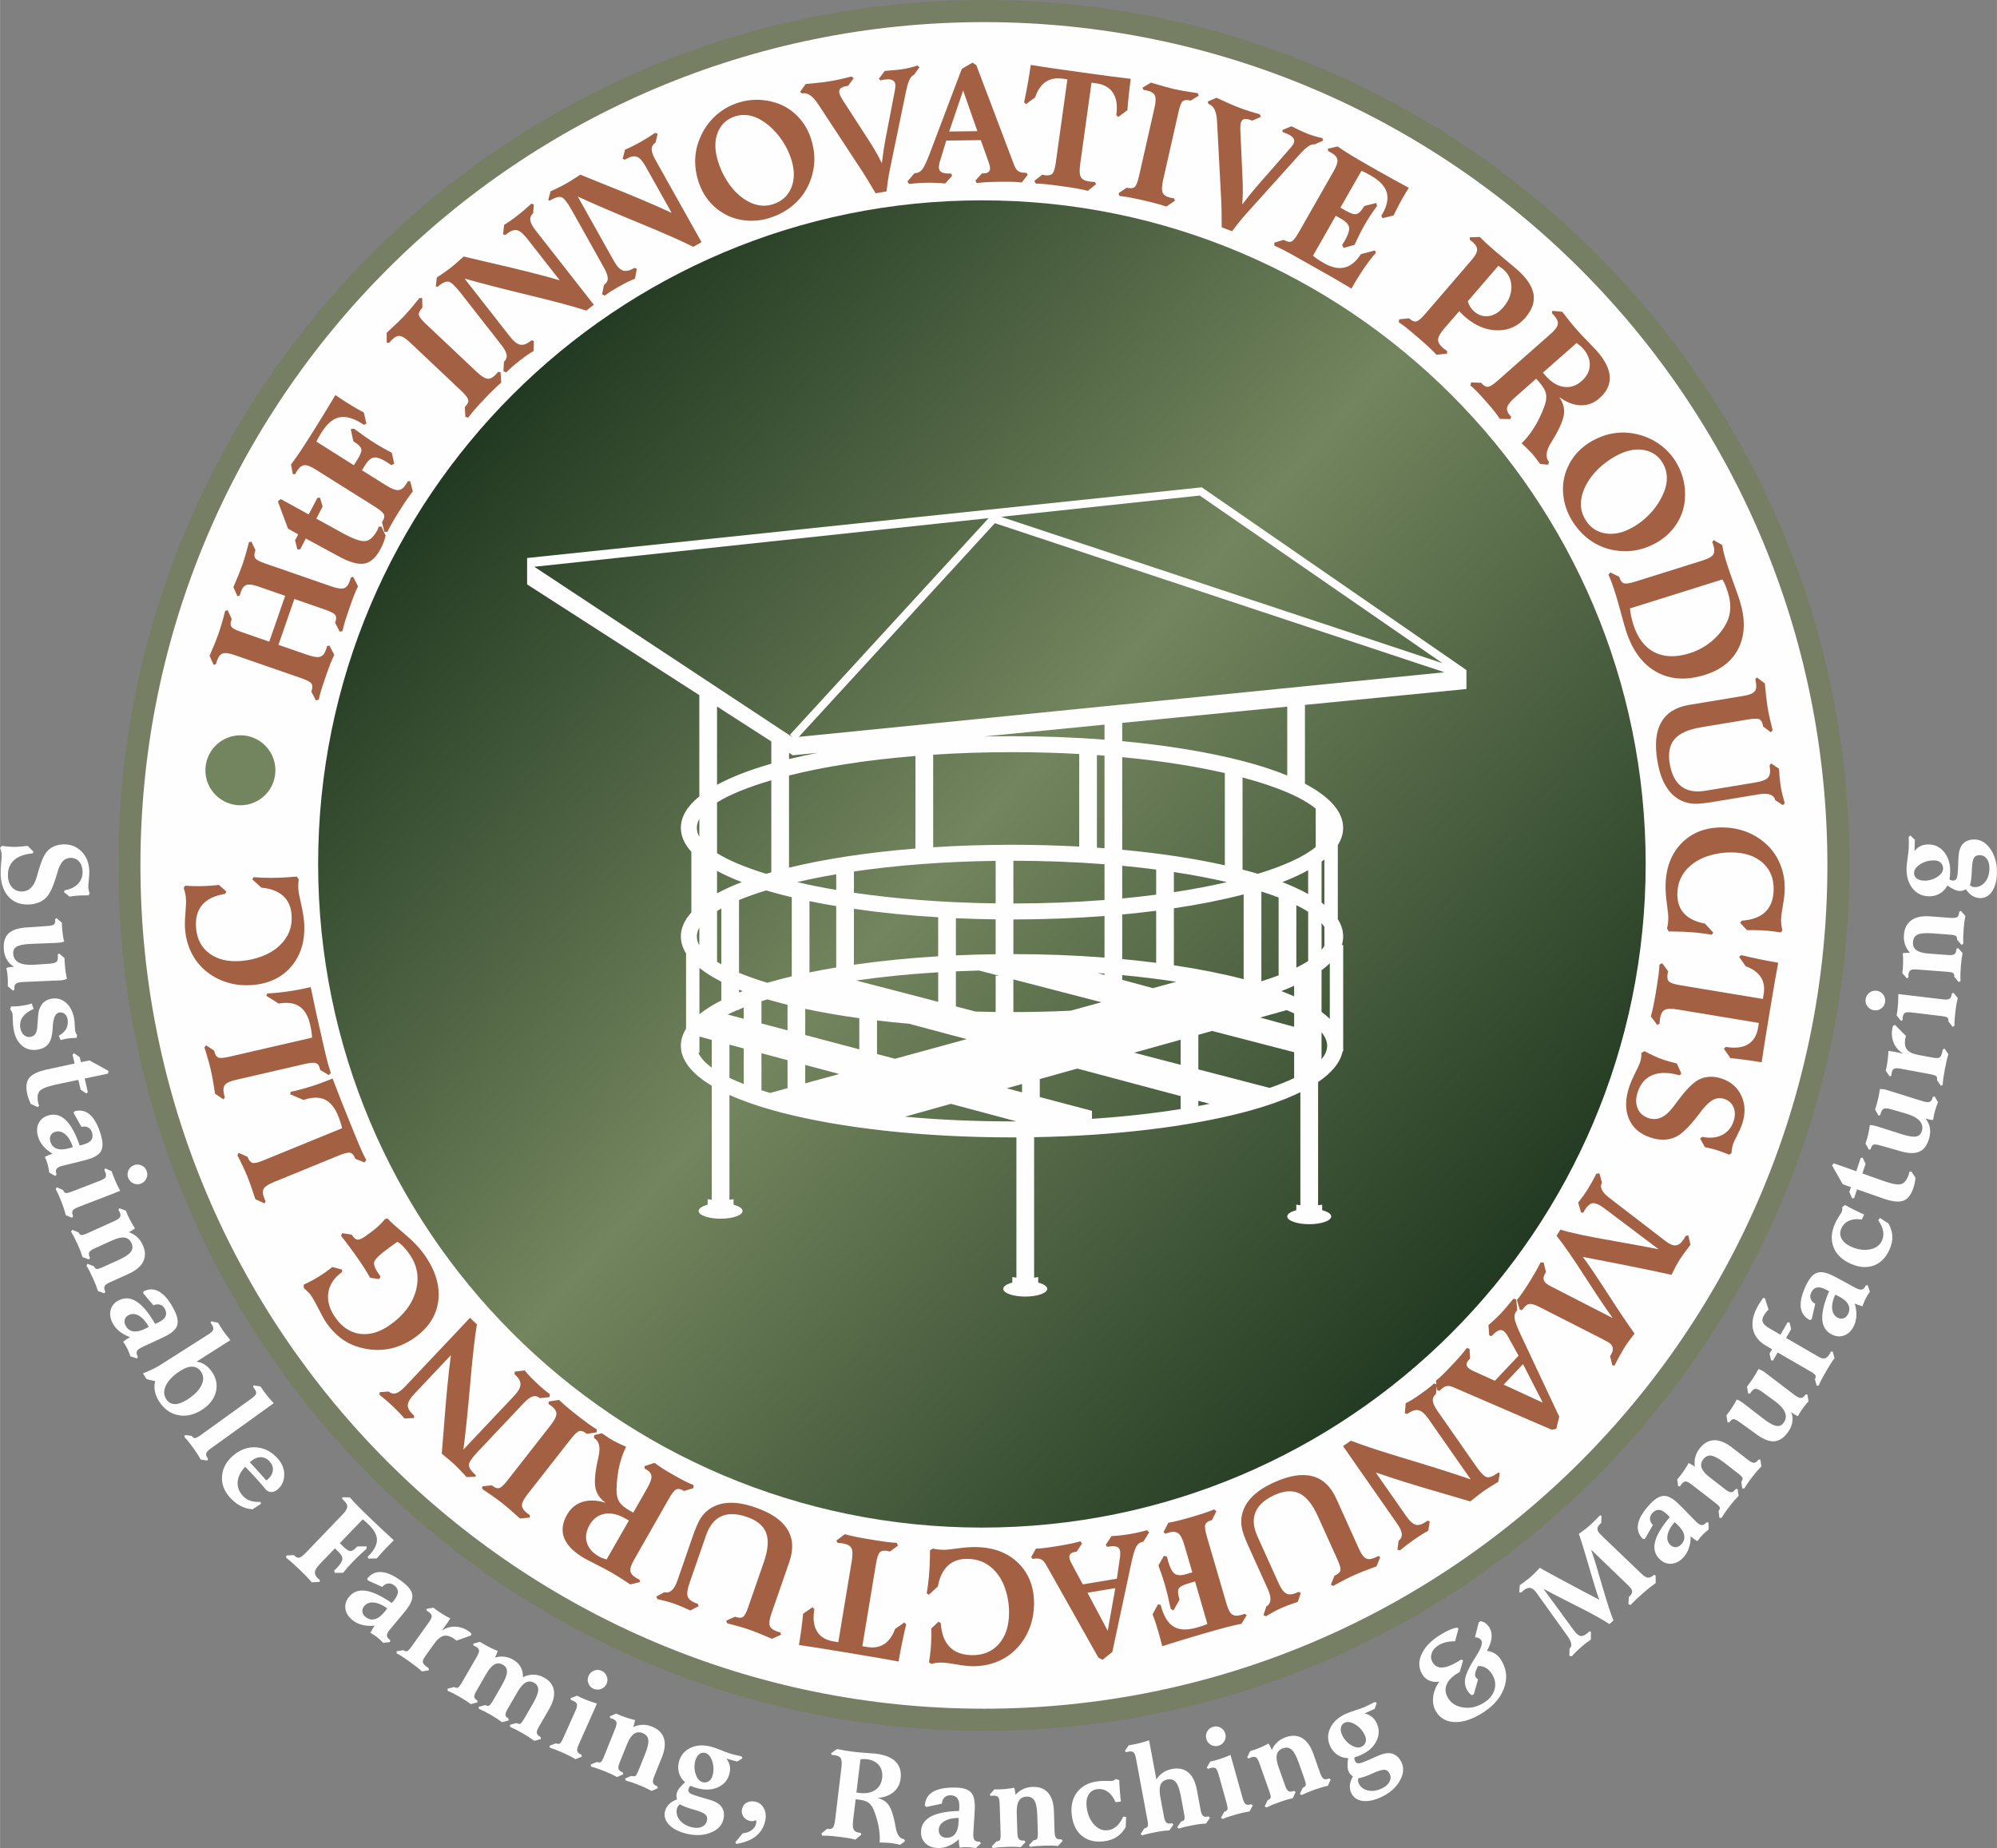
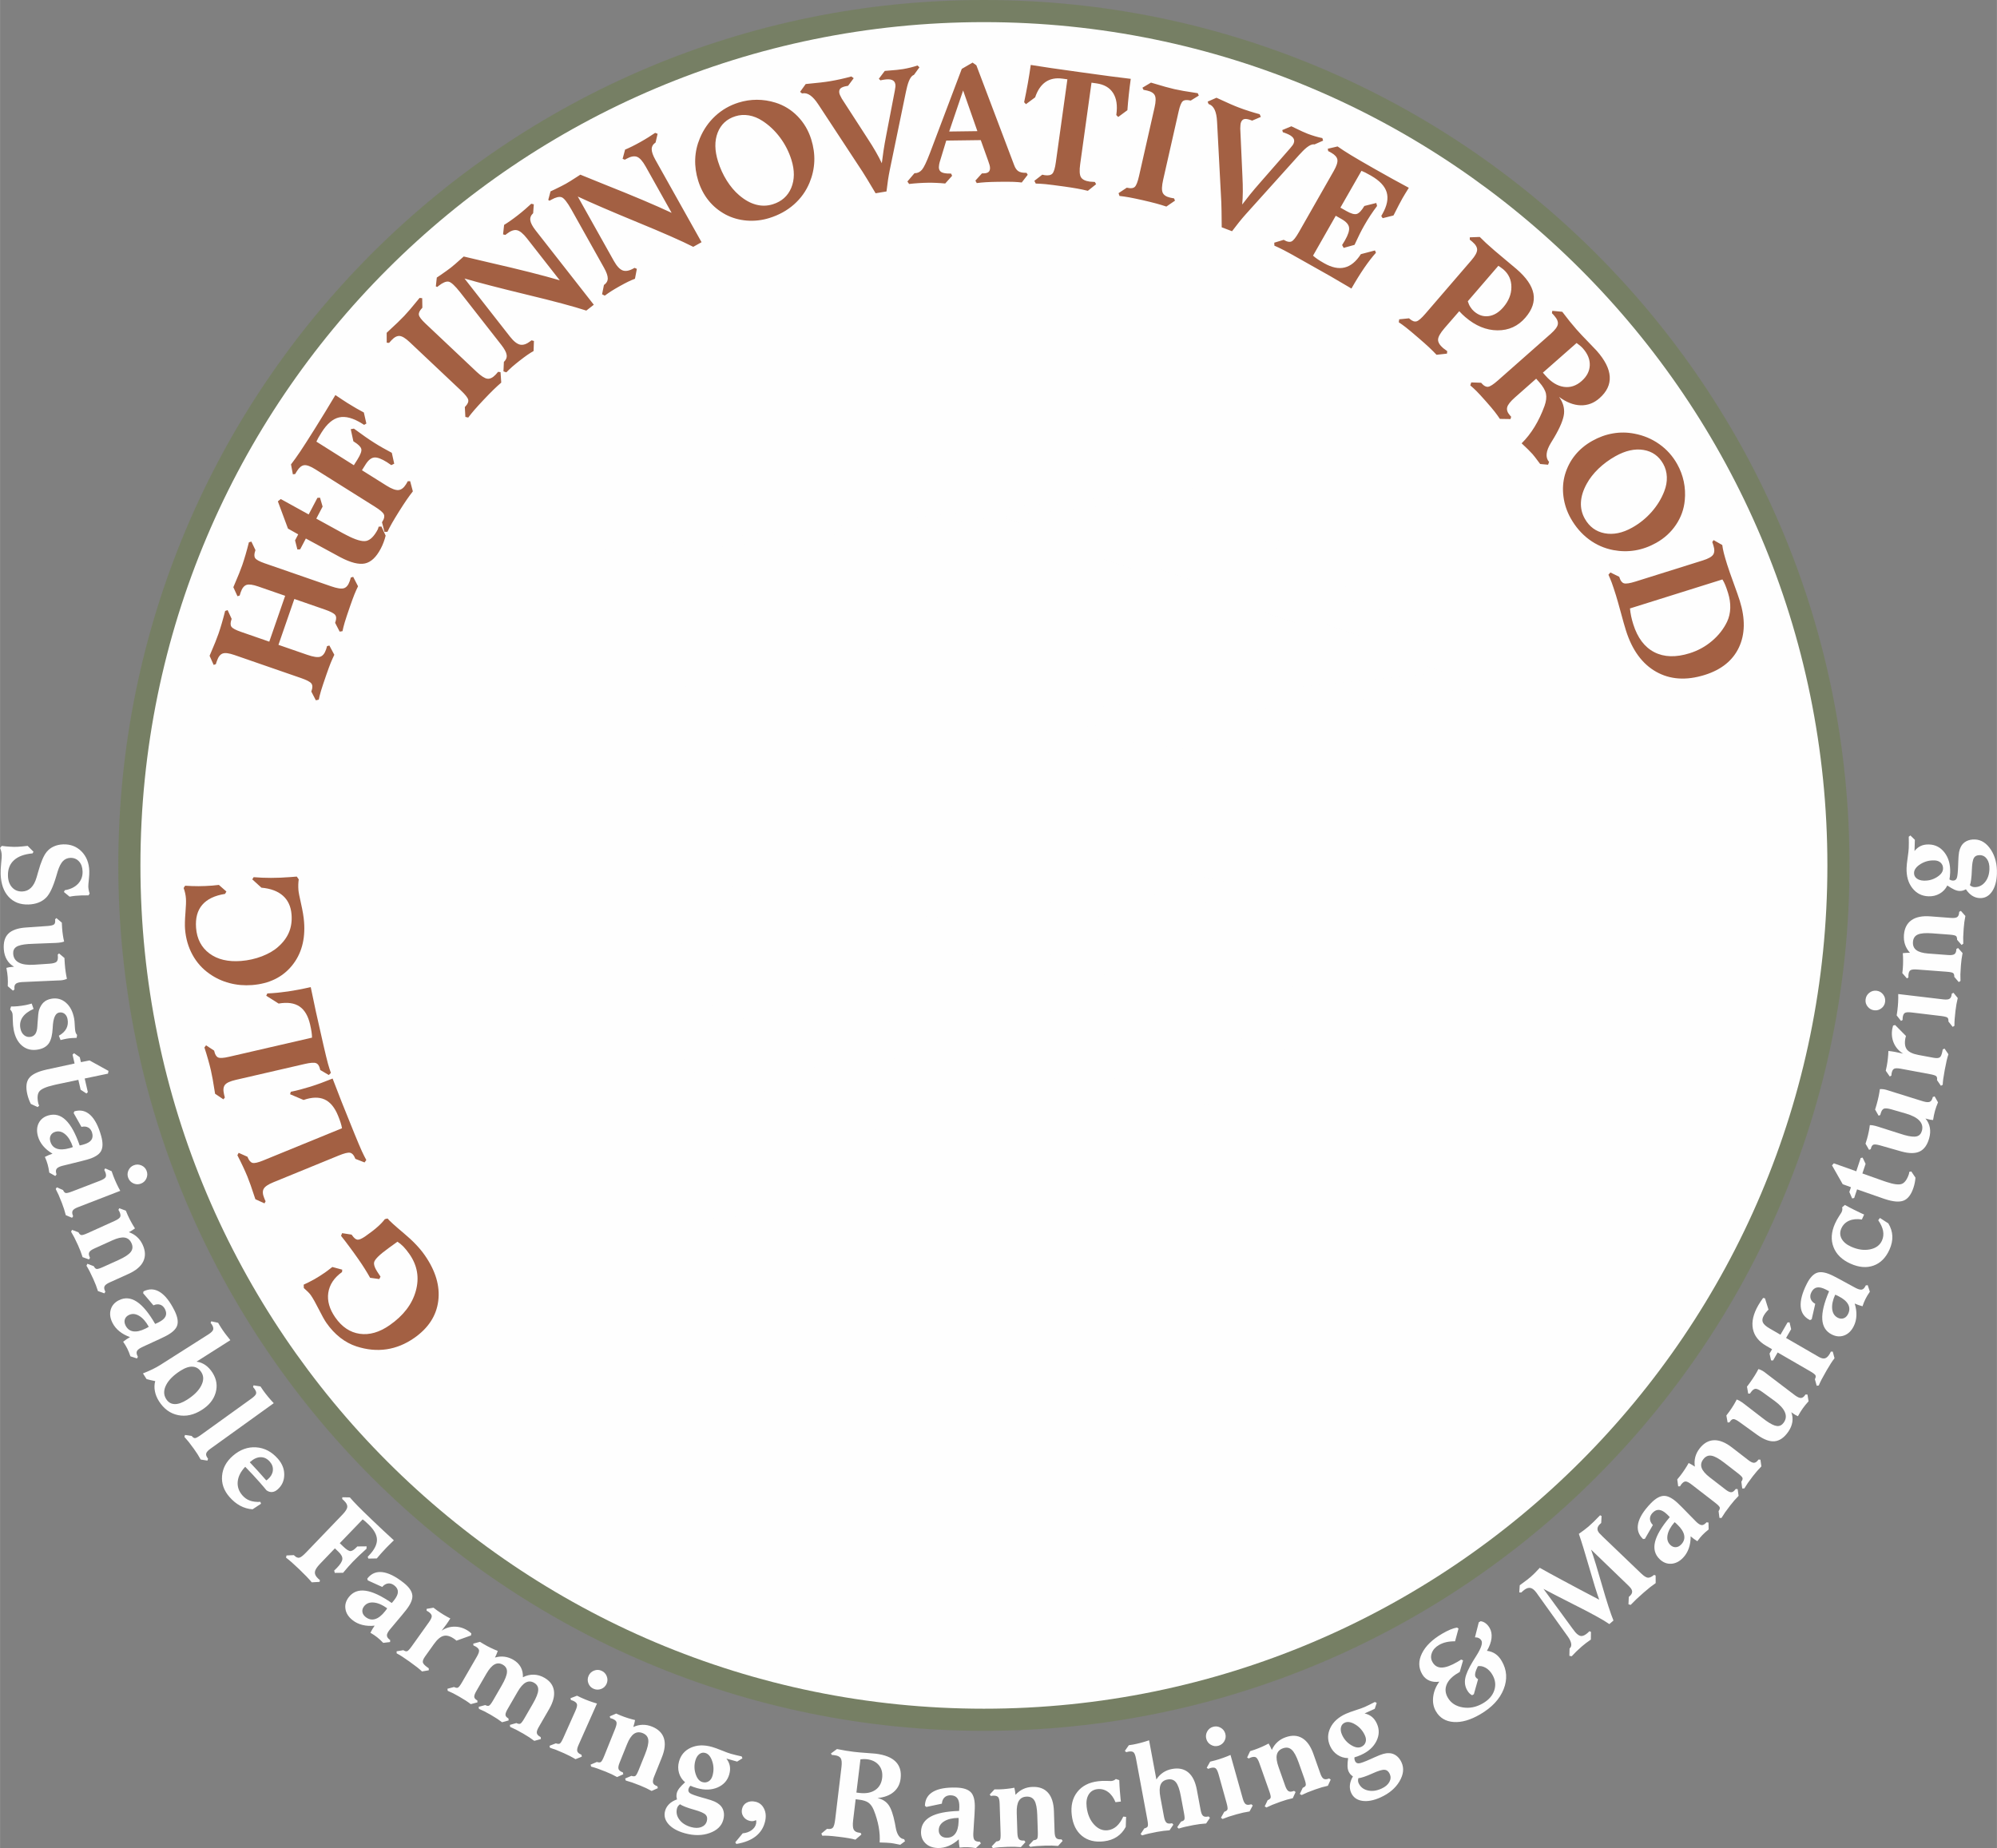
<svg xmlns="http://www.w3.org/2000/svg" xml:space="preserve" width="1318px" height="1220px" style="shape-rendering:geometricPrecision; text-rendering:geometricPrecision; image-rendering:optimizeQuality; fill-rule:evenodd; clip-rule:evenodd" viewBox="0 0 1318 1220.07">
  <rect x="0" y="0" width="1318" height="1220.07" fill="#808080" stroke="none" />
  <defs>
    <style type="text/css">       .fil1 {fill:#FEFEFE}    .fil5 {fill:#73855E}    .fil4 {fill:#FEFEFE;fill-rule:nonzero}    .fil0 {fill:#767F64;fill-rule:nonzero}    .fil3 {fill:#A36043;fill-rule:nonzero}    .fil2 {fill:url(#id0)}     </style>
    <linearGradient id="id0" gradientUnits="userSpaceOnUse" x1="322.52" y1="274.75" x2="980.1" y2="859.9">
      <stop offset="0" style="stop-opacity:1; stop-color:#213921" />
      <stop offset="0.478" style="stop-opacity:1; stop-color:#73855E" />
      <stop offset="1" style="stop-opacity:1; stop-color:#213921" />
    </linearGradient>
  </defs>
  <g id="Layer_x0020_1">
    <g id="_2497773683552">
      <path class="fil0" d="M649.37 0c157.77,0 300.6,63.95 403.99,167.34 103.39,103.39 167.34,246.22 167.34,403.99 0,157.77 -63.95,300.6 -167.34,403.99 -103.39,103.39 -246.22,167.34 -403.99,167.34 -157.77,0 -300.6,-63.95 -403.99,-167.34 -103.39,-103.39 -167.34,-246.22 -167.34,-403.99 0,-157.77 63.95,-300.6 167.34,-403.99 103.39,-103.39 246.22,-167.34 403.99,-167.34zm383.33 188c-98.1,-98.1 -233.63,-158.78 -383.33,-158.78 -149.7,0 -285.23,60.68 -383.33,158.78 -98.1,98.1 -158.78,233.63 -158.78,383.33 0,149.7 60.68,285.23 158.78,383.33 98.1,98.1 233.63,158.78 383.33,158.78 149.7,0 285.23,-60.68 383.33,-158.78 98.1,-98.1 158.78,-233.63 158.78,-383.33 0,-149.7 -60.68,-285.23 -158.78,-383.33z" />
      <path class="fil1" d="M649.37 14.61c307.47,0 556.72,249.25 556.72,556.72 0,307.47 -249.25,556.72 -556.72,556.72 -307.47,0 -556.72,-249.25 -556.72,-556.72 0,-307.47 249.25,-556.72 556.72,-556.72z" />
-       <path class="fil2" d="M648.05 132.26c241.96,0 438.11,196.15 438.11,438.11 0,241.96 -196.15,438.11 -438.11,438.11 -241.97,0 -438.11,-196.15 -438.11,-438.11 0,-241.96 196.14,-438.11 438.11,-438.11z" />
      <g>
        <path class="fil3" d="M202.85 432.32c3.91,1.36 6.71,1.77 8.39,1.26 1.69,-0.52 2.98,-2.08 3.88,-4.66 0.2,-0.59 0.33,-1.04 0.43,-1.36 0.08,-0.31 0.18,-0.65 0.26,-1l1.55 -0.4 3.26 6.11c-0.85,1.77 -1.66,3.59 -2.43,5.46 -0.76,1.9 -1.73,4.54 -2.9,7.92 -1.66,4.78 -2.8,8.25 -3.46,10.42 -0.63,2.18 -1.13,4.13 -1.47,5.82l-1.92 0.44 -3.01 -5.8 0.21 -0.62c0.71,-2.03 0.66,-3.6 -0.17,-4.7 -0.81,-1.09 -3.1,-2.28 -6.81,-3.57l-43.96 -15.22c-3.56,-1.23 -6.14,-1.57 -7.74,-1 -1.6,0.56 -2.87,2.14 -3.76,4.73 -0.22,0.61 -0.38,1.08 -0.48,1.36 -0.1,0.3 -0.19,0.61 -0.26,0.92l-1.47 0.54 -2.69 -6.03c1.65,-3.85 2.9,-6.84 3.77,-9 0.87,-2.16 1.58,-4.04 2.13,-5.63 0.73,-2.11 1.45,-4.43 2.18,-6.93 0.74,-2.53 1.47,-5.21 2.18,-8.05l1.65 -0.54 2.65 5.79 -0.14 0.41c-0.73,2.11 -0.74,3.69 -0.02,4.75 0.71,1.06 2.81,2.19 6.3,3.39l18.69 6.48 10.49 -30.27 -17.81 -6.17c-3.56,-1.24 -6.14,-1.57 -7.74,-1.02 -1.6,0.56 -2.86,2.14 -3.77,4.78 -0.22,0.62 -0.36,1.09 -0.45,1.41 -0.09,0.33 -0.19,0.59 -0.27,0.84l-1.44 0.43 -2.72 -5.95c1.65,-3.85 2.91,-6.85 3.78,-9.01 0.86,-2.15 1.57,-4.01 2.11,-5.57 0.73,-2.13 1.45,-4.43 2.19,-6.95 0.73,-2.53 1.47,-5.22 2.19,-8.11l1.63 -0.48 2.7 5.65 -0.16 0.46c-0.74,2.16 -0.74,3.77 -0.02,4.83 0.74,1.07 2.82,2.21 6.27,3.4l43.85 15.19c3.92,1.36 6.7,1.79 8.39,1.28 1.68,-0.51 2.97,-2.06 3.87,-4.66 0.22,-0.62 0.36,-1.11 0.45,-1.42 0.09,-0.32 0.19,-0.65 0.25,-0.96l1.59 -0.5 3.21 6.24c-0.84,1.72 -1.64,3.54 -2.42,5.43 -0.76,1.92 -1.73,4.56 -2.91,7.96 -1.66,4.78 -2.8,8.25 -3.45,10.4 -0.63,2.16 -1.12,4.11 -1.49,5.85l-1.86 0.29 -3 -5.82 0.21 -0.62c0.7,-2.02 0.64,-3.55 -0.2,-4.61 -0.83,-1.06 -3.11,-2.25 -6.83,-3.54l-20.09 -6.96 -10.49 30.28 19.1 6.61zm23.32 -80.35l2.29 1.2c6.12,3.22 10.53,4.52 13.25,3.94 2.71,-0.61 5.25,-3.14 7.61,-7.64 0.08,-0.15 0.19,-0.45 0.3,-0.85 0.12,-0.43 0.19,-0.73 0.25,-0.91l1.86 -0.12 2.77 6.04c-0.35,1.43 -0.79,2.87 -1.33,4.3 -0.52,1.44 -1.16,2.86 -1.91,4.29 -2.96,5.63 -6.43,8.89 -10.42,9.76 -3.98,0.85 -9.37,-0.5 -16.17,-4.07l-1.01 -0.54 -21.83 -11.85 -3.75 7.13 -1.83 0.1 -1.54 -6.02 2.08 -3.96 -6.76 -3.81 -6.67 -17.98 1.92 -1.53 18.42 10.17 5.77 -10.96 1.71 -0.1 1.72 5.88 -4.17 7.95 17.44 9.58zm-31.34 -39.04l-1.56 0.2 -1.24 -6.53c1.93,-2.51 3.95,-5.33 6.05,-8.46 2.1,-3.13 5.21,-7.99 9.36,-14.59 2.73,-4.34 5.17,-8.3 7.33,-11.85 2.17,-3.55 4.35,-7.18 6.56,-10.9 2.07,1.39 3.68,2.46 4.83,3.23 1.15,0.77 2.19,1.44 3.13,2.03 2.01,1.26 3.9,2.41 5.67,3.43 1.77,1.02 3.5,1.98 5.15,2.83l1.66 7.29 -1.48 0.88 -1.26 -0.79c-5.88,-3.69 -10.94,-5.08 -15.13,-4.17 -4.2,0.9 -8.1,4.22 -11.71,9.97 -0.96,1.52 -1.68,2.7 -2.15,3.56 -0.47,0.86 -0.88,1.68 -1.25,2.49l24.72 15.59 2.4 -3.82c2.05,-3.27 2.88,-5.58 2.51,-6.96 -0.37,-1.39 -1.92,-2.94 -4.65,-4.65l-0.57 -0.36 -1.73 -8.01 2.09 -0.37c2.87,2.11 5.37,3.91 7.53,5.41 2.15,1.51 4.21,2.87 6.16,4.09 1.7,1.07 3.48,2.15 5.33,3.19 1.85,1.06 3.85,2.14 5.99,3.28l1.59 7.19 -1.92 0.94c-0.37,-0.22 -0.88,-0.57 -1.53,-1.02 -0.64,-0.45 -1.09,-0.75 -1.34,-0.92 -3.65,-2.29 -6.48,-3.33 -8.46,-3.09 -1.97,0.22 -3.88,1.77 -5.67,4.62l-2.37 3.78 16.17 10.15c3.33,2.1 5.95,3.07 7.82,2.95 1.88,-0.15 3.57,-1.39 5.06,-3.77 0.31,-0.49 0.54,-0.9 0.7,-1.18 0.16,-0.29 0.31,-0.57 0.46,-0.88l1.6 -0.04 1.78 6.72c-1.34,1.7 -2.73,3.59 -4.17,5.68 -1.41,2.07 -3.09,4.63 -5,7.67 -1.84,2.94 -3.36,5.46 -4.56,7.56 -1.19,2.1 -2.21,4.04 -3.04,5.79l-1.97 0 -1.63 -6.33 0.35 -0.56c1.15,-1.82 1.45,-3.36 0.89,-4.61 -0.54,-1.25 -2.5,-2.92 -5.85,-5.03l-39.39 -24.74c-3.19,-2 -5.61,-2.9 -7.31,-2.7 -1.68,0.18 -3.27,1.44 -4.73,3.75 -0.34,0.56 -0.6,0.97 -0.76,1.23 -0.17,0.26 -0.33,0.54 -0.46,0.83zm61.95 -86.57l-1.57 -0.12 -0.03 -6.54c3.18,-2.93 5.6,-5.2 7.26,-6.8 1.67,-1.6 3.09,-3.02 4.27,-4.27 1.18,-1.26 2.54,-2.78 4.07,-4.56 1.54,-1.79 3.58,-4.26 6.13,-7.4l1.72 0.2 0.11 6.29 -0.29 0.32c-1.56,1.65 -2.22,3.11 -2.01,4.39 0.22,1.29 1.66,3.19 4.31,5.69l33.75 31.86c3,2.83 5.39,4.36 7.13,4.59 1.76,0.21 3.56,-0.66 5.41,-2.62 0.45,-0.48 0.77,-0.85 0.99,-1.1 0.21,-0.25 0.44,-0.52 0.65,-0.81l1.65 0.19 0.47 6.91c-1.68,1.45 -3.44,3.07 -5.27,4.84 -1.83,1.81 -3.97,3.99 -6.41,6.58 -2.4,2.54 -4.4,4.74 -5.97,6.54 -1.57,1.82 -2.95,3.53 -4.14,5.12l-1.89 -0.42 -0.35 -6.54 0.45 -0.48c1.49,-1.58 2.09,-3.03 1.77,-4.35 -0.3,-1.32 -1.9,-3.34 -4.77,-6.06l-33.82 -31.91c-2.74,-2.59 -4.95,-3.96 -6.64,-4.1 -1.69,-0.16 -3.49,0.77 -5.4,2.8 -0.45,0.48 -0.78,0.84 -0.99,1.1 -0.22,0.26 -0.41,0.47 -0.59,0.66zm79.77 -4.15c2.44,3.12 4.68,4.88 6.71,5.32 2.03,0.43 4.31,-0.36 6.88,-2.36l0.63 -0.5 1.6 0.43 -0.23 6.63c-1.32,0.75 -2.71,1.62 -4.13,2.6 -1.43,1 -3.12,2.25 -5.05,3.76 -1.91,1.49 -3.55,2.85 -4.96,4.07 -1.37,1.21 -2.67,2.45 -3.84,3.65l-1.9 -0.63 0.28 -6.24c1.46,-1.38 2.08,-2.94 1.82,-4.66 -0.25,-1.73 -1.46,-3.97 -3.6,-6.7l-26.99 -34.5c-3.49,-4.45 -6.06,-6.82 -7.7,-7.13 -1.66,-0.3 -3.82,0.59 -6.48,2.67l-1.08 0.84 -0.88 -0.43 0.63 -5.79c0.51,-0.36 1.32,-0.9 2.42,-1.62 3.08,-2.12 5.36,-3.76 6.82,-4.9 1.54,-1.2 3.7,-3.06 6.5,-5.59 0.92,-0.81 1.59,-1.41 2.02,-1.79 3.62,0.88 9.31,2.22 17.1,4.03 19.7,4.5 35.14,8.4 46.3,11.68l-21.61 -27.62c-2.54,-3.25 -4.78,-5.07 -6.68,-5.46 -1.91,-0.38 -4.15,0.42 -6.68,2.4l-0.92 0.72 -1.53 -0.35 0.69 -6.27c1.32,-0.8 2.71,-1.72 4.19,-2.76 1.46,-1.02 3.1,-2.23 4.89,-3.63 1.84,-1.44 3.46,-2.78 4.86,-4 1.42,-1.23 2.75,-2.41 3.97,-3.56l1.69 0.37 -0.43 5.86c-1.51,1.41 -2.13,2.99 -1.86,4.76 0.26,1.77 1.43,3.97 3.51,6.63l38.38 49.04 -4.94 3.87c-8.13,-2.66 -21.2,-6.18 -39.25,-10.52 -18.05,-4.36 -31.76,-7.93 -41.15,-10.66l30 38.34zm68.56 -49.98c1.93,3.45 3.87,5.54 5.81,6.28 1.94,0.74 4.32,0.31 7.16,-1.29l0.71 -0.39 1.51 0.67 -1.24 6.52c-1.42,0.54 -2.92,1.19 -4.48,1.93 -1.57,0.77 -3.43,1.75 -5.57,2.95 -2.11,1.18 -3.94,2.27 -5.52,3.26 -1.54,1 -3.01,2.01 -4.36,3.02l-1.78 -0.91 1.23 -6.12c1.66,-1.14 2.51,-2.59 2.52,-4.33 0.01,-1.75 -0.84,-4.15 -2.54,-7.17l-21.41 -38.22c-2.76,-4.93 -4.94,-7.66 -6.52,-8.22 -1.59,-0.54 -3.86,0 -6.8,1.65l-1.2 0.66 -0.8 -0.55 1.5 -5.63c0.56,-0.27 1.44,-0.68 2.64,-1.23 3.37,-1.62 5.87,-2.9 7.49,-3.81 1.7,-0.95 4.12,-2.45 7.28,-4.52 1.03,-0.66 1.78,-1.15 2.27,-1.47 3.44,1.42 8.86,3.63 16.28,6.6 18.78,7.45 33.45,13.67 43.97,18.61l-17.14 -30.59c-2.01,-3.6 -3.94,-5.74 -5.76,-6.42 -1.83,-0.67 -4.16,-0.22 -6.97,1.35l-1.02 0.57 -1.46 -0.58 1.63 -6.09c1.44,-0.58 2.96,-1.28 4.57,-2.08 1.6,-0.79 3.41,-1.74 5.39,-2.85 2.04,-1.14 3.84,-2.22 5.41,-3.2 1.59,-1 3.09,-1.97 4.47,-2.92l1.62 0.62 -1.33 5.73c-1.7,1.17 -2.56,2.63 -2.57,4.42 0,1.79 0.82,4.14 2.47,7.08l30.44 54.33 -5.48 3.07c-7.62,-3.87 -20.01,-9.34 -37.18,-16.38 -17.17,-7.07 -30.17,-12.69 -39.04,-16.83l23.8 42.48zm104.95 -37.38c5.85,-1.84 9.88,-5.44 12.14,-10.82 2.25,-5.4 2.3,-11.58 0.11,-18.57 -1.68,-5.33 -4.18,-10.24 -7.53,-14.72 -3.34,-4.47 -7.22,-8.12 -11.62,-10.96 -2.89,-1.89 -5.88,-3.09 -8.93,-3.61 -3.07,-0.51 -6.01,-0.33 -8.89,0.58 -5.69,1.78 -9.58,5.4 -11.7,10.83 -2.11,5.43 -2.02,11.77 0.26,19.05 1.42,4.54 3.34,8.73 5.75,12.58 2.44,3.87 5.15,7.09 8.18,9.67 3.68,3.15 7.37,5.21 11.1,6.2 3.73,1.01 7.43,0.93 11.13,-0.23zm-2.2 9.05c-4.94,1.55 -9.92,2.11 -14.99,1.72 -5.08,-0.41 -9.76,-1.75 -14.02,-4 -4.45,-2.42 -8.18,-5.47 -11.17,-9.2 -3.02,-3.71 -5.3,-8.06 -6.86,-13.01 -1.5,-4.8 -2.17,-9.57 -2,-14.34 0.17,-4.76 1.21,-9.37 3.07,-13.8 2.39,-5.74 5.78,-10.63 10.18,-14.7 4.4,-4.07 9.49,-7 15.3,-8.82 3.96,-1.25 8.03,-1.88 12.13,-1.88 4.12,0 8.21,0.62 12.25,1.88 5.61,1.74 10.48,4.73 14.65,9 4.14,4.25 7.14,9.32 8.98,15.18 1.54,4.92 2.23,9.79 2.04,14.62 -0.2,4.82 -1.26,9.53 -3.16,14.11 -2.32,5.56 -5.75,10.34 -10.27,14.33 -4.54,4 -9.93,6.97 -16.13,8.91zm23.89 -88.42c4.3,-0.41 7.61,-0.75 9.9,-1.02 2.29,-0.26 4.29,-0.54 5.98,-0.82 2.38,-0.39 4.77,-0.87 7.15,-1.39 2.37,-0.53 4.74,-1.11 7.08,-1.77l1.57 1.15 -3.72 5.02 -0.65 0.11c-2.07,0.34 -3.48,0.86 -4.28,1.56 -0.79,0.72 -1.08,1.72 -0.86,3.02 0.07,0.44 0.25,0.98 0.55,1.63 0.28,0.66 0.64,1.36 1.07,2.1l16.84 26.04c2.24,3.42 4.13,6.45 5.66,9.14 1.54,2.67 2.85,5.19 3.94,7.53 0.31,-2.5 0.69,-5.28 1.13,-8.31 0.46,-3.06 1.08,-6.53 1.84,-10.45l5.62 -29.19c0.2,-1.16 0.34,-2.03 0.4,-2.63 0.03,-0.6 0.02,-1.13 -0.05,-1.55 -0.24,-1.41 -0.96,-2.37 -2.21,-2.86 -1.22,-0.5 -3.01,-0.57 -5.36,-0.18 -0.57,0.1 -1.02,0.17 -1.33,0.22 -0.3,0.05 -0.61,0.12 -0.94,0.22l-1.06 -1.04 3.92 -5.19c3.68,-0.27 6.3,-0.5 7.89,-0.67 1.59,-0.16 2.91,-0.33 4,-0.51 1.77,-0.29 3.46,-0.65 5.08,-1.05 1.63,-0.4 3.17,-0.85 4.64,-1.36l1.26 1.2 -3.61 5c-2.09,0.69 -3.74,3.93 -4.96,9.73 -0.13,0.57 -0.23,1.01 -0.3,1.27l-10.73 51.92c-0.41,2 -0.79,4.17 -1.15,6.51 -0.35,2.34 -0.67,4.84 -0.99,7.53l-7.18 1.2c-2.32,-3.89 -4.16,-6.97 -5.55,-9.26 -1.39,-2.3 -2.4,-3.93 -3.04,-4.89l-28.61 -43.57c-0.15,-0.22 -0.4,-0.59 -0.73,-1.09 -3.49,-5.33 -6.86,-7.71 -10.16,-7.17l-0.47 0.08 -1.3 -1.05 3.72 -5.16zm94.7 31.35l18.61 -0.25 -9.41 -26.86 -9.2 27.11zm15.44 -45.51l2.5 1.78 24.97 65.98c0.68,1.86 1.59,3.16 2.71,3.92 1.13,0.75 2.75,1.12 4.89,1.09l0.54 0 0.78 1.3 -3.94 5.09c-1.57,-0.2 -3.39,-0.33 -5.44,-0.42 -2.04,-0.08 -5.41,-0.09 -10.1,-0.03 -3.56,0.05 -6.35,0.14 -8.37,0.28 -2.04,0.14 -3.97,0.31 -5.78,0.56l-0.9 -1.63 4.32 -4.77 0.99 -0.01c1.54,-0.02 2.66,-0.31 3.34,-0.91 0.69,-0.57 1.02,-1.45 1,-2.67 -0.01,-0.54 -0.11,-1.21 -0.33,-2.02 -0.21,-0.8 -0.51,-1.7 -0.88,-2.68l-4.9 -13.67 -22.78 0.3 -4.33 14.22c-0.21,0.75 -0.33,1.37 -0.4,1.92 -0.07,0.52 -0.12,1.03 -0.15,1.5 0.02,1.5 0.6,2.58 1.75,3.22 1.13,0.64 3.03,0.95 5.67,0.91l0.65 0 0.68 1.47 -4.56 5.1c-1.99,-0.2 -3.92,-0.33 -5.8,-0.41 -1.89,-0.09 -3.71,-0.12 -5.47,-0.1 -2.12,0.03 -4.21,0.12 -6.29,0.25 -2.06,0.14 -4.16,0.32 -6.27,0.57l-1.13 -1.63 4.67 -5.48 0.22 0c1.88,-0.02 3.44,-0.8 4.73,-2.29 1.28,-1.5 3.01,-5.12 5.2,-10.86l21.07 -55.72 7.14 -4.16zm62.58 11.04l-3.22 -0.44c-4.41,-0.61 -8.14,0.11 -11.18,2.19 -3.01,2.08 -5.31,5.46 -6.89,10.16l-6.06 4.5 -1.2 -1.29c0.89,-4.23 1.7,-8.39 2.44,-12.48 0.72,-4.1 1.37,-8.15 1.93,-12.13 4.21,0.68 8.64,1.36 13.26,2.04 4.62,0.66 11.16,1.59 19.64,2.77 8.48,1.18 15.06,2.07 19.72,2.7 4.66,0.61 9.12,1.17 13.38,1.67 -0.48,3.47 -0.91,6.95 -1.28,10.41 -0.38,3.47 -0.69,6.89 -0.93,10.28l-6.07 4.49 -1.26 -1.29 0.04 -0.32c0.83,-5.96 0.11,-10.71 -2.16,-14.24 -2.25,-3.53 -5.91,-5.64 -11,-6.35l-3.24 -0.45 -7.47 53.74c-0.59,4.19 -0.42,7.09 0.48,8.63 0.9,1.55 2.86,2.54 5.85,2.95 0.59,0.09 1.59,0.15 3.02,0.2 0.15,0.02 0.26,0.03 0.33,0.04l0.84 1.46 -5.47 4.37c-2.14,-0.53 -4.45,-1.02 -6.9,-1.47 -2.48,-0.44 -5.42,-0.91 -8.82,-1.38 -5.75,-0.8 -9.86,-1.31 -12.3,-1.56 -2.45,-0.22 -4.57,-0.35 -6.36,-0.37l-0.92 -1.81 5.21 -4.06c0.19,0.02 0.47,0.08 0.85,0.17 0.37,0.09 0.66,0.15 0.83,0.17 2.35,0.33 4.03,-0.02 5,-1.04 0.98,-1.04 1.74,-3.52 2.29,-7.49l7.62 -54.77zm50.24 6.94l-0.7 -1.41 5.63 -3.35c4.13,1.24 7.32,2.18 9.54,2.79 2.22,0.62 4.17,1.12 5.85,1.5 1.68,0.38 3.68,0.78 5.99,1.19 2.33,0.41 5.5,0.91 9.49,1.51l0.7 1.58 -5.35 3.3 -0.42 -0.09c-2.22,-0.5 -3.81,-0.33 -4.81,0.5 -0.99,0.85 -1.9,3.05 -2.7,6.61l-10.25 45.26c-0.91,4.02 -1.02,6.86 -0.33,8.48 0.71,1.62 2.38,2.73 5.01,3.32 0.64,0.15 1.12,0.24 1.45,0.29 0.32,0.06 0.67,0.12 1.03,0.16l0.67 1.51 -5.71 3.92c-2.1,-0.71 -4.39,-1.4 -6.85,-2.07 -2.48,-0.66 -5.45,-1.39 -8.92,-2.18 -3.42,-0.77 -6.31,-1.37 -8.67,-1.81 -2.37,-0.42 -4.54,-0.74 -6.51,-0.95l-0.6 -1.85 5.45 -3.62 0.64 0.14c2.12,0.48 3.67,0.26 4.65,-0.69 0.98,-0.93 1.91,-3.33 2.78,-7.19l10.27 -45.35c0.83,-3.68 0.89,-6.28 0.15,-7.81 -0.72,-1.53 -2.44,-2.61 -5.16,-3.22 -0.64,-0.15 -1.12,-0.23 -1.45,-0.29 -0.34,-0.06 -0.61,-0.12 -0.87,-0.18zm48.15 5.23c3.92,1.81 6.94,3.18 9.06,4.11 2.11,0.93 3.98,1.7 5.57,2.3 2.26,0.87 4.56,1.66 6.89,2.41 2.3,0.74 4.64,1.43 7,2.05l0.78 1.78 -5.75 2.46 -0.61 -0.24c-1.96,-0.74 -3.45,-1.01 -4.49,-0.8 -1.04,0.22 -1.8,0.94 -2.26,2.16 -0.16,0.42 -0.28,0.98 -0.35,1.69 -0.09,0.71 -0.13,1.5 -0.13,2.36l1.4 30.97c0.21,4.09 0.31,7.66 0.28,10.75 -0.02,3.08 -0.16,5.92 -0.4,8.49 1.53,-2 3.26,-4.21 5.17,-6.61 1.94,-2.41 4.23,-5.09 6.86,-8.09l19.57 -22.38c0.76,-0.89 1.33,-1.58 1.67,-2.06 0.33,-0.5 0.59,-0.96 0.74,-1.37 0.51,-1.33 0.37,-2.53 -0.45,-3.58 -0.81,-1.05 -2.33,-2.01 -4.55,-2.86 -0.55,-0.2 -0.96,-0.36 -1.26,-0.48 -0.28,-0.1 -0.59,-0.2 -0.91,-0.29l-0.4 -1.43 6.01 -2.5c3.31,1.62 5.68,2.75 7.14,3.4 1.45,0.66 2.68,1.18 3.71,1.58 1.68,0.64 3.32,1.18 4.92,1.65 1.61,0.47 3.16,0.87 4.69,1.17l0.49 1.67 -5.65 2.5c-2.15,-0.46 -5.2,1.5 -9.18,5.9 -0.41,0.43 -0.71,0.75 -0.9,0.94l-35.46 39.42c-1.36,1.52 -2.78,3.21 -4.27,5.05 -1.48,1.84 -3.03,3.84 -4.65,6l-6.81 -2.59c-0.04,-4.53 -0.08,-8.11 -0.12,-10.8 -0.04,-2.68 -0.09,-4.6 -0.15,-5.75l-2.74 -52.05c-0.02,-0.27 -0.05,-0.72 -0.08,-1.31 -0.32,-6.36 -2.04,-10.12 -5.15,-11.31l-0.46 -0.17 -0.59 -1.57 5.82 -2.57zm73.73 35.21l-0.25 -1.55 6.46 -1.51c2.59,1.82 5.5,3.71 8.75,5.69 3.23,1.97 8.25,4.9 15.05,8.77 4.46,2.55 8.5,4.8 12.13,6.81 3.62,2 7.32,4.02 11.09,6.03 -1.08,1.74 -1.92,3.11 -2.52,4.09 -0.61,0.99 -1.15,1.91 -1.64,2.77 -1.3,2.28 -3.19,5.9 -5.67,10.85 -0.14,0.25 -0.25,0.44 -0.32,0.57l-7.1 1.78 -0.94 -1.44 0.73 -1.29c3.12,-5.48 4.06,-10.26 2.85,-14.35 -1.21,-4.08 -4.7,-7.77 -10.46,-11.05 -1.56,-0.89 -2.78,-1.56 -3.65,-1.99 -0.88,-0.44 -1.72,-0.81 -2.54,-1.15l-13.9 24.3 3.92 2.23c3.09,1.76 5.4,2.41 6.93,1.92 1.5,-0.48 3.16,-2.23 4.96,-5.24l7.88 -1.98 0.51 1.98c-1.54,2.03 -3,4.11 -4.42,6.25 -1.42,2.15 -2.76,4.36 -4.07,6.66 -0.99,1.74 -2,3.62 -3.01,5.65 -1.01,2.04 -2.14,4.41 -3.38,7.11l-7.17 2 -1.03 -1.88c0.22,-0.37 0.54,-0.9 0.96,-1.57 0.42,-0.66 0.71,-1.13 0.87,-1.42 2.16,-3.77 3.08,-6.65 2.76,-8.63 -0.29,-1.97 -1.92,-3.81 -4.85,-5.48l-3.93 -2.23 -15 26.34c0.87,0.77 1.87,1.56 3,2.33 1.14,0.78 2.57,1.66 4.3,2.64 5.06,2.89 9.59,3.83 13.59,2.83 4.01,-0.99 7.56,-3.93 10.68,-8.79l9.31 -2.46 0.64 1.53c-2.42,2.69 -4.98,6.02 -7.7,9.95 -2.69,3.94 -5.52,8.49 -8.48,13.69 -0.31,-0.18 -0.81,-0.48 -1.46,-0.89 -5.75,-3.41 -9.92,-5.85 -12.5,-7.32 -1.49,-0.85 -4.39,-2.48 -8.67,-4.88 -4.28,-2.39 -8.28,-4.65 -11.99,-6.76 -4.15,-2.37 -7.44,-4.17 -9.9,-5.45 -2.45,-1.26 -4.57,-2.28 -6.32,-3.02l-0.09 -1.97 6.25 -1.89 0.57 0.33c1.88,1.06 3.42,1.3 4.66,0.69 1.22,-0.6 2.8,-2.61 4.76,-6.05l23.04 -40.45c1.86,-3.26 2.66,-5.73 2.39,-7.42 -0.26,-1.65 -1.59,-3.19 -3.96,-4.54 -0.57,-0.32 -1,-0.57 -1.26,-0.71 -0.28,-0.16 -0.56,-0.3 -0.86,-0.43zm93.46 58.5l0.03 -1.56 6.57 -0.25c1.18,1.21 2.56,2.55 4.12,4 1.59,1.46 3.47,3.13 5.65,5.01 2.28,1.95 5.03,4.28 8.26,6.95 3.21,2.68 5.28,4.41 6.2,5.2 6.49,5.59 10.22,11.02 11.21,16.3 0.96,5.28 -0.79,10.54 -5.31,15.78 -4.87,5.67 -11.02,8.46 -18.46,8.41 -7.44,-0.06 -14.53,-3 -21.27,-8.8 -0.64,-0.55 -1.3,-1.14 -1.97,-1.8 -0.67,-0.65 -1.32,-1.33 -1.97,-2.04l-9.72 11.19c-2.76,3.21 -4.18,5.72 -4.26,7.51 -0.06,1.8 1.05,3.69 3.35,5.67 0.45,0.4 1.25,0.98 2.44,1.81 0.1,0.09 0.19,0.16 0.25,0.21l-0.16 1.62 -6.89 0.77c-1.49,-1.58 -3.15,-3.23 -4.97,-4.95 -1.84,-1.71 -4.07,-3.7 -6.7,-5.96 -3.93,-3.39 -6.78,-5.77 -8.53,-7.15 -1.76,-1.37 -3.35,-2.52 -4.73,-3.41l0.29 -1.95 6.5 -0.66 0.5 0.43c1.63,1.41 3.1,1.94 4.43,1.57 1.32,-0.35 3.26,-2.04 5.84,-5.03l30.37 -35.27c2.46,-2.85 3.72,-5.12 3.79,-6.84 0.08,-1.7 -0.93,-3.45 -3,-5.24 -0.5,-0.43 -0.87,-0.75 -1.1,-0.94 -0.24,-0.21 -0.49,-0.4 -0.76,-0.58zm18.88 17.22l-20.18 23.42c0.42,1.42 0.98,2.69 1.7,3.81 0.69,1.11 1.54,2.09 2.5,2.92 2.94,2.53 6.14,3.55 9.62,3.07 3.49,-0.49 6.68,-2.42 9.6,-5.81 3.55,-4.13 5.35,-8.57 5.35,-13.31 0.02,-4.76 -1.76,-8.66 -5.29,-11.71 -0.4,-0.34 -0.97,-0.78 -1.72,-1.3 -0.74,-0.52 -1.28,-0.88 -1.58,-1.09zm35.34 31.3l0.26 -1.55 6.57 0.62c1.76,2.32 3.4,4.44 4.95,6.37 1.56,1.93 3.04,3.69 4.47,5.31 2.04,2.32 4.56,4.99 7.57,8.06 2.99,3.05 4.91,5.06 5.73,5.99 5.43,6.15 8.31,11.83 8.62,17.08 0.31,5.25 -1.94,9.98 -6.74,14.22 -3.69,3.27 -7.85,4.84 -12.49,4.71 -4.64,-0.13 -9.37,-1.98 -14.2,-5.53 2.55,3.57 3.63,7.24 3.25,11.05 -0.38,3.78 -2.55,9.05 -6.51,15.77 -0.48,0.8 -1.13,1.9 -2,3.29 -3.49,5.61 -3.93,9.9 -1.35,12.82l-0.66 1.83 -5.22 -0.48c-0.32,-0.42 -0.75,-0.99 -1.31,-1.73 -1.6,-2.18 -2.85,-3.8 -3.77,-4.84 -1.45,-1.64 -3.76,-3.92 -6.91,-6.84l-0.23 -0.25c3.11,-3.05 5.96,-6.67 8.52,-10.85 2.56,-4.18 4.75,-8.8 6.59,-13.85 1.1,-3.11 1.41,-5.82 0.93,-8.06 -0.49,-2.27 -1.98,-4.82 -4.5,-7.67l-1.96 -2.22 -13.97 12.34c-3.02,2.66 -4.74,4.83 -5.16,6.53 -0.43,1.69 0.15,3.46 1.78,5.3l0.83 0.94 -0.41 1.54 -7.02 -0.11c-1,-1.53 -2.17,-3.13 -3.47,-4.81 -1.29,-1.65 -3.27,-3.98 -5.91,-6.97 -2.62,-2.96 -4.63,-5.16 -6.04,-6.56 -1.43,-1.42 -2.8,-2.68 -4.12,-3.79l0.64 -1.96 6.52 0.23 0.44 0.49c1.43,1.62 2.81,2.34 4.18,2.16 1.35,-0.17 3.51,-1.58 6.46,-4.18l34.87 -30.79c2.82,-2.49 4.38,-4.57 4.67,-6.26 0.3,-1.66 -0.46,-3.54 -2.27,-5.59 -0.43,-0.49 -0.75,-0.86 -0.95,-1.08 -0.21,-0.24 -0.44,-0.47 -0.68,-0.68zm16.29 19.68l-22.25 19.58 1.84 2.09c3.76,4.26 7.75,6.68 11.99,7.29 4.23,0.61 8.15,-0.67 11.75,-3.85 3.41,-3.01 5.21,-6.46 5.37,-10.32 0.16,-3.87 -1.33,-7.6 -4.48,-11.16 -0.51,-0.58 -1.11,-1.18 -1.8,-1.76 -0.69,-0.59 -1.49,-1.21 -2.42,-1.87zm5.39 115.95c3,5.34 7.35,8.55 13.08,9.66 5.75,1.09 11.8,-0.13 18.19,-3.71 4.88,-2.73 9.17,-6.19 12.87,-10.39 3.68,-4.19 6.46,-8.73 8.34,-13.63 1.25,-3.21 1.81,-6.38 1.69,-9.47 -0.13,-3.11 -0.91,-5.96 -2.38,-8.59 -2.91,-5.2 -7.25,-8.26 -13.01,-9.22 -5.75,-0.95 -11.93,0.43 -18.58,4.16 -4.15,2.33 -7.86,5.07 -11.14,8.21 -3.29,3.18 -5.88,6.5 -7.78,9.99 -2.33,4.25 -3.59,8.28 -3.8,12.14 -0.22,3.85 0.63,7.46 2.52,10.85zm-9.32 -0.3c-2.52,-4.51 -4.1,-9.28 -4.75,-14.32 -0.65,-5.06 -0.3,-9.91 1.04,-14.55 1.45,-4.85 3.67,-9.12 6.71,-12.82 3.01,-3.71 6.8,-6.84 11.32,-9.37 4.39,-2.46 8.92,-4.1 13.62,-4.9 4.7,-0.81 9.42,-0.75 14.14,0.17 6.11,1.15 11.59,3.47 16.48,6.94 4.88,3.47 8.8,7.85 11.77,13.16 2.03,3.63 3.48,7.47 4.33,11.49 0.85,4.03 1.08,8.16 0.67,12.38 -0.54,5.85 -2.47,11.22 -5.79,16.17 -3.32,4.94 -7.66,8.91 -13.02,11.92 -4.5,2.52 -9.12,4.19 -13.89,4.99 -4.76,0.79 -9.58,0.73 -14.46,-0.19 -5.91,-1.13 -11.3,-3.5 -16.13,-7.11 -4.85,-3.62 -8.86,-8.29 -12.04,-13.96zm24.95 37.34l1.28 -1.5 5.86 2.87 0.2 0.63c0.65,2.05 1.62,3.28 2.94,3.67 1.3,0.39 3.85,-0.01 7.62,-1.19l44.4 -13.93c3.58,-1.12 5.85,-2.39 6.8,-3.8 0.94,-1.4 1.01,-3.42 0.19,-6.03 -0.2,-0.63 -0.34,-1.09 -0.43,-1.38 -0.1,-0.3 -0.21,-0.6 -0.34,-0.89l0.87 -1.32 5.74 3.25c0.21,1.66 0.55,3.44 1.03,5.35 0.48,1.89 1.2,4.38 2.16,7.45 0.95,3 2.39,7.15 4.32,12.43 1.93,5.27 3.27,9.11 4.01,11.48 3.73,11.89 3.56,22.19 -0.52,30.88 -4.09,8.68 -11.6,14.73 -22.52,18.16 -12.19,3.82 -22.9,3.13 -32.13,-2.08 -9.23,-5.21 -15.89,-14.36 -19.98,-27.4 -0.87,-2.78 -1.99,-6.72 -3.37,-11.87 -1.4,-5.14 -2.45,-8.85 -3.17,-11.16 -1.15,-3.66 -2.08,-6.45 -2.77,-8.34 -0.71,-1.88 -1.44,-3.65 -2.19,-5.28zm14.2 22.25c0.18,1.75 0.43,3.48 0.79,5.21 0.37,1.73 0.83,3.45 1.38,5.2 2.82,8.99 7.46,15.16 13.91,18.47 6.45,3.32 14.22,3.55 23.34,0.69 5.49,-1.72 10.4,-4.42 14.72,-8.09 4.33,-3.67 7.67,-7.92 9.98,-12.75 1.28,-2.74 1.98,-5.73 2.08,-8.96 0.11,-3.23 -0.39,-6.57 -1.47,-10.02 -0.68,-2.17 -1.29,-3.92 -1.85,-5.26 -0.55,-1.33 -1.17,-2.55 -1.86,-3.63l-61.02 19.14z" />
-         <path class="fil3" d="M1158.51 448.3l1.06 -1.07 5.23 3.94c0.38,4.15 0.71,7.38 0.98,9.69 0.27,2.31 0.54,4.3 0.82,5.96 0.36,2.17 0.83,4.54 1.39,7.12 0.58,2.57 1.22,5.29 1.95,8.19l-1.19 1.3 -5.1 -3.83 -0.07 -0.42c-0.37,-2.24 -1.14,-3.65 -2.28,-4.26 -1.17,-0.6 -3.54,-0.61 -7.17,-0.01l-31.28 5.2c-8.41,1.39 -14.27,4 -17.59,7.81 -3.31,3.82 -4.39,9.2 -3.24,16.17 1.17,7.04 3.73,12.07 7.67,15.08 3.96,3.01 9.21,3.98 15.79,2.89l33.51 -5.56c4.12,-0.69 6.79,-1.78 8.02,-3.27 1.23,-1.52 1.57,-3.91 1.02,-7.24l-0.12 -0.74 1.08 -1.24 5.16 3.47c0.21,3.33 0.41,5.84 0.6,7.52 0.18,1.66 0.36,3.09 0.55,4.24 0.26,1.59 0.62,3.29 1.06,5.12 0.46,1.84 0.97,3.79 1.56,5.88l-1.18 1.31 -5 -3.23c-0.46,-1.82 -1.59,-3.06 -3.4,-3.73 -1.82,-0.67 -4.31,-0.73 -7.49,-0.2l-30.8 5.11c-5.63,0.94 -9.85,1.3 -12.65,1.08 -2.81,-0.22 -5.45,-0.92 -7.91,-2.11 -4.12,-2.03 -7.48,-5.21 -10.06,-9.57 -2.6,-4.34 -4.46,-9.92 -5.58,-16.68 -1.78,-10.76 -0.93,-19.22 2.58,-25.4 3.52,-6.19 9.62,-9.99 18.31,-11.44l35.88 -5.95c3.73,-0.62 6.16,-1.55 7.3,-2.81 1.14,-1.25 1.49,-3.25 1.03,-6 -0.1,-0.61 -0.2,-1.09 -0.27,-1.44 -0.08,-0.33 -0.13,-0.62 -0.17,-0.88zm17.9 165.86l-1.11 1.41c-2.89,-0.47 -5.83,-0.85 -8.83,-1.11 -3.01,-0.25 -6,-0.4 -9,-0.44 -0.53,-0.01 -1.26,0 -2.23,0.02 -0.98,0.03 -1.69,0.04 -2.18,0.03l-4.54 -4.78 1.01 -1.49c6.92,-0.45 12.16,-2.4 15.67,-5.84 3.53,-3.46 5.34,-8.38 5.43,-14.79 0.09,-7.32 -2.34,-13.2 -7.28,-17.61 -4.96,-4.44 -11.71,-6.7 -20.27,-6.81 -4.8,-0.07 -9.49,0.54 -14.06,1.83 -4.57,1.31 -8.36,3.07 -11.35,5.36 -3.56,2.61 -6.19,5.59 -7.92,8.92 -1.73,3.31 -2.62,7.12 -2.68,11.41 -0.07,5.3 1.44,9.6 4.53,12.88 3.08,3.28 7.64,5.48 13.66,6.57l5.52 6.02 -1.01 1.35c-3.61,-0.63 -7.42,-1.13 -11.41,-1.5 -3.99,-0.36 -8.2,-0.56 -12.67,-0.62l-4.33 -0.06 -1.12 -1.95c0.26,-1.06 0.46,-2.16 0.61,-3.34 0.13,-1.16 0.22,-2.42 0.23,-3.73 0.02,-1.38 -0.29,-4.44 -0.92,-9.15 -0.63,-4.72 -0.93,-8.71 -0.89,-12.01 0.16,-11.74 3.72,-21.14 10.65,-28.17 6.93,-7.02 16.05,-10.46 27.33,-10.31 5.11,0.07 10.01,0.94 14.67,2.64 4.68,1.69 8.86,4.13 12.58,7.29 4.43,3.71 7.8,8.25 10.11,13.59 2.31,5.33 3.41,11.13 3.32,17.39 -0.03,2.53 -0.43,6.01 -1.2,10.44 -0.78,4.45 -1.18,7.63 -1.2,9.58 -0.02,1.16 0.04,2.32 0.2,3.48 0.15,1.15 0.38,2.32 0.68,3.5zm-12.91 45.33l0.53 -3.2c0.74,-4.4 0.1,-8.15 -1.89,-11.23 -2,-3.07 -5.32,-5.47 -9.98,-7.17l-4.33 -6.17 1.31 -1.17c4.21,1 8.35,1.92 12.42,2.77 4.08,0.82 8.11,1.59 12.07,2.25 -0.79,4.19 -1.58,8.6 -2.38,13.2 -0.79,4.6 -1.89,11.12 -3.29,19.57 -1.4,8.44 -2.47,14.99 -3.22,19.63 -0.73,4.64 -1.41,9.09 -2.02,13.34 -3.46,-0.57 -6.93,-1.1 -10.38,-1.55 -3.46,-0.48 -6.87,-0.88 -10.25,-1.21l-4.32 -6.19 1.32 -1.22 0.31 0.05c5.94,0.98 10.71,0.39 14.3,-1.79 3.58,-2.16 5.79,-5.76 6.64,-10.82l0.53 -3.24 -53.52 -8.88c-4.18,-0.69 -7.08,-0.61 -8.65,0.25 -1.56,0.86 -2.61,2.8 -3.1,5.78 -0.1,0.59 -0.19,1.58 -0.27,3.01 -0.03,0.15 -0.05,0.26 -0.06,0.33l-1.48 0.8 -4.22 -5.58c0.58,-2.13 1.13,-4.43 1.65,-6.87 0.5,-2.46 1.05,-5.39 1.61,-8.77 0.95,-5.73 1.57,-9.82 1.88,-12.26 0.29,-2.44 0.47,-4.56 0.54,-6.35l1.84 -0.87 3.92 5.32c-0.03,0.19 -0.1,0.46 -0.2,0.84 -0.09,0.37 -0.16,0.66 -0.19,0.82 -0.39,2.35 -0.08,4.04 0.91,5.04 1.01,1 3.48,1.83 7.43,2.48l54.54 9.06zm-20.64 101.7l-1.6 1.13 -0.3 -0.17c-2.29,-0.91 -3.98,-1.56 -5.14,-1.95 -1.89,-0.66 -3.74,-1.22 -5.49,-1.71 -1.78,-0.47 -3.45,-0.86 -5.03,-1.12l-3.2 -5.63 1.29 -1.22c4.98,1.03 9.32,0.65 13,-1.13 3.7,-1.79 6.24,-4.72 7.65,-8.81 1.23,-3.52 1.3,-6.65 0.2,-9.39 -1.07,-2.73 -3.1,-4.62 -6.07,-5.65 -2.48,-0.86 -4.89,-0.72 -7.2,0.4 -2.33,1.14 -4.84,3.4 -7.53,6.81 -0.61,0.8 -1.5,1.94 -2.64,3.45 -6.03,7.9 -11.12,12.76 -15.28,14.57 -2.46,1.09 -5.1,1.63 -7.88,1.64 -2.8,0 -5.71,-0.53 -8.75,-1.59 -6.92,-2.39 -11.59,-6.61 -14,-12.66 -2.4,-6.04 -2.2,-13.11 0.6,-21.2 0.87,-2.5 2.13,-5.39 3.8,-8.72 1.66,-3.31 2.66,-5.44 2.99,-6.42 0.4,-1.15 0.69,-2.28 0.86,-3.39 0.17,-1.13 0.21,-2.22 0.15,-3.29l2.08 -1.19c2.19,1.18 4.31,2.25 6.39,3.19 2.07,0.95 4.12,1.78 6.15,2.48 1.33,0.42 2.73,0.85 4.17,1.25 1.45,0.4 3.02,0.8 4.67,1.24l2.97 6.72 -1.3 1.05c-7,-1.99 -12.86,-2.07 -17.55,-0.22 -4.68,1.84 -7.98,5.52 -9.9,11.06 -1.4,4.06 -1.46,7.66 -0.19,10.82 1.26,3.17 3.61,5.35 7.07,6.55 2.86,0.99 5.67,0.91 8.38,-0.27 2.7,-1.17 5.36,-3.47 7.98,-6.91 0.72,-0.94 1.76,-2.33 3.12,-4.13 5.26,-7.14 9.73,-11.72 13.43,-13.77 2.33,-1.3 4.86,-2.01 7.52,-2.14 2.69,-0.14 5.45,0.29 8.29,1.27 6.14,2.12 10.46,6.02 12.94,11.68 2.47,5.65 2.54,11.86 0.2,18.6 -0.66,1.9 -1.69,4.21 -3.11,6.98 -1.42,2.74 -2.31,4.61 -2.65,5.6 -0.34,0.97 -0.59,1.98 -0.76,2.99 -0.2,1.02 -0.29,2.1 -0.33,3.2zm-89.3 13.65l2.08 -0.18 1.69 6.24 -0.06 0.09c-0.82,1.3 -0.84,2.77 -0.06,4.42 0.79,1.64 2.3,3.32 4.52,5.07l35.68 27.44c0.73,0.6 1.43,1.15 2.07,1.61 0.64,0.45 1.19,0.84 1.69,1.15 2.14,1.35 4.02,1.8 5.64,1.34 1.63,-0.44 3.17,-1.84 4.65,-4.21 0.29,-0.46 0.51,-0.83 0.66,-1.11 0.14,-0.27 0.29,-0.5 0.43,-0.73l1.73 -0.46 1.43 6.21c-2.27,2.98 -3.88,5.15 -4.85,6.53 -0.98,1.38 -1.77,2.54 -2.38,3.51 -0.74,1.17 -1.52,2.52 -2.35,4.05 -0.83,1.54 -1.8,3.47 -2.9,5.79 -5.05,-1.13 -12.84,-2.77 -23.44,-4.92 -10.59,-2.16 -22.29,-4.46 -35.1,-6.88 3.78,5.04 9.36,13.28 16.71,24.71 7.37,11.42 13.17,20.04 17.41,25.87 -1.3,1.64 -2.48,3.2 -3.55,4.67 -1.08,1.47 -2.02,2.83 -2.82,4.09 -0.98,1.56 -2,3.3 -3.08,5.24 -1.08,1.93 -2.34,4.32 -3.79,7.18l-1.46 -0.28 -1.44 -5.97 0.41 -0.65c1.14,-1.83 1.6,-3.44 1.35,-4.84 -0.24,-1.41 -1.2,-2.63 -2.87,-3.68 -0.52,-0.33 -1.43,-0.81 -2.72,-1.44 -0.19,-0.12 -0.35,-0.22 -0.46,-0.29l-42.49 -21.64c-3.05,-1.56 -5.29,-2.18 -6.77,-1.86 -1.48,0.33 -2.98,1.64 -4.53,3.96l-1.48 -0.15 -1.96 -6.41c1.24,-1.56 2.44,-3.15 3.59,-4.78 1.15,-1.64 2.51,-3.71 4.09,-6.22 1.69,-2.69 3.17,-5.15 4.43,-7.34 1.26,-2.22 2.42,-4.39 3.5,-6.52l2 -0.05 1.62 6.33 -0.41 0.65c-1.03,1.65 -1.43,3.08 -1.17,4.33 0.26,1.24 1.18,2.35 2.76,3.35 0.4,0.25 0.84,0.5 1.34,0.77 0.48,0.26 0.76,0.41 0.82,0.45l40.69 20.88c-4.38,-6.02 -10.58,-15.25 -18.56,-27.65 -8,-12.41 -14.19,-21.31 -18.54,-26.68l2.56 -4.08c5.9,1.96 18.06,4.55 36.48,7.73 11.98,2.13 21.41,3.87 28.34,5.24l-34.93 -26.35c-0.07,-0.04 -0.15,-0.09 -0.24,-0.15 -1.26,-0.96 -2.2,-1.64 -2.85,-2.05 -2.44,-1.53 -4.45,-2.11 -6.01,-1.74 -1.55,0.4 -3.11,1.83 -4.67,4.3 -0.12,0.19 -0.28,0.49 -0.51,0.92 -0.22,0.42 -0.4,0.74 -0.53,0.95l-1.47 -0.15 -1.88 -6.56c1.23,-1.54 2.35,-3.01 3.34,-4.38 0.97,-1.36 1.83,-2.61 2.55,-3.77 1.15,-1.83 2.24,-3.66 3.27,-5.49 1.02,-1.84 1.96,-3.64 2.8,-5.41zm-48.36 125.72l-12.77 13.53 25.83 11.93 -13.06 -25.46zm21.94 42.76l-3.02 0.55 -64.76 -27.99c-1.81,-0.81 -3.38,-1.06 -4.7,-0.78 -1.33,0.29 -2.72,1.19 -4.19,2.75l-0.37 0.39 -1.48 -0.34 -0.91 -6.38c1.24,-0.99 2.6,-2.21 4.08,-3.61 1.48,-1.41 3.84,-3.83 7.05,-7.23 2.45,-2.59 4.32,-4.66 5.63,-6.21 1.32,-1.56 2.53,-3.07 3.62,-4.54l1.8 0.49 0.41 6.41 -0.68 0.73c-1.05,1.11 -1.62,2.12 -1.68,3.03 -0.06,0.89 0.35,1.74 1.23,2.57 0.4,0.38 0.95,0.77 1.68,1.17 0.73,0.41 1.57,0.82 2.54,1.24l13.23 5.99 15.64 -16.56 -7.21 -13.01c-0.39,-0.68 -0.74,-1.2 -1.09,-1.62 -0.33,-0.42 -0.66,-0.81 -0.97,-1.16 -1.09,-1.02 -2.27,-1.36 -3.53,-0.98 -1.25,0.37 -2.79,1.51 -4.61,3.43l-0.45 0.48 -1.52 -0.54 -0.49 -6.82c1.52,-1.29 2.96,-2.59 4.33,-3.88 1.38,-1.3 2.66,-2.58 3.87,-3.86 1.46,-1.54 2.86,-3.11 4.2,-4.7 1.33,-1.57 2.67,-3.2 3.96,-4.89l1.95 0.33 0.69 7.16 -0.16 0.16c-1.28,1.36 -1.82,3.02 -1.64,4.99 0.19,1.96 1.58,5.72 4.18,11.29l25.35 53.91 -1.98 8.03zm-84.32 -6.58c-2.26,-3.24 -4.4,-5.13 -6.4,-5.68 -2,-0.54 -4.33,0.12 -7,1.99l-0.66 0.46 -1.58 -0.52 0.6 -6.61c1.36,-0.68 2.79,-1.47 4.27,-2.36 1.48,-0.92 3.24,-2.08 5.25,-3.48 1.98,-1.39 3.7,-2.65 5.17,-3.79 1.44,-1.14 2.8,-2.3 4.04,-3.44l1.86 0.74 -0.62 6.21c-1.54,1.3 -2.24,2.82 -2.07,4.56 0.15,1.73 1.24,4.04 3.22,6.88l25.06 35.93c3.24,4.64 5.67,7.15 7.29,7.54 1.64,0.39 3.85,-0.38 6.62,-2.3l1.12 -0.79 0.86 0.48 -0.95 5.75c-0.52,0.32 -1.37,0.82 -2.51,1.48 -3.18,1.95 -5.55,3.46 -7.07,4.52 -1.6,1.12 -3.86,2.86 -6.8,5.22 -0.96,0.76 -1.66,1.32 -2.12,1.69 -3.56,-1.08 -9.17,-2.74 -16.85,-4.97 -19.42,-5.57 -34.63,-10.32 -45.59,-14.21l20.07 28.77c2.36,3.38 4.49,5.32 6.36,5.82 1.89,0.48 4.17,-0.19 6.81,-2.03l0.95 -0.67 1.51 0.43 -1.02 6.22c-1.37,0.73 -2.81,1.58 -4.34,2.53 -1.52,0.94 -3.22,2.06 -5.08,3.36 -1.92,1.34 -3.61,2.58 -5.08,3.72 -1.48,1.15 -2.88,2.26 -4.16,3.34l-1.67 -0.46 0.76 -5.83c1.58,-1.33 2.29,-2.87 2.12,-4.65 -0.17,-1.78 -1.22,-4.04 -3.15,-6.81l-35.63 -51.08 5.15 -3.59c7.97,3.11 20.83,7.34 38.61,12.66 17.78,5.35 31.28,9.66 40.51,12.91l-27.86 -39.94zm-33.14 90.51l1.3 0.75 -2.46 6.06c-3.91,1.44 -6.95,2.59 -9.12,3.44 -2.16,0.86 -4.01,1.63 -5.55,2.32 -1.99,0.9 -4.17,1.97 -6.52,3.18 -2.33,1.21 -4.8,2.53 -7.41,3.98l-1.56 -0.82 2.39 -5.91 0.39 -0.17c2.07,-0.94 3.23,-2.04 3.53,-3.3 0.28,-1.28 -0.32,-3.58 -1.83,-6.93l-13.06 -28.9c-3.51,-7.77 -7.53,-12.76 -12.07,-14.99 -4.54,-2.22 -10.02,-1.89 -16.45,1.02 -6.51,2.94 -10.71,6.71 -12.61,11.28 -1.89,4.6 -1.48,9.92 1.26,16l13.98 30.96c1.72,3.81 3.46,6.11 5.22,6.91 1.78,0.8 4.18,0.52 7.25,-0.87l0.69 -0.31 1.48 0.73 -2.04 5.88c-3.16,1.05 -5.53,1.9 -7.11,2.51 -1.56,0.6 -2.89,1.14 -3.95,1.62 -1.47,0.66 -3.03,1.45 -4.68,2.34 -1.66,0.91 -3.41,1.91 -5.28,3.02l-1.58 -0.81 1.85 -5.66c1.64,-0.91 2.55,-2.33 2.73,-4.24 0.18,-1.93 -0.41,-4.36 -1.73,-7.3l-12.85 -28.44c-2.35,-5.21 -3.78,-9.19 -4.29,-11.96 -0.51,-2.77 -0.51,-5.51 0.01,-8.18 0.91,-4.51 3.12,-8.57 6.67,-12.18 3.52,-3.63 8.44,-6.86 14.69,-9.68 9.93,-4.49 18.33,-5.83 25.21,-4.03 6.88,1.81 12.12,6.74 15.75,14.77l14.96 33.14c1.56,3.45 3.09,5.55 4.59,6.33 1.51,0.78 3.52,0.61 6.07,-0.54 0.56,-0.25 1,-0.47 1.32,-0.63 0.3,-0.16 0.57,-0.28 0.81,-0.39zm-88.16 38.15l1.3 0.9 -3.42 5.69c-3.1,0.6 -6.49,1.37 -10.13,2.32 -3.65,0.94 -9.21,2.51 -16.69,4.69 -4.93,1.44 -9.38,2.78 -13.35,3.99 -3.98,1.22 -8.02,2.48 -12.15,3.8 -0.62,-2.41 -1.11,-4.28 -1.46,-5.62 -0.35,-1.34 -0.68,-2.54 -0.99,-3.6 -0.67,-2.28 -1.32,-4.39 -1.97,-6.33 -0.64,-1.94 -1.3,-3.8 -1.96,-5.54l3.59 -6.55 1.69 0.33 0.42 1.42c1.94,6.67 4.81,11.06 8.54,13.17 3.74,2.12 8.87,2.22 15.38,0.32 1.73,-0.5 3.05,-0.91 3.97,-1.24 0.92,-0.32 1.78,-0.67 2.59,-1.02l-8.13 -28.08 -4.34 1.27c-3.7,1.08 -5.86,2.25 -6.5,3.53 -0.64,1.28 -0.51,3.47 0.39,6.56l0.19 0.65 -4.02 7.15 -1.81 -1.11c-0.75,-3.5 -1.42,-6.5 -2.03,-9.05 -0.61,-2.56 -1.25,-4.95 -1.9,-7.16 -0.56,-1.92 -1.18,-3.91 -1.86,-5.92 -0.69,-2.02 -1.47,-4.15 -2.31,-6.43l3.59 -6.43 2.06 0.57c0.12,0.41 0.28,1.01 0.46,1.78 0.19,0.77 0.32,1.29 0.4,1.58 1.21,4.14 2.63,6.79 4.27,7.93 1.62,1.14 4.07,1.25 7.31,0.31l4.28 -1.25 -5.35 -18.33c-1.1,-3.78 -2.4,-6.25 -3.89,-7.39 -1.51,-1.15 -3.59,-1.34 -6.29,-0.55 -0.56,0.16 -1,0.31 -1.3,0.42 -0.32,0.11 -0.62,0.22 -0.93,0.35l-1.22 -1.03 3.13 -6.2c2.13,-0.39 4.42,-0.89 6.88,-1.48 2.44,-0.62 5.39,-1.42 8.84,-2.43 3.33,-0.97 6.13,-1.85 8.43,-2.61 2.29,-0.79 4.33,-1.56 6.12,-2.31l1.47 1.3 -2.99 5.81 -0.63 0.18c-2.07,0.61 -3.31,1.56 -3.73,2.87 -0.42,1.3 -0.07,3.85 1.04,7.64l13.03 44.66c1.05,3.61 2.27,5.89 3.66,6.87 1.38,0.98 3.41,1.1 6.03,0.33 0.63,-0.18 1.1,-0.32 1.39,-0.4 0.3,-0.09 0.6,-0.2 0.9,-0.33zm-85.42 -16.96l-18.35 3.05 13.34 25.13 5.01 -28.18zm-8.4 47.31l-2.74 -1.38 -34.62 -61.46c-0.96,-1.75 -2.06,-2.89 -3.28,-3.47 -1.23,-0.57 -2.88,-0.7 -4.99,-0.35l-0.54 0.09 -0.97 -1.17 3.13 -5.63c1.59,-0.03 3.41,-0.18 5.44,-0.4 2.03,-0.23 5.37,-0.72 9.99,-1.49 3.51,-0.58 6.26,-1.1 8.23,-1.54 2,-0.44 3.88,-0.91 5.63,-1.43l1.14 1.48 -3.55 5.36 -0.98 0.16c-1.52,0.26 -2.58,0.72 -3.17,1.4 -0.59,0.67 -0.78,1.6 -0.58,2.8 0.09,0.53 0.29,1.18 0.63,1.94 0.33,0.76 0.76,1.61 1.27,2.53l6.91 12.77 22.47 -3.73 2.14 -14.71c0.1,-0.78 0.12,-1.41 0.11,-1.96 -0.01,-0.53 -0.04,-1.03 -0.08,-1.5 -0.25,-1.48 -0.98,-2.46 -2.21,-2.92 -1.22,-0.46 -3.14,-0.49 -5.75,-0.05l-0.64 0.1 -0.89 -1.35 3.74 -5.73c1.99,-0.1 3.92,-0.27 5.79,-0.47 1.88,-0.2 3.68,-0.44 5.42,-0.72 2.09,-0.35 4.15,-0.75 6.18,-1.2 2.02,-0.45 4.06,-0.94 6.12,-1.51l1.36 1.45 -3.79 6.11 -0.22 0.04c-1.85,0.31 -3.28,1.3 -4.33,2.98 -1.04,1.67 -2.2,5.51 -3.5,11.52l-12.44 58.26 -6.43 5.18zm-113.15 2.73l-1.41 -1.11c0.48,-2.9 0.85,-5.84 1.12,-8.83 0.24,-3.02 0.4,-6.01 0.44,-9.01 0,-0.52 0,-1.25 -0.03,-2.23 -0.02,-0.97 -0.03,-1.68 -0.03,-2.17l4.79 -4.55 1.48 1.02c0.45,6.92 2.41,12.15 5.84,15.66 3.46,3.54 8.38,5.34 14.79,5.43 7.32,0.1 13.2,-2.33 17.61,-7.27 4.44,-4.97 6.7,-11.72 6.82,-20.28 0.06,-4.79 -0.55,-9.49 -1.84,-14.06 -1.3,-4.57 -3.07,-8.36 -5.35,-11.35 -2.62,-3.56 -5.6,-6.18 -8.93,-7.91 -3.31,-1.74 -7.12,-2.63 -11.41,-2.69 -5.3,-0.07 -9.59,1.45 -12.88,4.53 -3.28,3.09 -5.48,7.65 -6.57,13.67l-6.01 5.52 -1.36 -1.01c0.63,-3.61 1.13,-7.43 1.5,-11.41 0.36,-3.99 0.57,-8.2 0.63,-12.68l0.05 -4.33 1.95 -1.11c1.06,0.25 2.17,0.46 3.35,0.6 1.15,0.13 2.41,0.22 3.72,0.24 1.39,0.02 4.44,-0.3 9.16,-0.93 4.71,-0.63 8.7,-0.93 12,-0.88 11.74,0.15 21.14,3.71 28.17,10.64 7.02,6.94 10.46,16.05 10.31,27.33 -0.07,5.12 -0.94,10.01 -2.63,14.67 -1.7,4.68 -4.13,8.87 -7.29,12.59 -3.72,4.43 -8.26,7.8 -13.59,10.1 -5.34,2.31 -11.14,3.41 -17.4,3.33 -2.53,-0.04 -6.01,-0.44 -10.44,-1.21 -4.45,-0.77 -7.63,-1.17 -9.57,-1.2 -1.17,-0.01 -2.33,0.05 -3.49,0.2 -1.15,0.15 -2.31,0.38 -3.5,0.69zm-45.43 -11.7l3.2 0.53c4.39,0.73 8.14,0.1 11.23,-1.9 3.07,-2 5.46,-5.32 7.16,-9.98l6.17 -4.33 1.17 1.32c-1,4.2 -1.92,8.34 -2.76,12.42 -0.83,4.07 -1.6,8.11 -2.25,12.06 -4.2,-0.79 -8.61,-1.58 -13.21,-2.38 -4.6,-0.78 -11.12,-1.88 -19.56,-3.29 -8.45,-1.4 -14.99,-2.47 -19.64,-3.22 -4.64,-0.73 -9.09,-1.41 -13.34,-2.02 0.58,-3.46 1.1,-6.92 1.56,-10.38 0.48,-3.45 0.87,-6.86 1.2,-10.24l6.19 -4.33 1.22 1.32 -0.05 0.32c-0.98,5.93 -0.39,10.7 1.79,14.29 2.16,3.59 5.76,5.8 10.82,6.64l3.24 0.53 8.88 -53.52c0.7,-4.18 0.61,-7.08 -0.25,-8.64 -0.86,-1.57 -2.8,-2.62 -5.77,-3.11 -0.59,-0.1 -1.59,-0.19 -3.02,-0.27 -0.14,-0.03 -0.26,-0.04 -0.33,-0.06l-0.8 -1.48 5.58 -4.22c2.13,0.58 4.43,1.14 6.87,1.66 2.46,0.5 5.39,1.04 8.77,1.6 5.73,0.95 9.83,1.58 12.26,1.89 2.44,0.29 4.56,0.47 6.35,0.54l0.87 1.83 -5.32 3.92c-0.18,-0.03 -0.46,-0.09 -0.84,-0.19 -0.36,-0.1 -0.65,-0.17 -0.82,-0.2 -2.35,-0.39 -4.03,-0.08 -5.03,0.92 -1.01,1.01 -1.83,3.47 -2.49,7.43l-9.05 54.54zm-54.08 -9.04l0.44 1.44 -5.96 2.72c-3.83,-1.65 -6.83,-2.9 -8.99,-3.77 -2.15,-0.86 -4.03,-1.58 -5.62,-2.13 -2.07,-0.71 -4.38,-1.43 -6.92,-2.18 -2.53,-0.71 -5.23,-1.45 -8.12,-2.19l-0.58 -1.67 5.8 -2.65 0.41 0.14c2.14,0.74 3.75,0.74 4.83,0.03 1.08,-0.74 2.22,-2.82 3.42,-6.29l10.38 -29.97c2.8,-8.06 3.3,-14.44 1.53,-19.18 -1.77,-4.74 -5.98,-8.26 -12.65,-10.57 -6.75,-2.34 -12.39,-2.49 -16.91,-0.47 -4.54,2.04 -7.9,6.19 -10.08,12.49l-11.12 32.1c-1.37,3.95 -1.68,6.81 -0.96,8.61 0.74,1.8 2.68,3.25 5.87,4.35l0.71 0.25 0.57 1.55 -5.51 2.86c-3.02,-1.4 -5.33,-2.42 -6.89,-3.06 -1.55,-0.63 -2.89,-1.16 -3.99,-1.54 -1.52,-0.52 -3.19,-1.02 -5,-1.51 -1.84,-0.48 -3.8,-0.96 -5.91,-1.43l-0.6 -1.68 5.23 -2.85c1.82,0.48 3.45,0.07 4.9,-1.19 1.46,-1.28 2.7,-3.45 3.76,-6.5l10.21 -29.49c1.87,-5.4 3.57,-9.27 5.1,-11.63 1.54,-2.37 3.41,-4.35 5.63,-5.95 3.75,-2.64 8.15,-4.07 13.21,-4.26 5.06,-0.22 10.84,0.82 17.32,3.06 10.31,3.57 17.33,8.36 21.09,14.4 3.76,6.04 4.18,13.23 1.3,21.55l-11.9 34.36c-1.24,3.58 -1.58,6.16 -1.02,7.76 0.55,1.6 2.14,2.86 4.77,3.77 0.59,0.21 1.06,0.35 1.4,0.45 0.32,0.09 0.61,0.19 0.85,0.27zm-92.93 -34.84l0.26 1.55 -6.42 1.54c-2.41,-1.63 -4.66,-3.11 -6.75,-4.43 -2.09,-1.32 -4.07,-2.51 -5.94,-3.58 -2.68,-1.53 -5.93,-3.25 -9.77,-5.17 -3.82,-1.92 -6.29,-3.2 -7.36,-3.81 -7.13,-4.06 -11.69,-8.51 -13.68,-13.38 -2,-4.86 -1.41,-10.07 1.77,-15.64 2.43,-4.28 5.86,-7.11 10.29,-8.49 4.43,-1.38 9.5,-1.16 15.23,0.63 -3.57,-2.55 -5.78,-5.67 -6.66,-9.4 -0.86,-3.7 -0.51,-9.39 1.06,-17.03 0.19,-0.9 0.45,-2.16 0.83,-3.76 1.49,-6.44 0.51,-10.64 -2.87,-12.56l0.03 -1.95 5.1 -1.23c0.43,0.29 1.03,0.69 1.79,1.21 2.22,1.55 3.93,2.67 5.14,3.36 1.9,1.08 4.83,2.49 8.75,4.23l0.3 0.17c-1.96,3.89 -3.49,8.23 -4.55,13.02 -1.07,4.78 -1.65,9.86 -1.76,15.23 -0.03,3.31 0.55,5.97 1.74,7.94 1.19,1.99 3.43,3.92 6.74,5.8l2.57 1.46 9.23 -16.2c1.99,-3.49 2.91,-6.1 2.76,-7.84 -0.15,-1.75 -1.26,-3.23 -3.4,-4.44l-1.09 -0.62 -0.11 -1.59 6.67 -2.18c1.45,1.13 3.07,2.27 4.84,3.43 1.76,1.15 4.39,2.71 7.86,4.69 3.43,1.95 6.05,3.38 7.84,4.25 1.81,0.88 3.51,1.63 5.12,2.25l0.03 2.07 -6.25 1.89 -0.57 -0.33c-1.87,-1.06 -3.42,-1.3 -4.66,-0.68 -1.22,0.59 -2.81,2.62 -4.75,6.04l-23.03 40.42c-1.86,3.27 -2.67,5.74 -2.4,7.43 0.25,1.68 1.58,3.21 3.96,4.56 0.57,0.32 0.99,0.57 1.25,0.71 0.28,0.16 0.56,0.3 0.86,0.43zm-21.78 -13.36l14.72 -25.72 -2.43 -1.39c-4.93,-2.8 -9.49,-3.81 -13.7,-3.01 -4.2,0.79 -7.49,3.28 -9.86,7.44 -2.26,3.96 -2.85,7.81 -1.75,11.51 1.1,3.71 3.72,6.76 7.85,9.11 0.67,0.38 1.43,0.75 2.28,1.08 0.84,0.33 1.8,0.66 2.89,0.98zm-50.67 -29.26l0.04 1.58 -6.52 0.63c-3.21,-2.89 -5.7,-5.1 -7.44,-6.61 -1.75,-1.5 -3.29,-2.79 -4.65,-3.85 -1.36,-1.06 -3,-2.27 -4.91,-3.63 -1.93,-1.36 -4.58,-3.17 -7.94,-5.42l0.04 -1.73 6.26 -0.69 0.34 0.26c1.79,1.4 3.3,1.92 4.56,1.59 1.26,-0.34 3.02,-1.94 5.27,-4.82l28.59 -36.55c2.54,-3.24 3.85,-5.76 3.92,-7.52 0.05,-1.77 -0.99,-3.48 -3.11,-5.15 -0.52,-0.4 -0.92,-0.69 -1.19,-0.88 -0.26,-0.18 -0.56,-0.39 -0.86,-0.58l0.04 -1.65 6.83 -1.11c1.6,1.54 3.37,3.14 5.31,4.8 1.96,1.66 4.33,3.58 7.14,5.78 2.76,2.15 5.12,3.93 7.07,5.34 1.96,1.39 3.79,2.61 5.48,3.64l-0.25 1.93 -6.48 0.95 -0.51 -0.41c-1.72,-1.34 -3.21,-1.79 -4.51,-1.36 -1.28,0.43 -3.14,2.2 -5.58,5.32l-28.66 36.62c-2.32,2.97 -3.47,5.3 -3.47,6.99 0.01,1.69 1.1,3.4 3.3,5.12 0.52,0.41 0.91,0.69 1.19,0.89 0.27,0.19 0.5,0.36 0.7,0.52zm-10.41 -78.72c2.71,-2.87 4.12,-5.35 4.25,-7.42 0.12,-2.07 -1,-4.21 -3.37,-6.45l-0.59 -0.55 0.19 -1.65 6.6 -0.76c0.93,1.19 2,2.43 3.18,3.69 1.2,1.27 2.69,2.75 4.47,4.43 1.76,1.66 3.35,3.09 4.77,4.29 1.41,1.18 2.82,2.28 4.18,3.26l-0.34 1.97 -6.2 0.66c-1.59,-1.24 -3.22,-1.62 -4.89,-1.11 -1.67,0.52 -3.7,2.05 -6.08,4.57l-30.07 31.85c-3.88,4.12 -5.84,7.01 -5.9,8.68 -0.04,1.69 1.16,3.69 3.61,6.01l1 0.94 -0.3 0.93 -5.82 0.25c-0.42,-0.45 -1.08,-1.17 -1.96,-2.16 -2.55,-2.72 -4.52,-4.73 -5.87,-6 -1.42,-1.34 -3.58,-3.2 -6.5,-5.59 -0.93,-0.78 -1.63,-1.36 -2.07,-1.73 0.33,-3.71 0.81,-9.54 1.42,-17.51 1.5,-20.15 3.05,-36 4.62,-47.53l-24.07 25.51c-2.83,3 -4.3,5.48 -4.4,7.42 -0.09,1.95 1.03,4.04 3.38,6.25l0.84 0.79 -0.11 1.57 -6.3 0.26c-0.99,-1.19 -2.12,-2.43 -3.36,-3.73 -1.23,-1.29 -2.68,-2.73 -4.32,-4.29 -1.71,-1.61 -3.27,-3 -4.69,-4.21 -1.42,-1.22 -2.79,-2.36 -4.11,-3.39l0.11 -1.73 5.86 -0.45c1.63,1.28 3.28,1.66 4.99,1.13 1.7,-0.53 3.7,-2.01 6.02,-4.47l42.74 -45.29 4.57 4.31c-1.42,8.43 -2.94,21.89 -4.52,40.38 -1.61,18.5 -3.09,32.59 -4.39,42.29l33.43 -35.42z" />
        <path class="fil3" d="M200.4 848.1c2.34,-1.06 4.69,-2.24 7.06,-3.57 2.33,-1.33 4.68,-2.81 6.99,-4.42 0.57,-0.39 1.18,-0.85 1.85,-1.36 0.67,-0.52 1.67,-1.28 3.01,-2.31l6.53 1.76 -0.12 1.57c-5.27,3.78 -8.27,8.35 -9.08,13.68 -0.78,5.32 0.75,10.76 4.62,16.31 4.38,6.29 9.77,9.88 16.16,10.79 6.39,0.91 12.97,-0.98 19.72,-5.69 9.1,-6.34 14.87,-13.88 17.27,-22.62 2.41,-8.73 1.01,-16.83 -4.2,-24.3 -1.36,-1.95 -2.68,-3.58 -3.95,-4.91 -1.29,-1.32 -2.61,-2.41 -3.98,-3.28 -1.4,1.07 -3.28,2.43 -5.65,4.08 -6.39,4.59 -9.65,7.87 -9.8,9.85 -0.08,0.97 0.19,2.11 0.76,3.39 0.58,1.29 1.75,3.19 3.51,5.71l-0.79 1.63 -6.07 -0.84c-1.1,-1.98 -2.28,-3.96 -3.57,-6.01 -1.29,-2.05 -2.66,-4.11 -4.11,-6.18 -2.04,-2.94 -4.02,-5.67 -5.91,-8.21 -1.88,-2.55 -3.74,-4.98 -5.6,-7.31l0.72 -1.76 6.27 0.97 0.31 0.45c1.26,1.79 2.43,2.76 3.55,2.89 1.12,0.13 2.87,-0.63 5.24,-2.28 3.21,-2.24 5.85,-4.26 7.89,-6.08 2.06,-1.8 3.7,-3.54 4.94,-5.2l1.77 -0.44c1.27,1.56 4.86,4.81 10.76,9.77 5.91,4.93 10.5,9.74 13.77,14.43 7.22,10.35 10.2,20.43 8.95,30.23 -1.23,9.79 -6.53,17.94 -15.88,24.46 -5.79,4.04 -11.87,6.52 -18.24,7.47 -6.38,0.95 -12.98,0.32 -19.81,-1.88 -3.81,-1.23 -7.39,-3.16 -10.78,-5.79 -3.38,-2.65 -6.42,-5.9 -9.12,-9.77 -1.24,-1.78 -2.91,-4.76 -5.01,-8.95 -2.11,-4.2 -3.88,-7.33 -5.3,-9.37 -0.42,-0.6 -1,-1.27 -1.72,-2 -0.74,-0.74 -1.7,-1.63 -2.87,-2.68l-0.09 -2.23zm-25.13 -55.04l-0.75 1.38 -6.01 -2.75c-1.3,-3.98 -2.34,-7.05 -3.11,-9.25 -0.78,-2.19 -1.48,-4.07 -2.12,-5.63 -0.86,-2.1 -1.86,-4.34 -2.97,-6.72 -1.11,-2.36 -2.33,-4.84 -3.67,-7.43l0.85 -1.58 5.82 2.6 0.16 0.4c0.86,2.1 1.92,3.3 3.17,3.64 1.27,0.33 3.59,-0.19 6.99,-1.58l52.07 -21.3c-0.2,-1.15 -0.5,-2.36 -0.92,-3.69 -0.41,-1.31 -0.99,-2.87 -1.74,-4.71 -2.22,-5.41 -5.19,-8.95 -8.88,-10.62 -3.7,-1.66 -8.31,-1.56 -13.84,0.36l-8.9 -3.79 0.47 -1.61c4.04,-0.82 8.37,-1.97 12.95,-3.39 4.58,-1.45 9.47,-3.23 14.65,-5.35 2.01,5.31 4.01,10.49 6.01,15.52 1.98,5.04 4.81,12.06 8.47,21.02 2.18,5.33 3.79,9.12 4.82,11.39 1.05,2.27 2.03,4.21 2.94,5.85l-1.15 1.6 -6.08 -2.37 -0.25 -0.61c-0.82,-1.99 -1.89,-3.13 -3.24,-3.41 -1.33,-0.29 -3.83,0.33 -7.47,1.82l-43.04 17.61c-3.51,1.43 -5.67,2.88 -6.49,4.37 -0.84,1.48 -0.74,3.5 0.3,6.03 0.25,0.61 0.43,1.06 0.54,1.34 0.12,0.29 0.26,0.58 0.42,0.86zm-26.89 -68.54l-0.97 1.24 -5.48 -3.68c-0.65,-4.14 -1.18,-7.34 -1.59,-9.63 -0.41,-2.29 -0.81,-4.26 -1.19,-5.9 -0.51,-2.21 -1.13,-4.58 -1.85,-7.11 -0.71,-2.51 -1.51,-5.15 -2.42,-7.92l1.09 -1.42 5.33 3.5 0.1 0.42c0.5,2.2 1.36,3.56 2.54,4.1 1.2,0.53 3.57,0.39 7.15,-0.44l54.82 -12.65c-0.02,-1.17 -0.12,-2.41 -0.32,-3.79 -0.2,-1.36 -0.52,-3 -0.96,-4.93 -1.32,-5.69 -3.68,-9.67 -7.06,-11.91 -3.38,-2.24 -7.95,-2.87 -13.72,-1.87l-8.17 -5.17 0.73 -1.51c4.11,-0.17 8.57,-0.6 13.32,-1.27 4.76,-0.7 9.86,-1.66 15.32,-2.92 1.13,5.56 2.27,10.99 3.43,16.28 1.15,5.29 2.81,12.68 4.99,22.11 1.29,5.61 2.27,9.61 2.92,12.02 0.68,2.4 1.33,4.48 1.96,6.24l-1.39 1.4 -5.62 -3.32 -0.15 -0.64c-0.49,-2.1 -1.36,-3.4 -2.65,-3.89 -1.27,-0.49 -3.83,-0.29 -7.67,0.6l-45.31 10.46c-3.69,0.85 -6.05,1.93 -7.11,3.27 -1.06,1.32 -1.28,3.34 -0.67,6 0.15,0.64 0.26,1.12 0.33,1.41 0.07,0.31 0.16,0.61 0.27,0.92zm-27.21 -138.29l0.98 -1.5c2.93,0.2 5.88,0.31 8.89,0.31 3.02,-0.03 6.02,-0.15 9.01,-0.38 0.52,-0.04 1.25,-0.11 2.22,-0.23 0.97,-0.11 1.68,-0.18 2.16,-0.22l4.96 4.35 -0.88 1.57c-6.85,1.08 -11.88,3.5 -15.07,7.24 -3.21,3.76 -4.56,8.82 -4.07,15.21 0.56,7.3 3.52,12.94 8.84,16.89 5.34,3.97 12.27,5.61 20.81,4.95 4.78,-0.37 9.4,-1.4 13.83,-3.09 4.43,-1.72 8.05,-3.82 10.82,-6.36 3.31,-2.93 5.65,-6.13 7.08,-9.61 1.42,-3.45 1.97,-7.33 1.64,-11.6 -0.41,-5.29 -2.31,-9.43 -5.68,-12.42 -3.36,-2.99 -8.1,-4.77 -14.2,-5.31l-6.04 -5.49 0.89 -1.44c3.65,0.3 7.49,0.45 11.49,0.46 4.01,0 8.22,-0.18 12.68,-0.52l4.32 -0.34 1.29 1.84c-0.16,1.08 -0.26,2.2 -0.3,3.39 -0.03,1.16 -0.01,2.42 0.1,3.73 0.1,1.38 0.69,4.4 1.75,9.03 1.05,4.64 1.71,8.59 1.96,11.88 0.91,11.71 -1.79,21.39 -8.06,29.01 -6.27,7.63 -15.03,11.87 -26.28,12.74 -5.1,0.39 -10.06,-0.03 -14.85,-1.3 -4.81,-1.26 -9.2,-3.31 -13.19,-6.12 -4.75,-3.3 -8.51,-7.52 -11.29,-12.62 -2.78,-5.1 -4.41,-10.78 -4.89,-17.02 -0.19,-2.53 -0.1,-6.03 0.26,-10.51 0.37,-4.5 0.48,-7.7 0.33,-9.64 -0.09,-1.16 -0.25,-2.32 -0.51,-3.46 -0.26,-1.13 -0.59,-2.27 -1,-3.42z" />
      </g>
      <g>
        <path class="fil4" d="M59.14 589.93l-0.82 1.22 -0.25 -0.04c-1.83,-0.02 -3.19,-0.02 -4.1,0.01 -1.49,0.05 -2.93,0.15 -4.28,0.28 -1.37,0.14 -2.63,0.33 -3.8,0.56l-3.74 -3.07 0.58 -1.19c3.74,-0.61 6.66,-2.04 8.75,-4.26 2.1,-2.24 3.09,-4.95 2.98,-8.18 -0.09,-2.78 -0.87,-4.98 -2.37,-6.59 -1.48,-1.62 -3.39,-2.4 -5.74,-2.32 -1.95,0.07 -3.59,0.81 -4.91,2.2 -1.32,1.42 -2.46,3.67 -3.42,6.76 -0.22,0.72 -0.53,1.75 -0.92,3.11 -2.09,7.12 -4.34,11.86 -6.75,14.23 -1.42,1.42 -3.12,2.49 -5.05,3.24 -1.95,0.75 -4.12,1.16 -6.52,1.24 -5.47,0.18 -9.84,-1.51 -13.13,-5.08 -3.3,-3.57 -5.04,-8.55 -5.25,-14.93 -0.06,-1.97 0.04,-4.32 0.31,-7.09 0.28,-2.75 0.4,-4.5 0.38,-5.27 -0.03,-0.91 -0.13,-1.77 -0.31,-2.59 -0.18,-0.83 -0.45,-1.61 -0.78,-2.34l1.13 -1.38c1.84,0.24 3.61,0.42 5.3,0.51 1.7,0.12 3.35,0.15 4.96,0.09 1.03,-0.06 2.12,-0.14 3.23,-0.24 1.12,-0.11 2.32,-0.25 3.59,-0.39l3.86 3.89 -0.62 1.08c-5.41,0.49 -9.52,1.99 -12.29,4.53 -2.77,2.54 -4.08,5.98 -3.94,10.35 0.11,3.2 1.03,5.73 2.75,7.59 1.73,1.87 3.96,2.77 6.68,2.68 2.26,-0.08 4.19,-0.88 5.76,-2.43 1.58,-1.53 2.82,-3.85 3.72,-6.95 0.25,-0.84 0.6,-2.08 1.07,-3.71 1.76,-6.38 3.64,-10.76 5.68,-13.18 1.27,-1.52 2.84,-2.69 4.67,-3.49 1.83,-0.82 3.87,-1.26 6.11,-1.34 4.84,-0.16 8.89,1.4 12.13,4.68 3.23,3.28 4.94,7.59 5.11,12.91 0.05,1.5 -0.06,3.39 -0.3,5.69 -0.26,2.29 -0.38,3.83 -0.35,4.61 0.02,0.77 0.12,1.53 0.27,2.29 0.13,0.76 0.35,1.54 0.62,2.31zm-37.78 33.17c-0.32,0.03 -0.79,0.05 -1.42,0.07 -0.63,0.02 -1.09,0.04 -1.4,0.06 -3.79,0.29 -6.42,0.93 -7.88,1.93 -1.48,1.01 -2.14,2.54 -1.98,4.6 0.19,2.62 1.45,4.53 3.76,5.73 2.31,1.22 5.65,1.68 10.01,1.41l10.11 -0.68c2.45,-0.18 4.03,-0.61 4.72,-1.28 0.71,-0.67 1,-1.9 0.86,-3.68l-0.08 -1.06 0.88 -0.77 3.58 3.05c-0.01,0.24 0,0.55 0.02,0.93 0.01,0.36 0.06,1.27 0.17,2.71 0.15,1.99 0.35,3.8 0.58,5.45 0.24,1.63 0.51,3.18 0.84,4.63 -0.61,0.27 -1.25,0.48 -1.91,0.66 -0.68,0.16 -1.37,0.29 -2.11,0.34 -0.29,0.02 -0.67,0.04 -1.1,0.06 -0.43,0.02 -0.91,0.04 -1.43,0.05l-20.11 0.9c-0.41,0.03 -0.97,0.05 -1.68,0.08 -0.71,0.03 -1.21,0.05 -1.51,0.07 -1.93,0.15 -3.24,0.54 -3.93,1.17 -0.7,0.63 -0.99,1.64 -0.88,3.05l0.05 0.61 -1.01 0.82 -3.43 -2.94c0.06,-1.11 0.08,-2.15 0.07,-3.13 0,-0.99 -0.04,-1.93 -0.11,-2.82 -0.07,-0.91 -0.17,-1.87 -0.31,-2.88 -0.15,-1.01 -0.33,-2.1 -0.56,-3.26 0.59,-0.19 1.21,-0.33 1.86,-0.44 0.65,-0.1 1.33,-0.18 2.03,-0.23l1.17 -0.09c-2.02,-1.15 -3.6,-2.71 -4.74,-4.64 -1.14,-1.91 -1.81,-4.19 -2.01,-6.8 -0.34,-4.58 0.63,-8.03 2.94,-10.35 2.29,-2.32 6.11,-3.69 11.43,-4.09l0.34 -0.02 14.07 -0.98c2.23,-0.17 3.66,-0.5 4.3,-1 0.63,-0.49 0.9,-1.38 0.81,-2.66l-0.06 -0.77 0.88 -0.81 3.57 3.01c0.04,0.46 0.07,1.08 0.1,1.84 0.03,0.76 0.05,1.3 0.08,1.6 0.13,1.71 0.3,3.32 0.53,4.82 0.22,1.51 0.48,2.92 0.81,4.24 -0.73,0.25 -1.37,0.43 -1.97,0.54 -0.59,0.12 -1.17,0.19 -1.74,0.23 -0.84,0.07 -1.52,0.12 -2.05,0.14 -0.54,0.03 -1.05,0.04 -1.54,0.05l-13.62 0.53zm29.2 62.06c-1.29,0.01 -2.48,0.08 -3.58,0.17 -1.1,0.09 -2.14,0.23 -3.13,0.41 -0.62,0.12 -1.24,0.25 -1.86,0.39 -0.63,0.15 -1.31,0.31 -2.06,0.51l-1.12 -2.89c2.35,-1.32 4,-2.9 4.95,-4.73 0.96,-1.83 1.21,-3.91 0.78,-6.22 -0.29,-1.55 -0.95,-2.72 -1.97,-3.53 -1.02,-0.79 -2.24,-1.06 -3.63,-0.8 -2.5,0.47 -3.9,3.74 -4.18,9.82 0,0.09 -0.01,0.14 0,0.17 -0.23,4.68 -1.07,8.11 -2.53,10.27 -1.47,2.16 -3.83,3.54 -7.07,4.14 -4.08,0.77 -7.57,-0.04 -10.47,-2.38 -2.91,-2.35 -4.81,-5.93 -5.71,-10.74 -0.35,-1.87 -0.54,-3.99 -0.58,-6.35 -0.04,-2.35 -0.1,-3.72 -0.17,-4.09 -0.09,-0.48 -0.27,-0.97 -0.51,-1.45 -0.26,-0.48 -0.61,-0.96 -1.05,-1.43l0.57 -1.97c1.31,0.03 2.78,-0.03 4.39,-0.17 1.61,-0.16 3.33,-0.4 5.15,-0.74 0.62,-0.11 1.28,-0.26 1.98,-0.45 0.71,-0.19 1.41,-0.38 2.13,-0.57l1.24 3.53c-3.39,1.51 -5.82,3.35 -7.28,5.5 -1.47,2.14 -1.94,4.57 -1.43,7.28 0.37,1.99 1.19,3.5 2.45,4.55 1.26,1.04 2.72,1.41 4.4,1.1 1.36,-0.26 2.4,-0.95 3.11,-2.06 0.71,-1.11 1.12,-2.71 1.23,-4.79 0.04,-0.56 0.09,-1.34 0.15,-2.32 0.26,-4.54 0.6,-7.41 0.99,-8.59 0.78,-2.21 1.81,-3.89 3.07,-5.05 1.28,-1.16 2.91,-1.93 4.92,-2.31 3.71,-0.69 6.93,0.16 9.71,2.55 2.77,2.38 4.59,5.88 5.45,10.5 0.19,1 0.32,2.41 0.4,4.26 0.09,1.85 0.2,3.17 0.35,3.97 0.11,0.56 0.24,1.07 0.43,1.47 0.19,0.41 0.45,0.77 0.75,1.11l-0.27 1.93zm-13.4 30.79l-1.88 0.44c-5.03,1.16 -8.16,2.57 -9.42,4.22 -1.23,1.66 -1.43,4.34 -0.58,8.02 0.03,0.13 0.11,0.35 0.24,0.64 0.14,0.3 0.25,0.5 0.31,0.63l-1 0.98 -4.5 -2.08c-0.5,-0.97 -0.96,-2 -1.35,-3.07 -0.4,-1.07 -0.73,-2.18 -1,-3.36 -1.07,-4.63 -0.69,-8.16 1.14,-10.59 1.84,-2.42 5.54,-4.28 11.13,-5.56l0.83 -0.2 18.11 -3.92 -1.35 -5.85 0.99 -0.95 3.79 2.65 0.76 3.26 5.67 -1.14 12.53 6.92 -0.34 1.8 -15.37 3.22 2.07 9 -0.92 0.89 -3.83 -2.49 -1.51 -6.52 -14.52 3.06zm10.9 41.29c-1.22,-3.72 -2.87,-6.5 -4.94,-8.31 -2.07,-1.82 -4.27,-2.4 -6.58,-1.75 -1.44,0.4 -2.47,1.18 -3.08,2.33 -0.63,1.14 -0.72,2.47 -0.29,4 0.67,2.42 2.08,4.01 4.22,4.78 2.15,0.78 4.94,0.68 8.37,-0.28 0.6,-0.17 1.08,-0.3 1.4,-0.4 0.33,-0.11 0.63,-0.23 0.9,-0.37zm0.52 -22.42l0.45 -1.14 0.17 -0.05c3.94,-1.1 7.41,-0.27 10.39,2.5 2.96,2.77 5.35,7.37 7.15,13.82 1.23,4.42 1.17,7.78 -0.18,10.12 -1.33,2.33 -4.41,4.16 -9.19,5.5 -2.42,0.67 -5.45,1.45 -9.09,2.31 -3.65,0.85 -6.08,1.46 -7.29,1.8 -1.86,0.52 -3.07,1.15 -3.63,1.91 -0.56,0.75 -0.63,1.83 -0.24,3.23l0.15 0.55 -0.82 1 -3.96 -2.23c-0.15,-1.03 -0.3,-2 -0.48,-2.88 -0.17,-0.9 -0.37,-1.71 -0.59,-2.48 -0.21,-0.77 -0.46,-1.57 -0.77,-2.4 -0.3,-0.84 -0.67,-1.71 -1.06,-2.62 0.87,-0.44 1.74,-0.84 2.58,-1.21 0.85,-0.37 1.67,-0.67 2.45,-0.92 -2.46,-1.43 -4.53,-3.13 -6.18,-5.09 -1.65,-1.96 -2.8,-4.11 -3.44,-6.41 -0.93,-3.33 -0.74,-6.24 0.54,-8.75 1.3,-2.52 3.46,-4.2 6.48,-5.04 4.2,-1.17 7.99,-0.13 11.36,3.14 3.38,3.26 6.44,8.84 9.17,16.72 0.31,-0.05 0.61,-0.12 0.93,-0.2 0.32,-0.07 0.79,-0.19 1.43,-0.37 2.57,-0.71 4.31,-1.69 5.25,-2.96 0.94,-1.25 1.15,-2.84 0.61,-4.78 -0.46,-1.66 -1.33,-2.84 -2.58,-3.53 -1.27,-0.69 -2.75,-0.83 -4.46,-0.41l-5.15 -9.13zm39.74 34.44c1.66,-0.64 3.31,-0.6 4.96,0.11 1.65,0.71 2.79,1.89 3.44,3.56 0.65,1.68 0.61,3.34 -0.11,5 -0.73,1.66 -1.93,2.81 -3.61,3.46 -1.7,0.65 -3.35,0.6 -4.99,-0.15 -1.63,-0.75 -2.77,-1.96 -3.42,-3.64 -0.63,-1.64 -0.59,-3.28 0.14,-4.92 0.73,-1.64 1.92,-2.78 3.59,-3.42zm-36.89 27.7c-1.82,0.7 -2.96,1.44 -3.45,2.23 -0.49,0.78 -0.46,1.85 0.05,3.2l0.21 0.53 -0.74 1.04 -4.12 -1.74c-0.33,-1.34 -0.71,-2.67 -1.13,-3.99 -0.42,-1.3 -0.91,-2.67 -1.46,-4.11 -0.8,-2.06 -1.51,-3.8 -2.14,-5.23 -0.63,-1.41 -1.27,-2.72 -1.91,-3.92l0.71 -1.14 4.13 1.82c0.48,1.09 1.05,1.73 1.69,1.93 0.64,0.19 2.11,-0.16 4.39,-1.04l18.15 -6.99c2.08,-0.8 3.35,-1.59 3.82,-2.35 0.47,-0.77 0.4,-1.93 -0.19,-3.45 -0.06,-0.16 -0.16,-0.39 -0.33,-0.7 -0.16,-0.3 -0.27,-0.52 -0.33,-0.68l0.62 -1.03 4.24 1.87c0.12,0.32 0.31,0.85 0.56,1.57 0.24,0.7 0.43,1.24 0.57,1.59 0.67,1.73 1.37,3.42 2.14,5.05 0.76,1.62 1.56,3.2 2.42,4.74l-27.9 10.8zm10.78 27.29c-1.77,0.8 -2.87,1.6 -3.31,2.41 -0.45,0.82 -0.36,1.89 0.23,3.2l0.24 0.52 -0.68 1.07 -4.22 -1.51c-0.4,-1.31 -0.85,-2.6 -1.35,-3.9 -0.5,-1.28 -1.06,-2.62 -1.69,-4.02 -0.91,-2.01 -1.73,-3.71 -2.43,-5.1 -0.72,-1.38 -1.43,-2.65 -2.13,-3.79l0.64 -1.2 4.23 1.6c0.55,1.06 1.13,1.65 1.79,1.81 0.65,0.16 2.1,-0.27 4.34,-1.28l17.7 -8.01c2.04,-0.93 3.26,-1.78 3.68,-2.59 0.42,-0.8 0.29,-1.94 -0.38,-3.42 -0.07,-0.15 -0.18,-0.37 -0.36,-0.66 -0.18,-0.3 -0.31,-0.52 -0.38,-0.67l0.56 -1.07 4.34 1.61c0.15,0.35 0.36,0.84 0.62,1.49 0.26,0.64 0.46,1.12 0.61,1.45 0.71,1.57 1.47,3.07 2.26,4.52 0.79,1.45 1.64,2.88 2.54,4.26 -0.68,0.5 -1.35,0.94 -2.01,1.35 -0.66,0.4 -1.33,0.78 -2.01,1.15 2.07,0.71 3.88,1.77 5.42,3.18 1.55,1.41 2.78,3.14 3.7,5.18 1.83,4.04 1.94,7.68 0.36,10.94 -1.59,3.27 -4.83,6.01 -9.73,8.23l-12.45 5.63c-1.77,0.8 -2.87,1.61 -3.31,2.42 -0.45,0.82 -0.36,1.88 0.23,3.19l0.24 0.53 -0.68 1.07 -4.22 -1.52c-0.4,-1.3 -0.85,-2.6 -1.35,-3.89 -0.5,-1.28 -1.06,-2.62 -1.69,-4.02 -0.91,-2.01 -1.72,-3.7 -2.42,-5.06 -0.7,-1.36 -1.41,-2.62 -2.11,-3.76l0.61 -1.27 4.23 1.6c0.54,1.06 1.14,1.65 1.79,1.81 0.65,0.15 2.1,-0.27 4.34,-1.29l10.18 -4.6c4.12,-1.87 6.83,-3.65 8.1,-5.34 1.3,-1.69 1.45,-3.62 0.47,-5.79 -0.97,-2.14 -2.48,-3.37 -4.52,-3.68 -2.04,-0.31 -4.72,0.29 -8.01,1.78l-12.01 5.44zm35.94 51.63c-1.9,-3.43 -4.04,-5.84 -6.42,-7.24 -2.38,-1.39 -4.64,-1.54 -6.79,-0.47 -1.34,0.67 -2.2,1.63 -2.59,2.87 -0.39,1.24 -0.23,2.56 0.47,3.98 1.12,2.25 2.8,3.55 5.05,3.9 2.26,0.36 4.98,-0.26 8.17,-1.85 0.56,-0.28 1,-0.49 1.29,-0.66 0.31,-0.17 0.58,-0.35 0.82,-0.53zm-3.71 -22.12l0.23 -1.21 0.15 -0.07c3.67,-1.82 7.23,-1.66 10.68,0.5 3.43,2.16 6.64,6.23 9.63,12.22 2.04,4.11 2.61,7.43 1.73,9.97 -0.88,2.55 -3.55,4.92 -7.99,7.13 -2.26,1.12 -5.09,2.46 -8.5,3.98 -3.42,1.53 -5.69,2.59 -6.82,3.15 -1.73,0.86 -2.8,1.71 -3.2,2.56 -0.41,0.84 -0.28,1.92 0.37,3.22l0.25 0.51 -0.62 1.14 -4.31 -1.45c-0.34,-0.99 -0.67,-1.91 -1.01,-2.74 -0.34,-0.85 -0.69,-1.61 -1.04,-2.32 -0.36,-0.72 -0.76,-1.46 -1.21,-2.21 -0.46,-0.77 -0.98,-1.56 -1.54,-2.37 0.77,-0.61 1.54,-1.16 2.3,-1.68 0.77,-0.53 1.51,-0.97 2.24,-1.37 -2.69,-0.94 -5.04,-2.22 -7.03,-3.83 -1.99,-1.62 -3.52,-3.51 -4.59,-5.65 -1.54,-3.09 -1.9,-5.99 -1.11,-8.69 0.8,-2.73 2.6,-4.78 5.41,-6.18 3.9,-1.94 7.82,-1.62 11.75,0.95 3.94,2.57 7.98,7.47 12.16,14.7 0.29,-0.12 0.57,-0.24 0.87,-0.38 0.3,-0.13 0.74,-0.33 1.33,-0.63 2.39,-1.19 3.92,-2.48 4.6,-3.89 0.69,-1.41 0.6,-3.02 -0.3,-4.82 -0.77,-1.54 -1.84,-2.53 -3.2,-2.98 -1.38,-0.44 -2.85,-0.3 -4.45,0.44l-6.78 -8zm38.43 52.17c-1.45,-2.28 -3.34,-3.51 -5.66,-3.67 -2.32,-0.19 -5.02,0.7 -8.09,2.65 -4.64,2.95 -7.83,6.12 -9.54,9.51 -1.7,3.38 -1.69,6.45 0.05,9.19 1.36,2.15 3.21,3.26 5.57,3.34 2.33,0.08 5.09,-0.89 8.24,-2.89 4.5,-2.86 7.61,-5.94 9.32,-9.27 1.71,-3.32 1.75,-6.28 0.11,-8.86zm4.62 -24.98c1.79,-1.14 2.84,-2.17 3.15,-3.09 0.29,-0.92 0.01,-2.06 -0.87,-3.45 -0.06,-0.1 -0.2,-0.28 -0.37,-0.5 -0.18,-0.24 -0.32,-0.43 -0.42,-0.58l0.42 -1.04 4.52 0.99c0.19,0.3 0.48,0.78 0.86,1.43 0.37,0.64 0.67,1.13 0.87,1.45 0.97,1.52 1.99,3.01 3.08,4.45 1.09,1.45 2.18,2.83 3.27,4.14l-22.32 14.18c2.09,0.26 4.03,1.02 5.83,2.27 1.8,1.24 3.37,2.93 4.72,5.05 2.68,4.23 3.37,8.61 2.06,13.17 -1.31,4.56 -4.35,8.35 -9.12,11.37 -5.27,3.36 -10.5,4.51 -15.68,3.45 -5.19,-1.06 -9.4,-4.13 -12.62,-9.21 -1.37,-2.15 -2.27,-4.38 -2.69,-6.68 -0.43,-2.28 -0.34,-4.47 0.23,-6.56 -1.08,-0.23 -2.1,-0.44 -3.05,-0.66 -0.95,-0.22 -1.84,-0.45 -2.68,-0.7l-2.37 -3.73c2.28,-0.9 4.36,-1.81 6.26,-2.72 1.89,-0.92 3.63,-1.87 5.19,-2.87l31.73 -20.16zm28.39 42.39c1.85,-1.33 2.88,-2.41 3.11,-3.26 0.24,-0.84 -0.11,-1.9 -1.04,-3.19 -0.1,-0.14 -0.25,-0.33 -0.47,-0.59 -0.23,-0.27 -0.39,-0.46 -0.49,-0.6l0.31 -1.13 4.57 0.73c0.22,0.3 0.53,0.76 0.95,1.39 0.42,0.63 0.72,1.08 0.93,1.37 1.05,1.46 2.16,2.88 3.32,4.27 1.14,1.38 2.34,2.73 3.58,4.02l-41.8 30.08c-1.57,1.13 -2.49,2.14 -2.76,3.02 -0.28,0.89 0.02,1.92 0.86,3.09l0.33 0.46 -0.4 1.26 -4.47 -0.71c-0.67,-1.21 -1.37,-2.4 -2.09,-3.55 -0.74,-1.15 -1.54,-2.33 -2.42,-3.55 -1.29,-1.8 -2.43,-3.3 -3.39,-4.52 -0.98,-1.21 -1.93,-2.32 -2.84,-3.3l0.39 -1.3 4.42 0.66c0.74,0.93 1.44,1.4 2.11,1.43 0.67,0.02 2.01,-0.69 4,-2.12l33.29 -23.96zm-1.06 42.01c1.67,1.74 3.38,3.58 5.17,5.55 1.78,1.95 3.68,4.1 5.71,6.42 0.18,-0.08 0.35,-0.17 0.51,-0.29 0.15,-0.12 0.36,-0.3 0.65,-0.55 1.89,-1.65 2.96,-3.54 3.19,-5.65 0.22,-2.13 -0.42,-4.06 -1.95,-5.81 -1.73,-2 -3.74,-3.01 -6.01,-3.01 -2.28,-0.02 -4.57,0.99 -6.89,3.01l-0.38 0.33zm-3 2.98c-2.97,3.14 -4.63,6.39 -4.95,9.74 -0.33,3.34 0.69,6.39 3.07,9.13 1.43,1.63 3.08,2.79 4.96,3.47 1.87,0.68 4.18,0.97 6.93,0.85l0.41 1.22 -5.57 3.67c-2.9,-0.2 -5.61,-0.97 -8.15,-2.34 -2.53,-1.35 -4.92,-3.3 -7.14,-5.85 -3.65,-4.19 -5.28,-8.82 -4.85,-13.88 0.42,-5.06 2.8,-9.47 7.11,-13.22 4.72,-4.11 9.84,-5.98 15.36,-5.62 5.52,0.36 10.33,2.89 14.42,7.57 2.85,3.28 4.24,6.85 4.15,10.73 -0.07,3.87 -1.55,7.05 -4.42,9.54 -1.17,1.02 -2.38,1.59 -3.65,1.67 -1.27,0.09 -2.49,-0.3 -3.67,-1.16 -0.53,-0.65 -1.11,-1.35 -1.72,-2.08 -0.63,-0.73 -1.55,-1.8 -2.79,-3.22 -1.43,-1.64 -2.92,-3.28 -4.49,-4.96 -1.57,-1.67 -3.23,-3.43 -5.01,-5.26zm64 21.3l0.1 -1.17 4.95 0.09c1.54,1.79 3.3,3.69 5.27,5.69 1.97,2.01 5.05,5.02 9.24,9.04 2.77,2.66 5.29,5.03 7.55,7.15 2.27,2.12 4.59,4.27 6.98,6.44 -1.33,1.3 -2.36,2.31 -3.09,3.04 -0.74,0.73 -1.39,1.39 -1.96,1.98 -1.23,1.28 -2.35,2.49 -3.36,3.63 -1.02,1.14 -1.97,2.25 -2.85,3.33l-5.57 0.11 -0.42 -1.21 0.76 -0.8c3.59,-3.74 5.37,-7.23 5.34,-10.43 -0.03,-3.2 -1.87,-6.56 -5.52,-10.06 -0.97,-0.93 -1.72,-1.63 -2.27,-2.11 -0.56,-0.47 -1.1,-0.89 -1.63,-1.29l-15.13 15.71 2.43 2.33c2.08,1.99 3.64,2.95 4.71,2.89 1.06,-0.06 2.43,-0.96 4.09,-2.69l0.35 -0.37 6.12 -0.06 -0.05 1.58c-1.98,1.79 -3.66,3.34 -5.09,4.69 -1.42,1.34 -2.73,2.65 -3.92,3.89 -1.04,1.07 -2.09,2.21 -3.13,3.4 -1.06,1.2 -2.15,2.5 -3.31,3.89l-5.49 0.07 -0.4 -1.54c0.22,-0.24 0.55,-0.56 0.98,-0.96 0.43,-0.41 0.72,-0.69 0.87,-0.85 2.23,-2.32 3.41,-4.22 3.54,-5.71 0.14,-1.48 -0.7,-3.1 -2.52,-4.84l-2.4 -2.3 -9.86 10.28c-2.03,2.11 -3.14,3.88 -3.33,5.26 -0.18,1.4 0.47,2.82 1.98,4.27 0.32,0.3 0.58,0.53 0.76,0.69 0.19,0.16 0.37,0.32 0.57,0.47l-0.21 1.17 -5.17 0.29c-1.05,-1.24 -2.22,-2.54 -3.52,-3.9 -1.31,-1.35 -2.92,-2.96 -4.86,-4.82 -1.86,-1.79 -3.48,-3.28 -4.83,-4.47 -1.36,-1.19 -2.61,-2.22 -3.77,-3.1l0.3 -1.44 4.87 -0.23 0.35 0.34c1.16,1.12 2.24,1.57 3.24,1.35 1,-0.21 2.51,-1.39 4.55,-3.52l24.03 -25.04c1.95,-2.03 2.97,-3.66 3.08,-4.93 0.12,-1.26 -0.56,-2.61 -2.03,-4.02 -0.35,-0.34 -0.61,-0.59 -0.78,-0.75 -0.17,-0.16 -0.35,-0.31 -0.54,-0.46zm29.68 72.12c-3.18,-2.29 -6.14,-3.56 -8.89,-3.8 -2.75,-0.24 -4.86,0.59 -6.34,2.47 -0.93,1.18 -1.3,2.42 -1.12,3.7 0.17,1.29 0.89,2.42 2.13,3.4 1.97,1.56 4.05,2.02 6.23,1.37 2.19,-0.64 4.39,-2.36 6.59,-5.16 0.39,-0.49 0.7,-0.88 0.89,-1.15 0.21,-0.29 0.37,-0.56 0.51,-0.83zm-12.8 -18.41l-0.31 -1.19 0.1 -0.13c2.54,-3.22 5.83,-4.6 9.86,-4.12 4.03,0.49 8.68,2.79 13.94,6.94 3.6,2.83 5.53,5.59 5.82,8.27 0.3,2.68 -1.1,5.97 -4.17,9.86 -1.56,1.98 -3.55,4.4 -5.98,7.23 -2.44,2.85 -4.05,4.77 -4.82,5.76 -1.2,1.51 -1.81,2.74 -1.8,3.69 -0.01,0.93 0.56,1.85 1.7,2.75l0.46 0.35 -0.08 1.3 -4.52 0.53c-0.72,-0.75 -1.42,-1.44 -2.08,-2.05 -0.67,-0.62 -1.31,-1.16 -1.94,-1.65 -0.62,-0.49 -1.3,-0.99 -2.03,-1.48 -0.75,-0.5 -1.56,-0.99 -2.41,-1.49 0.44,-0.88 0.9,-1.71 1.37,-2.5 0.47,-0.8 0.95,-1.52 1.44,-2.19 -2.83,0.3 -5.51,0.15 -8,-0.46 -2.49,-0.61 -4.69,-1.67 -6.56,-3.15 -2.72,-2.13 -4.28,-4.6 -4.72,-7.38 -0.44,-2.8 0.31,-5.43 2.25,-7.89 2.7,-3.43 6.37,-4.82 11.03,-4.17 4.65,0.64 10.41,3.34 17.27,8.09 0.21,-0.23 0.41,-0.46 0.63,-0.71 0.21,-0.25 0.53,-0.62 0.93,-1.14 1.66,-2.1 2.49,-3.92 2.5,-5.49 0.02,-1.57 -0.75,-2.98 -2.33,-4.22 -1.35,-1.07 -2.75,-1.51 -4.17,-1.33 -1.43,0.19 -2.71,0.95 -3.84,2.3l-9.54 -4.33zm48.69 33.23c2.78,-1.88 5.79,-2.77 9.01,-2.68 3.23,0.09 6.28,1.14 9.12,3.17 0.29,0.21 0.75,0.59 1.36,1.13 0.09,0.06 0.15,0.12 0.18,0.18l-0.25 1.33 -9.55 3.42c-0.14,-0.11 -0.36,-0.28 -0.65,-0.52 -0.28,-0.23 -0.5,-0.41 -0.66,-0.52 -2.7,-1.93 -5.08,-2.63 -7.14,-2.12 -2.07,0.49 -4.22,2.29 -6.43,5.4l-5.76 8.07c-1.22,1.7 -1.75,3.02 -1.58,3.95 0.16,0.92 1.14,2.01 2.91,3.28l1 0.71 0.02 1.32 -4.47 0.76c-0.88,-0.83 -1.96,-1.76 -3.23,-2.77 -1.28,-1 -2.97,-2.26 -5.08,-3.76 -2,-1.43 -3.65,-2.55 -4.95,-3.4 -1.3,-0.82 -2.46,-1.49 -3.47,-2.01l-0.04 -1.35 4.46 -0.75c1,0.65 1.81,0.87 2.46,0.68 0.64,-0.2 1.68,-1.3 3.11,-3.3l11.28 -15.81c1.3,-1.83 1.93,-3.18 1.88,-4.09 -0.04,-0.9 -0.72,-1.82 -2.04,-2.76 -0.14,-0.1 -0.35,-0.23 -0.65,-0.39 -0.31,-0.17 -0.53,-0.3 -0.67,-0.39l-0.05 -1.21 4.56 -0.78c0.31,0.22 0.73,0.54 1.29,0.97 0.55,0.43 0.96,0.74 1.26,0.95 1.4,1 2.8,1.91 4.22,2.77 1.41,0.86 2.86,1.67 4.34,2.41 -0.43,0.71 -0.85,1.35 -1.25,1.97 -0.41,0.62 -0.84,1.25 -1.29,1.87 -0.53,0.75 -1.51,2.05 -2.91,3.86 -0.16,0.2 -0.27,0.32 -0.34,0.41zm23 39.77c-1,1.74 -1.48,3.04 -1.4,3.88 0.06,0.84 0.67,1.6 1.83,2.27l0.22 0.13 0.04 1.25 -4.4 1.17c-0.99,-0.77 -2.09,-1.55 -3.28,-2.33 -1.19,-0.77 -2.57,-1.62 -4.16,-2.53 -1.58,-0.92 -2.98,-1.68 -4.2,-2.31 -1.23,-0.61 -2.42,-1.15 -3.59,-1.64l-0.17 -1.34 4.37 -1.17c1.05,0.54 1.88,0.68 2.51,0.43 0.61,-0.25 1.54,-1.44 2.77,-3.57l9.73 -16.82c1.12,-1.94 1.61,-3.35 1.49,-4.25 -0.13,-0.89 -0.9,-1.74 -2.3,-2.55 -0.15,-0.09 -0.37,-0.2 -0.68,-0.33 -0.33,-0.14 -0.56,-0.24 -0.7,-0.33l-0.17 -1.19 4.46 -1.21c0.33,0.19 0.78,0.46 1.37,0.84 0.6,0.37 1.04,0.64 1.35,0.82 1.49,0.87 2.98,1.65 4.47,2.36 1.49,0.72 3.01,1.39 4.55,1.99 -0.27,0.8 -0.56,1.55 -0.86,2.26 -0.3,0.72 -0.62,1.42 -0.96,2.11 2.05,-0.62 4.11,-0.8 6.14,-0.57 2.04,0.25 4.01,0.92 5.9,2.01 2.2,1.27 3.83,2.88 4.91,4.81 1.08,1.94 1.57,4.19 1.47,6.76 2.3,-1.2 4.69,-1.76 7.16,-1.71 2.46,0.07 4.81,0.75 7.06,2.06 3.64,2.1 5.72,4.93 6.25,8.48 0.53,3.56 -0.53,7.63 -3.17,12.19l-6.84 11.83c-0.98,1.68 -1.4,2.97 -1.28,3.89 0.11,0.93 0.8,1.74 2.04,2.46l0.5 0.29 0.15 1.31 -4.37 1.19c-1.1,-0.83 -2.21,-1.62 -3.35,-2.37 -1.12,-0.73 -2.35,-1.49 -3.68,-2.26 -1.91,-1.1 -3.57,-2.01 -4.94,-2.73 -1.39,-0.7 -2.71,-1.32 -3.94,-1.84l-0.18 -1.35 4.3 -1.21c1.06,0.55 1.88,0.69 2.51,0.44 0.62,-0.26 1.55,-1.45 2.78,-3.58l5.59 -9.67c2.24,-3.87 3.42,-6.85 3.51,-8.95 0.12,-2.09 -0.78,-3.69 -2.71,-4.81 -1.88,-1.09 -3.72,-1.15 -5.52,-0.19 -1.79,0.97 -3.58,3 -5.36,6.09l-6.6 11.41c-0.99,1.72 -1.47,3.01 -1.41,3.86 0.05,0.86 0.64,1.6 1.74,2.24l0.22 0.13 0.13 1.3 -4.35 1.2c-1.03,-0.79 -2.14,-1.58 -3.32,-2.36 -1.2,-0.77 -2.57,-1.61 -4.13,-2.52 -1.59,-0.91 -2.99,-1.68 -4.21,-2.3 -1.21,-0.61 -2.42,-1.16 -3.59,-1.64l-0.2 -1.36 4.36 -1.17c1,0.54 1.82,0.69 2.44,0.42 0.62,-0.27 1.56,-1.47 2.79,-3.6l5.59 -9.67c2.24,-3.87 3.42,-6.86 3.51,-8.95 0.12,-2.1 -0.79,-3.71 -2.74,-4.83 -1.89,-1.09 -3.72,-1.15 -5.5,-0.18 -1.77,0.98 -3.56,3.01 -5.35,6.1l-6.6 11.41zm74.06 -10.03c0.72,-1.61 1.92,-2.75 3.59,-3.41 1.67,-0.66 3.31,-0.63 4.95,0.1 1.64,0.73 2.79,1.94 3.44,3.62 0.66,1.69 0.62,3.35 -0.11,5 -0.75,1.66 -1.96,2.79 -3.64,3.41 -1.69,0.62 -3.35,0.57 -5,-0.16 -1.61,-0.72 -2.73,-1.91 -3.37,-3.59 -0.64,-1.68 -0.59,-3.33 0.14,-4.97zm-6.63 45.67c-0.79,1.77 -1.08,3.1 -0.87,4 0.21,0.91 0.98,1.65 2.29,2.24l0.52 0.23 0.21 1.25 -4.15 1.67c-1.18,-0.71 -2.38,-1.38 -3.6,-2.02 -1.23,-0.63 -2.54,-1.26 -3.94,-1.88 -2.02,-0.91 -3.76,-1.64 -5.2,-2.21 -1.45,-0.55 -2.83,-1.03 -4.13,-1.43l-0.3 -1.31 4.22 -1.62c1.11,0.43 1.95,0.49 2.55,0.18 0.59,-0.32 1.39,-1.6 2.39,-3.84l7.93 -17.75c0.91,-2.04 1.26,-3.49 1.05,-4.37 -0.21,-0.87 -1.07,-1.64 -2.56,-2.31 -0.16,-0.07 -0.39,-0.15 -0.73,-0.26 -0.32,-0.1 -0.56,-0.17 -0.72,-0.24l-0.29 -1.17 4.33 -1.67c0.32,0.14 0.83,0.39 1.5,0.72 0.67,0.33 1.19,0.57 1.53,0.73 1.7,0.76 3.39,1.45 5.08,2.07 1.68,0.61 3.36,1.16 5.06,1.65l-12.17 27.34z" />
        <path class="fil4" d="M408.9 1163.71c-0.72,1.8 -0.96,3.13 -0.72,4.03 0.25,0.9 1.05,1.61 2.38,2.15l0.53 0.21 0.25 1.25 -4.09 1.82c-1.19,-0.67 -2.42,-1.29 -3.67,-1.89 -1.25,-0.58 -2.58,-1.16 -4,-1.73 -2.05,-0.82 -3.82,-1.49 -5.28,-2 -1.48,-0.5 -2.87,-0.93 -4.17,-1.27l-0.36 -1.31 4.16 -1.77c1.13,0.39 1.96,0.41 2.55,0.07 0.58,-0.34 1.33,-1.65 2.25,-3.93l7.25 -18.02c0.83,-2.08 1.12,-3.55 0.87,-4.42 -0.25,-0.86 -1.13,-1.6 -2.64,-2.2 -0.15,-0.06 -0.39,-0.14 -0.72,-0.23 -0.34,-0.09 -0.58,-0.16 -0.74,-0.22l-0.33 -1.16 4.25 -1.83c0.35,0.14 0.83,0.35 1.47,0.64 0.64,0.28 1.11,0.49 1.45,0.62 1.6,0.65 3.18,1.21 4.76,1.71 1.57,0.49 3.17,0.94 4.78,1.32 -0.15,0.83 -0.33,1.61 -0.53,2.36 -0.2,0.75 -0.42,1.49 -0.65,2.23 1.98,-0.92 4.03,-1.41 6.11,-1.46 2.1,-0.05 4.19,0.35 6.26,1.19 4.11,1.65 6.71,4.21 7.83,7.65 1.11,3.46 0.66,7.68 -1.35,12.68l-5.1 12.68c-0.72,1.8 -0.96,3.14 -0.72,4.03 0.24,0.9 1.04,1.61 2.38,2.15l0.53 0.21 0.25 1.25 -4.09 1.82c-1.2,-0.66 -2.42,-1.29 -3.67,-1.89 -1.25,-0.57 -2.58,-1.15 -4.01,-1.73 -2.05,-0.82 -3.8,-1.48 -5.24,-1.99 -1.44,-0.49 -2.83,-0.91 -4.12,-1.25l-0.44 -1.34 4.16 -1.77c1.13,0.39 1.96,0.41 2.55,0.08 0.57,-0.35 1.33,-1.66 2.24,-3.94l4.17 -10.36c1.69,-4.2 2.42,-7.36 2.17,-9.46 -0.24,-2.12 -1.46,-3.62 -3.67,-4.51 -2.18,-0.87 -4.11,-0.72 -5.81,0.47 -1.68,1.19 -3.21,3.47 -4.56,6.83l-4.92 12.23zm61.34 8.57c0.92,-3.26 0.86,-6.44 -0.18,-9.53 -1.04,-3.09 -2.56,-4.92 -4.59,-5.49 -1.44,-0.4 -2.76,-0.15 -3.94,0.77 -1.2,0.91 -2.07,2.34 -2.61,4.28 -0.84,3 -0.77,5.98 0.21,8.93 0.97,2.95 2.46,4.7 4.45,5.26 1.51,0.42 2.86,0.25 4.1,-0.51 1.23,-0.76 2.09,-2 2.56,-3.71zm-21.44 18.84c-0.53,0.39 -0.96,0.79 -1.28,1.23 -0.31,0.43 -0.54,0.88 -0.66,1.32 -0.75,2.68 -0.26,5.2 1.46,7.55 1.72,2.35 4.31,4 7.75,4.97 2.62,0.73 4.87,0.73 6.77,0 1.9,-0.74 3.12,-2.03 3.64,-3.89 0.5,-1.82 0.22,-3.25 -0.86,-4.32 -1.08,-1.07 -3.58,-2.14 -7.5,-3.24 -2.31,-0.65 -4.28,-1.28 -5.9,-1.92 -1.62,-0.65 -2.77,-1.21 -3.42,-1.7zm40.66 -31.59l0.54 1.26 -3.5 2.17 -7.09 -1.98c1.2,1.58 1.95,3.2 2.26,4.88 0.31,1.67 0.19,3.51 -0.37,5.5 -1.12,4.03 -3.67,6.91 -7.65,8.65 -3.99,1.73 -8.5,1.89 -13.55,0.48 -0.89,-0.25 -1.69,-0.5 -2.4,-0.76 -0.7,-0.25 -1.38,-0.53 -2,-0.8 -0.33,0.27 -0.61,0.58 -0.82,0.96 -0.21,0.36 -0.37,0.72 -0.48,1.1 -0.32,1.14 -0.01,2.08 0.91,2.79 0.92,0.71 3.64,1.7 8.18,2.97l2.32 0.64c2.66,0.75 4.62,1.41 5.9,1.99 1.26,0.58 2.33,1.26 3.19,2.04 1.36,1.17 2.24,2.64 2.65,4.38 0.43,1.74 0.35,3.64 -0.23,5.7 -1.12,4.01 -4.13,6.9 -9.04,8.64 -4.92,1.75 -10.38,1.78 -16.4,0.1 -4.82,-1.35 -8.39,-3.36 -10.74,-6.03 -2.34,-2.69 -3.06,-5.6 -2.18,-8.75 0.48,-1.74 1.4,-3.24 2.73,-4.53 1.34,-1.28 3.04,-2.28 5.12,-3.01 -0.22,-0.71 -0.34,-1.42 -0.37,-2.16 -0.01,-0.73 0.07,-1.43 0.26,-2.12 0.28,-1.02 0.84,-2.09 1.68,-3.17 0.84,-1.07 2.1,-2.36 3.75,-3.86 -1.97,-1.68 -3.31,-3.74 -4.01,-6.17 -0.71,-2.45 -0.71,-4.96 0.02,-7.57 1.19,-4.25 3.8,-7.28 7.81,-9.09 4.02,-1.81 8.64,-1.99 13.85,-0.53 1.6,0.44 3.77,1.22 6.49,2.33 2.72,1.11 4.7,1.84 5.93,2.18 0.97,0.27 2.07,0.56 3.28,0.86 1.19,0.29 2.53,0.59 3.96,0.91zm0.7 50.79c2.29,-0.21 4.25,-0.9 5.83,-2.04 1.6,-1.15 2.6,-2.56 2.99,-4.27 0.11,-0.59 0.16,-1.05 0.16,-1.4 -0.01,-0.33 -0.08,-0.67 -0.23,-1.01 -0.64,0.35 -1.28,0.58 -1.91,0.66 -0.64,0.09 -1.35,0.04 -2.15,-0.14 -1.88,-0.44 -3.32,-1.42 -4.28,-2.94 -0.99,-1.51 -1.26,-3.17 -0.84,-4.98 0.45,-1.92 1.49,-3.31 3.15,-4.17 1.64,-0.88 3.56,-1.06 5.76,-0.55 2.53,0.59 4.39,2.1 5.6,4.55 1.21,2.44 1.45,5.25 0.71,8.41 -0.95,4.06 -3.01,7.34 -6.19,9.85 -3.16,2.49 -7.43,4.17 -12.79,5.06l-0.71 -1.09 4.9 -5.94zm58.88 -51.73l-0.63 -0.99 3.97 -2.92c2.13,0.43 4.1,0.79 5.92,1.09 1.82,0.31 3.52,0.55 5.12,0.74 2.29,0.28 5.02,0.52 8.22,0.74 3.18,0.21 5.25,0.37 6.16,0.48 6.08,0.73 10.5,2.47 13.28,5.24 2.78,2.77 3.88,6.52 3.31,11.27 -0.44,3.65 -1.97,6.59 -4.62,8.82 -2.64,2.23 -6.19,3.55 -10.65,3.97 3.19,0.72 5.62,2.22 7.3,4.54 1.66,2.29 3.07,6.31 4.2,12.01 0.13,0.68 0.31,1.62 0.52,2.83 0.84,4.86 2.72,7.46 5.61,7.81l0.54 1.34 -3.15 2.33c-0.38,-0.08 -0.91,-0.18 -1.58,-0.32 -1.98,-0.42 -3.48,-0.7 -4.5,-0.82 -1.63,-0.19 -4.05,-0.32 -7.25,-0.38l-0.25 -0.03c0.22,-3.24 0.01,-6.67 -0.64,-10.27 -0.66,-3.59 -1.72,-7.25 -3.2,-10.98 -0.94,-2.28 -2.11,-3.94 -3.49,-4.95 -1.4,-1.03 -3.5,-1.7 -6.32,-2.04l-2.19 -0.26 -1.66 13.81c-0.35,2.98 -0.24,5.04 0.37,6.19 0.61,1.16 1.81,1.85 3.62,2.07l0.93 0.11 0.54 1.07 -3.96 3.42c-1.32,-0.36 -2.76,-0.67 -4.32,-0.95 -1.54,-0.29 -3.8,-0.6 -6.75,-0.96 -2.93,-0.35 -5.15,-0.57 -6.63,-0.65 -1.49,-0.08 -2.88,-0.11 -4.17,-0.06l-0.62 -1.41 3.75 -3.12 0.49 0.06c1.59,0.19 2.72,-0.09 3.4,-0.87 0.67,-0.77 1.17,-2.62 1.52,-5.54l4.13 -34.45c0.34,-2.79 0.17,-4.73 -0.5,-5.81 -0.66,-1.07 -2.02,-1.74 -4.04,-1.99 -0.49,-0.06 -0.85,-0.1 -1.07,-0.13 -0.23,-0.02 -0.47,-0.04 -0.71,-0.04zm18.84 2.88l-2.67 21.95 2.07 0.25c4.2,0.5 7.63,-0.13 10.29,-1.89 2.66,-1.77 4.2,-4.43 4.63,-7.98 0.4,-3.37 -0.3,-6.19 -2.13,-8.42 -1.83,-2.23 -4.52,-3.57 -8.04,-3.99 -0.57,-0.07 -1.2,-0.1 -1.88,-0.08 -0.68,0.01 -1.43,0.06 -2.27,0.16zm64.73 38.68c-3.91,0.04 -7.06,0.77 -9.41,2.21 -2.35,1.43 -3.56,3.35 -3.64,5.75 -0.05,1.5 0.39,2.72 1.29,3.64 0.91,0.94 2.15,1.43 3.73,1.48 2.52,0.08 4.46,-0.78 5.83,-2.6 1.39,-1.81 2.14,-4.5 2.25,-8.06 0.02,-0.63 0.04,-1.12 0.04,-1.45 -0.01,-0.36 -0.04,-0.68 -0.09,-0.97zm-21.23 -7.24l-0.95 -0.77 0 -0.17c0.14,-4.09 1.97,-7.15 5.5,-9.16 3.54,-2 8.64,-2.89 15.34,-2.68 4.58,0.15 7.77,1.22 9.6,3.21 1.82,1.98 2.64,5.46 2.48,10.42 -0.08,2.51 -0.25,5.64 -0.53,9.36 -0.27,3.74 -0.42,6.24 -0.46,7.5 -0.06,1.93 0.17,3.27 0.73,4.03 0.55,0.76 1.56,1.16 3.01,1.21l0.58 0.02 0.7 1.08 -3.31 3.11c-1.04,-0.17 -2.01,-0.32 -2.9,-0.42 -0.91,-0.09 -1.74,-0.15 -2.54,-0.18 -0.8,-0.02 -1.64,-0.02 -2.52,0.02 -0.89,0.04 -1.83,0.12 -2.82,0.23 -0.16,-0.97 -0.28,-1.91 -0.38,-2.82 -0.1,-0.93 -0.14,-1.8 -0.14,-2.62 -2.1,1.91 -4.34,3.38 -6.71,4.37 -2.37,0.98 -4.76,1.44 -7.15,1.36 -3.45,-0.11 -6.17,-1.17 -8.18,-3.15 -2.02,-1.99 -2.97,-4.55 -2.87,-7.68 0.14,-4.36 2.28,-7.66 6.41,-9.91 4.13,-2.24 10.36,-3.48 18.7,-3.73 0.04,-0.3 0.07,-0.61 0.09,-0.94 0.03,-0.32 0.05,-0.81 0.08,-1.47 0.08,-2.67 -0.33,-4.63 -1.25,-5.9 -0.91,-1.27 -2.37,-1.95 -4.38,-2.02 -1.72,-0.05 -3.11,0.42 -4.15,1.41 -1.04,1 -1.61,2.37 -1.73,4.12l-10.25 2.17zm60.08 17.21c0.07,1.95 0.39,3.26 0.97,3.99 0.58,0.72 1.6,1.05 3.04,1l0.57 -0.02 0.73 1.04 -3.01 3.32c-1.36,-0.13 -2.73,-0.21 -4.12,-0.25 -1.37,-0.02 -2.82,-0.02 -4.36,0.03 -2.2,0.07 -4.09,0.18 -5.64,0.3 -1.55,0.13 -2.99,0.31 -4.32,0.52l-0.86 -1.05 3.1 -3.31c1.18,-0.09 1.96,-0.41 2.36,-0.95 0.39,-0.55 0.55,-2.05 0.47,-4.51l-0.63 -19.42c-0.07,-2.23 -0.4,-3.69 -0.98,-4.38 -0.59,-0.7 -1.69,-1.01 -3.31,-0.96 -0.16,0.01 -0.41,0.03 -0.75,0.08 -0.35,0.06 -0.6,0.09 -0.77,0.1l-0.76 -0.93 3.14 -3.39c0.38,-0.01 0.91,-0.01 1.61,-0.01 0.7,0.01 1.22,0 1.58,-0.01 1.72,-0.05 3.39,-0.18 5.04,-0.36 1.64,-0.18 3.29,-0.41 4.91,-0.72 0.19,0.82 0.35,1.62 0.47,2.38 0.12,0.77 0.22,1.53 0.3,2.3 1.44,-1.64 3.12,-2.91 5.01,-3.8 1.9,-0.89 3.97,-1.36 6.2,-1.43 4.43,-0.15 7.84,1.14 10.25,3.85 2.41,2.71 3.7,6.76 3.88,12.14l0.44 13.66c0.06,1.94 0.39,3.26 0.97,3.98 0.58,0.72 1.6,1.05 3.04,1.01l0.57 -0.02 0.73 1.04 -3.01 3.31c-1.36,-0.12 -2.73,-0.2 -4.12,-0.24 -1.37,-0.03 -2.82,-0.02 -4.36,0.03 -2.21,0.07 -4.08,0.17 -5.6,0.29 -1.52,0.13 -2.95,0.31 -4.27,0.52l-0.95 -1.05 3.1 -3.3c1.19,-0.1 1.96,-0.42 2.36,-0.96 0.39,-0.54 0.55,-2.05 0.47,-4.5l-0.36 -11.17c-0.15,-4.52 -0.76,-7.7 -1.84,-9.53 -1.06,-1.84 -2.78,-2.72 -5.17,-2.64 -2.35,0.07 -4.05,1 -5.13,2.76 -1.06,1.77 -1.53,4.47 -1.41,8.09l0.42 13.17zm64.98 -35.66l2.27 0.75c0.08,2.58 0.21,4.85 0.36,6.8 0.15,1.95 0.31,3.79 0.49,5.5l0.22 1.83 -3.56 0.43c-1.23,-3.02 -2.89,-5.3 -4.99,-6.81 -2.11,-1.5 -4.45,-2.11 -7.01,-1.8 -2.54,0.3 -4.46,1.5 -5.74,3.61 -1.26,2.11 -1.7,4.81 -1.3,8.11 0.57,4.81 2.19,8.67 4.87,11.61 2.67,2.93 5.69,4.2 9.05,3.8 2.19,-0.26 4.13,-1.14 5.82,-2.63 1.68,-1.49 3.16,-3.61 4.42,-6.38l1.88 0.19 -0.23 6.61c-1.51,2.8 -3.45,4.98 -5.84,6.55 -2.37,1.58 -5.23,2.57 -8.56,2.97 -5.85,0.7 -10.68,-0.48 -14.47,-3.56 -3.79,-3.07 -6.04,-7.65 -6.76,-13.69 -0.74,-6.14 0.45,-11.24 3.59,-15.26 3.13,-4.04 7.74,-6.42 13.84,-7.15 1.76,-0.22 3.6,-0.28 5.53,-0.22 1.92,0.08 2.96,0.1 3.05,0.09 0.68,-0.08 1.26,-0.22 1.72,-0.43 0.49,-0.2 0.93,-0.52 1.35,-0.92zm31.81 24.99c0.36,1.91 0.88,3.16 1.58,3.79 0.68,0.63 1.74,0.8 3.17,0.53l0.57 -0.11 0.84 0.93 -2.53 3.74c-1.37,0.09 -2.74,0.21 -4.09,0.38 -1.36,0.18 -2.78,0.4 -4.25,0.68 -2.2,0.41 -4.06,0.8 -5.56,1.15 -1.5,0.36 -2.89,0.75 -4.18,1.16l-1.01 -0.91 2.45 -3.71c1.17,-0.28 1.9,-0.71 2.22,-1.31 0.3,-0.6 0.23,-2.11 -0.22,-4.52l-7.49 -40.25c-0.41,-2.2 -0.95,-3.59 -1.63,-4.16 -0.68,-0.59 -1.81,-0.73 -3.41,-0.44 -0.14,0.03 -0.35,0.08 -0.68,0.17 -0.31,0.09 -0.55,0.15 -0.72,0.18l-0.91 -0.84 2.62 -3.74c0.32,-0.06 0.78,-0.13 1.38,-0.22 0.61,-0.08 1.07,-0.15 1.37,-0.21 1.63,-0.3 3.32,-0.69 5.09,-1.15 1.74,-0.46 3.59,-1.02 5.53,-1.68l4.82 25.88c1.17,-1.87 2.64,-3.38 4.38,-4.56 1.73,-1.17 3.71,-1.97 5.94,-2.38 4.36,-0.82 7.92,-0.06 10.71,2.25 2.8,2.32 4.68,6.13 5.67,11.41l2.5 13.44c0.36,1.91 0.87,3.17 1.56,3.79 0.68,0.63 1.74,0.8 3.16,0.54l0.56 -0.1 0.88 0.91 -2.54 3.74c-1.38,0.09 -2.75,0.22 -4.1,0.38 -1.36,0.19 -2.77,0.41 -4.25,0.68 -2.17,0.41 -4.02,0.79 -5.53,1.14 -1.51,0.37 -2.92,0.76 -4.19,1.17l-1.01 -0.91 2.56 -3.73c1.13,-0.27 1.83,-0.68 2.13,-1.25 0.3,-0.57 0.25,-1.9 -0.14,-4l-0.1 -0.56 -2.05 -10.98c-0.82,-4.45 -1.9,-7.51 -3.25,-9.15 -1.33,-1.65 -3.18,-2.26 -5.55,-1.82 -2.29,0.42 -3.81,1.57 -4.58,3.47 -0.75,1.88 -0.8,4.64 -0.13,8.22l2.41 12.96zm27.92 -51.44c-0.48,-1.71 -0.29,-3.34 0.58,-4.92 0.87,-1.58 2.15,-2.6 3.87,-3.08 1.74,-0.49 3.39,-0.3 4.97,0.58 1.58,0.88 2.61,2.19 3.1,3.93 0.48,1.75 0.27,3.39 -0.62,4.95 -0.9,1.55 -2.22,2.57 -3.95,3.06 -1.7,0.47 -3.32,0.27 -4.89,-0.61 -1.57,-0.88 -2.58,-2.18 -3.06,-3.91zm24.05 39.38c0.52,1.87 1.15,3.07 1.89,3.64 0.74,0.56 1.8,0.64 3.19,0.25l0.55 -0.15 0.96 0.83 -2.12 3.93c-1.37,0.21 -2.72,0.46 -4.08,0.75 -1.33,0.3 -2.75,0.65 -4.23,1.06 -2.12,0.6 -3.93,1.14 -5.41,1.63 -1.47,0.5 -2.83,1.01 -4.08,1.53l-1.07 -0.82 2.21 -3.94c1.13,-0.37 1.82,-0.87 2.08,-1.49 0.24,-0.62 0.04,-2.12 -0.62,-4.47l-5.22 -18.73c-0.61,-2.15 -1.27,-3.49 -1.99,-4.03 -0.71,-0.54 -1.87,-0.58 -3.44,-0.14 -0.17,0.04 -0.41,0.12 -0.73,0.26 -0.31,0.13 -0.55,0.22 -0.71,0.27l-0.97 -0.72 2.27 -4.04c0.34,-0.09 0.88,-0.23 1.61,-0.41 0.72,-0.17 1.28,-0.31 1.64,-0.41 1.79,-0.5 3.54,-1.05 5.23,-1.65 1.69,-0.6 3.34,-1.25 4.95,-1.96l8.09 28.81zm27.99 -8.45c0.65,1.83 1.35,2.99 2.13,3.5 0.77,0.52 1.84,0.52 3.2,0.04l0.54 -0.19 1.01 0.77 -1.86 4.07c-1.34,0.29 -2.67,0.63 -4,1.01 -1.32,0.4 -2.7,0.84 -4.15,1.35 -2.08,0.74 -3.85,1.41 -5.29,1.99 -1.43,0.6 -2.76,1.2 -3.96,1.8l-1.13 -0.74 1.95 -4.08c1.1,-0.45 1.74,-0.99 1.96,-1.63 0.2,-0.64 -0.1,-2.12 -0.92,-4.43l-6.48 -18.32c-0.74,-2.11 -1.5,-3.4 -2.26,-3.89 -0.77,-0.48 -1.91,-0.45 -3.44,0.09 -0.16,0.06 -0.39,0.16 -0.69,0.31 -0.32,0.15 -0.55,0.26 -0.7,0.32l-1.02 -0.65 1.98 -4.18c0.35,-0.13 0.86,-0.29 1.53,-0.5 0.66,-0.2 1.16,-0.37 1.5,-0.49 1.62,-0.57 3.18,-1.19 4.69,-1.86 1.51,-0.67 3.01,-1.39 4.47,-2.18 0.43,0.73 0.81,1.44 1.16,2.13 0.35,0.69 0.67,1.39 0.98,2.1 0.88,-2 2.1,-3.72 3.63,-5.14 1.54,-1.42 3.37,-2.5 5.48,-3.24 4.17,-1.48 7.81,-1.29 10.93,0.57 3.12,1.86 5.57,5.32 7.37,10.39l4.56 12.89c0.64,1.83 1.35,2.99 2.12,3.5 0.78,0.51 1.85,0.52 3.21,0.04l0.53 -0.19 1.02 0.77 -1.87 4.07c-1.33,0.29 -2.67,0.63 -4,1.01 -1.31,0.39 -2.7,0.84 -4.15,1.35 -2.08,0.74 -3.83,1.4 -5.24,1.97 -1.41,0.59 -2.73,1.19 -3.92,1.79l-1.22 -0.71 1.95 -4.09c1.1,-0.44 1.74,-0.98 1.96,-1.62 0.21,-0.64 -0.09,-2.12 -0.91,-4.44l-3.73 -10.53c-1.51,-4.27 -3.05,-7.12 -4.63,-8.53 -1.57,-1.43 -3.48,-1.75 -5.74,-0.95 -2.21,0.78 -3.55,2.18 -4.04,4.19 -0.48,2 -0.11,4.72 1.1,8.14l4.39 12.42zm52.64 -33.22c-1.39,-3.08 -3.48,-5.48 -6.26,-7.19 -2.78,-1.7 -5.12,-2.13 -7.04,-1.26 -1.36,0.62 -2.21,1.66 -2.53,3.12 -0.33,1.47 -0.08,3.12 0.75,4.96 1.29,2.84 3.25,5.08 5.89,6.7 2.65,1.65 4.91,2.03 6.79,1.18 1.43,-0.64 2.36,-1.65 2.82,-3.02 0.46,-1.37 0.31,-2.87 -0.42,-4.49zm-4.34 28.21c-0.15,0.64 -0.23,1.23 -0.2,1.76 0.05,0.54 0.16,1.02 0.35,1.44 1.14,2.54 3.13,4.15 5.97,4.85 2.83,0.7 5.87,0.3 9.13,-1.17 2.47,-1.12 4.2,-2.56 5.19,-4.34 0.98,-1.78 1.08,-3.56 0.29,-5.32 -0.78,-1.72 -1.91,-2.63 -3.43,-2.76 -1.51,-0.13 -4.12,0.65 -7.83,2.33 -2.19,0.99 -4.11,1.77 -5.76,2.32 -1.66,0.55 -2.9,0.85 -3.71,0.89zm10.89 -50.32l1.22 0.61 -1.29 3.91 -6.71 3.04c1.94,0.45 3.55,1.2 4.87,2.29 1.31,1.09 2.4,2.57 3.25,4.46 1.72,3.8 1.62,7.65 -0.32,11.54 -1.94,3.88 -5.3,6.91 -10.07,9.07 -0.84,0.38 -1.62,0.7 -2.33,0.96 -0.7,0.25 -1.39,0.47 -2.05,0.66 -0.08,0.43 -0.09,0.84 -0.01,1.27 0.07,0.41 0.18,0.79 0.34,1.15 0.49,1.08 1.33,1.61 2.49,1.56 1.16,-0.05 3.88,-1.04 8.17,-2.98l2.19 -0.99c2.53,-1.14 4.46,-1.9 5.8,-2.27 1.35,-0.36 2.6,-0.54 3.76,-0.49 1.79,0.03 3.41,0.59 4.85,1.66 1.44,1.06 2.6,2.56 3.48,4.51 1.72,3.8 1.26,7.94 -1.38,12.44 -2.65,4.5 -6.82,8.02 -12.51,10.6 -4.56,2.06 -8.59,2.81 -12.11,2.27 -3.52,-0.56 -5.94,-2.33 -7.29,-5.31 -0.74,-1.64 -1.01,-3.38 -0.81,-5.21 0.21,-1.85 0.86,-3.71 1.99,-5.6 -0.63,-0.41 -1.18,-0.88 -1.67,-1.42 -0.48,-0.55 -0.87,-1.14 -1.16,-1.79 -0.44,-0.97 -0.7,-2.14 -0.75,-3.52 -0.05,-1.35 0.09,-3.15 0.4,-5.36 -2.59,-0.03 -4.94,-0.74 -7.04,-2.16 -2.12,-1.42 -3.72,-3.34 -4.84,-5.81 -1.82,-4.03 -1.77,-8.02 0.14,-11.99 1.92,-3.97 5.35,-7.07 10.28,-9.3 1.52,-0.68 3.67,-1.48 6.47,-2.37 2.8,-0.9 4.78,-1.61 5.95,-2.14 0.92,-0.42 1.95,-0.9 3.06,-1.45 1.11,-0.54 2.33,-1.17 3.63,-1.84zm74 -33.78c2.14,0.28 4.01,0.97 5.59,2.06 1.58,1.08 2.97,2.65 4.15,4.68 3.43,5.86 3.85,12.08 1.26,18.62 -2.59,6.54 -7.76,12.07 -15.49,16.58 -6.43,3.76 -12.28,5.44 -17.53,5.06 -5.26,-0.38 -9.15,-2.72 -11.67,-7.04 -1.62,-2.77 -2.24,-5.96 -1.82,-9.54 0.42,-3.58 1.78,-6.93 4.06,-10.04 -2.51,0.36 -4.74,0.11 -6.68,-0.75 -1.95,-0.85 -3.5,-2.24 -4.64,-4.2 -2.49,-4.27 -2.54,-8.84 -0.16,-13.71 2.39,-4.87 6.85,-9.21 13.38,-13.02 1.95,-1.15 3.72,-2.05 5.33,-2.71 1.6,-0.67 3.08,-1.12 4.45,-1.34l0.99 0.66 -2.29 8.44c-2.08,-0.05 -4.02,0.13 -5.8,0.54 -1.79,0.41 -3.39,1.04 -4.83,1.88 -2.35,1.37 -3.93,3.13 -4.71,5.29 -0.79,2.14 -0.62,4.18 0.5,6.08 1.38,2.38 3.41,3.56 6.06,3.52 2.66,-0.03 6.09,-1.27 10.31,-3.74 0.63,-0.36 1.13,-0.67 1.49,-0.9 0.37,-0.23 0.68,-0.43 0.98,-0.64l1.3 0.53 -2.21 7.67 -1.17 0.69c-3.81,2.23 -6.31,4.77 -7.47,7.63 -1.17,2.87 -0.9,5.77 0.8,8.69 2.05,3.5 5.32,5.62 9.84,6.37 4.51,0.75 8.96,-0.15 13.35,-2.72 3.84,-2.24 6.33,-5.1 7.46,-8.56 1.14,-3.46 0.72,-6.89 -1.26,-10.29 -1.19,-2.04 -2.66,-3.56 -4.42,-4.57 -1.77,-1.01 -3.47,-1.35 -5.17,-1.04 -0.87,1.75 -1.43,3.21 -1.68,4.38 -0.25,1.18 -0.18,2.08 0.19,2.72 0.15,0.25 0.37,0.51 0.63,0.77 0.28,0.25 0.61,0.49 1.01,0.73l-2.78 9.88 -1.17 0.68c-0.67,-0.35 -1.27,-0.79 -1.78,-1.31 -0.5,-0.51 -0.98,-1.14 -1.41,-1.89 -1.43,-2.44 -1.87,-5.08 -1.33,-7.93 0.52,-2.86 2.22,-6.64 5.1,-11.36 0.52,-0.84 1.25,-2.01 2.18,-3.49 3.23,-5.09 4.35,-8.47 3.38,-10.13 -0.42,-0.72 -0.99,-1.25 -1.72,-1.61 -0.73,-0.37 -1.57,-0.54 -2.53,-0.51l2.53 -9.93 1.23 -0.71c1.17,0.14 2.25,0.59 3.26,1.35 1.01,0.75 1.89,1.77 2.66,3.07 1.12,1.93 1.54,4.2 1.25,6.8 -0.3,2.62 -1.3,5.37 -3,8.31zm55.9 3.61l-1.52 -0.32 0.14 -4.82 0.06 -0.05c0.87,-0.76 1.2,-1.8 1,-3.14 -0.21,-1.35 -0.93,-2.87 -2.14,-4.6l-19.56 -27.3c-0.39,-0.58 -0.77,-1.13 -1.13,-1.6 -0.36,-0.46 -0.67,-0.86 -0.95,-1.18 -1.24,-1.42 -2.49,-2.15 -3.75,-2.17 -1.25,-0.04 -2.66,0.63 -4.23,2 -0.3,0.26 -0.54,0.48 -0.71,0.65 -0.16,0.16 -0.31,0.3 -0.46,0.42l-1.34 -0.04 0.32 -4.74c2.26,-1.64 3.88,-2.84 4.88,-3.62 0.99,-0.77 1.81,-1.43 2.45,-1.99 0.78,-0.68 1.63,-1.47 2.55,-2.39 0.93,-0.92 2.04,-2.09 3.33,-3.51 3.35,1.9 8.57,4.76 15.67,8.57 7.1,3.83 14.96,8 23.58,12.49 -1.6,-4.42 -3.81,-11.5 -6.6,-21.26 -2.8,-9.74 -5.08,-17.15 -6.85,-22.22 1.28,-0.9 2.46,-1.76 3.54,-2.57 1.09,-0.82 2.06,-1.58 2.9,-2.32 1.03,-0.9 2.14,-1.92 3.33,-3.07 1.19,-1.15 2.61,-2.59 4.25,-4.31l0.98 0.51 -0.25 4.58 -0.43 0.38c-1.21,1.05 -1.89,2.11 -2.01,3.16 -0.14,1.06 0.29,2.14 1.25,3.24 0.3,0.35 0.85,0.89 1.63,1.62 0.11,0.13 0.21,0.23 0.27,0.31l25.68 24.62c1.84,1.77 3.31,2.69 4.43,2.79 1.13,0.08 2.49,-0.53 4.09,-1.86l1.02 0.43 0.03 5c-1.23,0.85 -2.43,1.73 -3.6,2.64 -1.18,0.93 -2.6,2.11 -4.26,3.56 -1.79,1.56 -3.38,3 -4.76,4.29 -1.37,1.31 -2.67,2.61 -3.9,3.9l-1.44 -0.39 0.21 -4.88 0.43 -0.37c1.1,-0.96 1.69,-1.9 1.77,-2.84 0.09,-0.95 -0.33,-1.94 -1.25,-2.99 -0.23,-0.26 -0.49,-0.54 -0.78,-0.84 -0.29,-0.28 -0.46,-0.46 -0.49,-0.5l-24.56 -23.69c1.83,5.25 4.27,13.17 7.29,23.75 3.04,10.59 5.53,18.29 7.48,23.06l-2.71 2.36c-3.79,-2.67 -11.91,-7.14 -24.38,-13.39 -8.1,-4.11 -14.46,-7.38 -19.11,-9.86l19.26 26.35c0.04,0.05 0.09,0.1 0.14,0.16 0.69,0.96 1.22,1.65 1.59,2.08 1.42,1.63 2.73,2.47 3.92,2.54 1.2,0.05 2.62,-0.63 4.26,-2.06 0.13,-0.11 0.31,-0.29 0.57,-0.55 0.24,-0.25 0.44,-0.44 0.58,-0.56l1.02 0.42 -0.07 5.09c-1.22,0.84 -2.33,1.64 -3.34,2.41 -0.98,0.76 -1.86,1.47 -2.63,2.14 -1.21,1.06 -2.39,2.14 -3.52,3.22 -1.13,1.09 -2.18,2.18 -3.17,3.26zm67.93 -88.53c-2.59,2.95 -4.14,5.77 -4.65,8.48 -0.51,2.71 0.11,4.89 1.85,6.56 1.08,1.03 2.27,1.52 3.57,1.47 1.3,-0.05 2.5,-0.65 3.59,-1.79 1.74,-1.81 2.4,-3.83 1.97,-6.07 -0.42,-2.25 -1.93,-4.6 -4.5,-7.06 -0.45,-0.44 -0.81,-0.78 -1.06,-1 -0.26,-0.23 -0.52,-0.42 -0.77,-0.59zm-19.57 10.96l-1.22 0.19 -0.12 -0.12c-2.95,-2.83 -4,-6.24 -3.13,-10.21 0.87,-3.97 3.62,-8.36 8.25,-13.19 3.18,-3.31 6.11,-4.97 8.81,-5 2.68,-0.03 5.83,1.68 9.41,5.11 1.81,1.74 4.02,3.96 6.61,6.66 2.59,2.7 4.35,4.49 5.26,5.36 1.39,1.33 2.55,2.06 3.5,2.15 0.93,0.1 1.89,-0.39 2.9,-1.44l0.4 -0.41 1.28 0.2 0.09 4.55c-0.82,0.65 -1.57,1.28 -2.24,1.87 -0.68,0.61 -1.28,1.2 -1.84,1.77 -0.55,0.58 -1.11,1.2 -1.67,1.88 -0.57,0.7 -1.13,1.45 -1.71,2.25 -0.83,-0.52 -1.61,-1.06 -2.36,-1.6 -0.75,-0.55 -1.42,-1.1 -2.04,-1.65 0.02,2.85 -0.39,5.5 -1.24,7.92 -0.85,2.42 -2.11,4.5 -3.76,6.22 -2.39,2.5 -5,3.81 -7.81,3.98 -2.83,0.17 -5.37,-0.84 -7.63,-3 -3.15,-3.02 -4.18,-6.82 -3.09,-11.39 1.1,-4.57 4.34,-10.03 9.74,-16.4 -0.2,-0.23 -0.42,-0.46 -0.65,-0.7 -0.22,-0.23 -0.57,-0.58 -1.04,-1.04 -1.93,-1.84 -3.66,-2.85 -5.22,-3.01 -1.56,-0.18 -3.04,0.46 -4.43,1.91 -1.19,1.24 -1.77,2.59 -1.73,4.02 0.05,1.44 0.68,2.78 1.92,4.04l-5.24 9.08z" />
        <path class="fil4" d="M1138.84 983.35c1.53,1.19 2.75,1.78 3.68,1.79 0.93,0.01 1.83,-0.56 2.71,-1.7l0.36 -0.45 1.26 0.09 0.64 4.44c-0.96,0.97 -1.9,1.97 -2.81,3.02 -0.9,1.04 -1.82,2.16 -2.76,3.38 -1.35,1.74 -2.47,3.26 -3.37,4.53 -0.88,1.28 -1.67,2.51 -2.35,3.66l-1.35 -0.01 -0.58 -4.49c0.68,-0.97 0.93,-1.77 0.77,-2.43 -0.17,-0.64 -1.23,-1.72 -3.18,-3.23l-15.36 -11.88c-1.77,-1.37 -3.1,-2.05 -4.01,-2.04 -0.91,0 -1.85,0.65 -2.84,1.93 -0.1,0.14 -0.25,0.34 -0.42,0.64 -0.18,0.3 -0.31,0.51 -0.42,0.65l-1.2 0 -0.61 -4.59c0.24,-0.29 0.57,-0.7 1.02,-1.24 0.45,-0.54 0.78,-0.94 1,-1.22 1.05,-1.36 2.02,-2.73 2.93,-4.12 0.91,-1.38 1.78,-2.79 2.58,-4.24 0.75,0.37 1.46,0.76 2.13,1.15 0.67,0.4 1.32,0.81 1.96,1.24 -0.34,-2.16 -0.26,-4.26 0.26,-6.28 0.53,-2.04 1.49,-3.93 2.86,-5.7 2.71,-3.5 5.87,-5.31 9.49,-5.45 3.63,-0.12 7.57,1.46 11.83,4.75l10.81 8.36c1.54,1.19 2.76,1.78 3.69,1.79 0.92,0.02 1.83,-0.56 2.71,-1.7l0.35 -0.45 1.27 0.1 0.63 4.43c-0.96,0.97 -1.9,1.97 -2.81,3.02 -0.89,1.04 -1.82,2.16 -2.76,3.38 -1.35,1.75 -2.46,3.25 -3.34,4.5 -0.86,1.26 -1.64,2.47 -2.32,3.63l-1.41 0.06 -0.58 -4.49c0.69,-0.98 0.93,-1.78 0.77,-2.43 -0.17,-0.65 -1.23,-1.73 -3.17,-3.23l-8.84 -6.84c-3.58,-2.77 -6.42,-4.33 -8.51,-4.66 -2.1,-0.35 -3.87,0.42 -5.34,2.31 -1.43,1.86 -1.81,3.76 -1.13,5.71 0.68,1.95 2.47,4.03 5.33,6.25l10.43 8.06zm24.42 -47.2c0.27,0.18 0.65,0.47 1.14,0.86 0.5,0.39 0.87,0.67 1.12,0.85 3.09,2.2 5.52,3.39 7.29,3.57 1.78,0.17 3.27,-0.59 4.47,-2.27 1.52,-2.14 1.79,-4.41 0.77,-6.82 -0.99,-2.41 -3.26,-4.9 -6.78,-7.48l-8.2 -5.96c-2,-1.42 -3.49,-2.11 -4.45,-2.04 -0.97,0.06 -1.98,0.82 -3.02,2.28l-0.61 0.86 -1.17 0.03 -0.8 -4.64c0.16,-0.17 0.35,-0.42 0.58,-0.72 0.23,-0.28 0.77,-1.02 1.6,-2.19 1.16,-1.62 2.17,-3.14 3.05,-4.55 0.86,-1.41 1.65,-2.78 2.32,-4.1 0.64,0.18 1.27,0.43 1.89,0.72 0.62,0.3 1.23,0.65 1.84,1.08 0.24,0.17 0.54,0.4 0.88,0.66 0.35,0.27 0.72,0.56 1.13,0.88l16.03 12.19c0.33,0.24 0.77,0.57 1.34,1.01 0.56,0.44 0.96,0.74 1.2,0.91 1.58,1.13 2.83,1.66 3.77,1.62 0.94,-0.03 1.81,-0.63 2.63,-1.78l0.36 -0.5 1.29 0.02 0.75 4.45c-0.75,0.82 -1.43,1.6 -2.06,2.36 -0.63,0.76 -1.2,1.51 -1.72,2.24 -0.52,0.74 -1.06,1.54 -1.6,2.41 -0.53,0.87 -1.1,1.83 -1.66,2.86 -0.57,-0.23 -1.14,-0.52 -1.71,-0.85 -0.57,-0.34 -1.14,-0.71 -1.71,-1.12l-0.95 -0.68c0.81,2.18 1.03,4.38 0.67,6.59 -0.36,2.2 -1.3,4.38 -2.81,6.51 -2.67,3.75 -5.63,5.77 -8.89,6.08 -3.24,0.31 -7.05,-1.09 -11.4,-4.19l-0.27 -0.19 -11.44 -8.26c-1.81,-1.3 -3.13,-1.96 -3.93,-1.99 -0.81,-0.03 -1.59,0.48 -2.33,1.53l-0.45 0.63 -1.19 0.06 -0.82 -4.61c0.27,-0.37 0.63,-0.87 1.1,-1.48 0.46,-0.59 0.79,-1.03 0.96,-1.27 1,-1.4 1.9,-2.75 2.68,-4.04 0.8,-1.31 1.5,-2.56 2.1,-3.78 0.71,0.27 1.32,0.55 1.85,0.84 0.53,0.3 1.03,0.61 1.49,0.95 0.69,0.48 1.24,0.88 1.67,1.2 0.42,0.32 0.83,0.64 1.21,0.95l10.79 8.31zm37.19 -40.35c1.63,0.94 2.99,1.24 4.1,0.92 1.11,-0.32 2.16,-1.35 3.17,-3.11 0.07,-0.12 0.17,-0.32 0.31,-0.61 0.13,-0.28 0.24,-0.51 0.34,-0.68l1.25 -0.03 1.18 4.38c-0.75,0.95 -1.53,2.06 -2.36,3.33 -0.83,1.28 -1.79,2.86 -2.88,4.75 -1.41,2.44 -2.5,4.41 -3.29,5.91 -0.77,1.5 -1.4,2.84 -1.88,4.01l-1.35 0.17 -1.21 -4.3c0.55,-1.05 0.69,-1.88 0.44,-2.5 -0.26,-0.62 -1.45,-1.55 -3.58,-2.78l-21.42 -12.39 -3.06 5.3 -1.3 -0.09 -1 -4.47 1.66 -2.88 -3.83 -2.22c-4.98,-2.87 -7.93,-6.65 -8.83,-11.29 -0.91,-4.65 0.3,-9.84 3.6,-15.55 0.45,-0.77 0.94,-1.57 1.46,-2.36 0.53,-0.8 1.09,-1.6 1.69,-2.44l1.23 0.25 2.34 7.47c-0.64,0.6 -1.21,1.24 -1.74,1.9 -0.52,0.65 -0.98,1.33 -1.37,2.01 -0.98,1.7 -1.19,3.2 -0.62,4.5 0.58,1.28 2.05,2.62 4.41,3.98l7.21 4.17 4.68 -8.11 1.31 -0.05 1.06 4.49 -3.35 5.81 21.63 12.51zm10.77 -41.05c-1.61,3.57 -2.26,6.73 -1.95,9.47 0.31,2.74 1.54,4.64 3.69,5.73 1.33,0.67 2.62,0.79 3.84,0.35 1.23,-0.43 2.2,-1.35 2.91,-2.76 1.13,-2.24 1.17,-4.37 0.1,-6.38 -1.06,-2.02 -3.19,-3.83 -6.37,-5.43 -0.56,-0.29 -1,-0.51 -1.3,-0.65 -0.32,-0.14 -0.63,-0.25 -0.92,-0.33zm-15.49 16.21l-1.11 0.54 -0.15 -0.07c-3.65,-1.84 -5.66,-4.8 -5.99,-8.85 -0.33,-4.04 1.01,-9.05 4.02,-15.03 2.07,-4.09 4.38,-6.54 6.95,-7.36 2.56,-0.82 6.06,-0.11 10.5,2.13 2.24,1.13 5.01,2.6 8.27,4.42 3.27,1.82 5.48,3.01 6.6,3.58 1.72,0.87 3.05,1.22 3.97,1.03 0.92,-0.18 1.71,-0.93 2.36,-2.22l0.26 -0.52 1.28 -0.18 1.43 4.32c-0.59,0.86 -1.13,1.68 -1.6,2.45 -0.47,0.78 -0.87,1.52 -1.23,2.23 -0.36,0.71 -0.71,1.47 -1.05,2.29 -0.34,0.83 -0.66,1.72 -0.98,2.65 -0.94,-0.26 -1.85,-0.54 -2.72,-0.84 -0.88,-0.3 -1.68,-0.63 -2.43,-0.97 0.85,2.71 1.24,5.36 1.13,7.92 -0.1,2.57 -0.69,4.93 -1.77,7.06 -1.55,3.09 -3.65,5.11 -6.3,6.1 -2.65,0.99 -5.38,0.77 -8.18,-0.64 -3.89,-1.96 -5.98,-5.29 -6.28,-9.98 -0.3,-4.68 1.2,-10.86 4.49,-18.53 -0.26,-0.17 -0.53,-0.32 -0.82,-0.48 -0.28,-0.16 -0.72,-0.39 -1.3,-0.69 -2.39,-1.2 -4.33,-1.65 -5.88,-1.35 -1.54,0.29 -2.77,1.33 -3.67,3.13 -0.78,1.53 -0.93,2.99 -0.47,4.35 0.47,1.36 1.46,2.46 3.01,3.3l-2.34 10.21zm20.1 -73.92l1.82 -1.57c2.26,1.26 4.27,2.31 6.02,3.18 1.75,0.88 3.41,1.68 4.97,2.41l1.69 0.75 -1.47 3.28c-3.22,-0.5 -6.03,-0.24 -8.4,0.78 -2.38,1.03 -4.1,2.73 -5.15,5.09 -1.05,2.34 -1,4.59 0.15,6.78 1.16,2.17 3.25,3.93 6.29,5.29 4.41,1.97 8.56,2.56 12.46,1.78 3.89,-0.79 6.53,-2.73 7.91,-5.82 0.9,-2.01 1.14,-4.13 0.74,-6.34 -0.42,-2.21 -1.48,-4.57 -3.21,-7.07l1.13 -1.51 5.55 3.59c1.62,2.73 2.51,5.52 2.63,8.37 0.13,2.85 -0.49,5.81 -1.86,8.88 -2.4,5.37 -5.89,8.91 -10.48,10.58 -4.59,1.67 -9.67,1.25 -15.22,-1.23 -5.66,-2.53 -9.42,-6.17 -11.26,-10.93 -1.85,-4.76 -1.52,-9.94 0.98,-15.54 0.72,-1.62 1.61,-3.23 2.66,-4.86 1.06,-1.61 1.6,-2.48 1.64,-2.57 0.28,-0.63 0.46,-1.19 0.52,-1.7 0.07,-0.52 0.02,-1.06 -0.11,-1.62zm27.34 -17.39l1.83 0.62c4.89,1.63 8.3,2.06 10.23,1.3 1.93,-0.77 3.49,-2.94 4.69,-6.54 0.04,-0.12 0.09,-0.35 0.12,-0.67 0.04,-0.32 0.05,-0.55 0.07,-0.69l1.36 -0.32 2.76 4.12c-0.08,1.1 -0.23,2.21 -0.46,3.33 -0.21,1.12 -0.51,2.24 -0.89,3.38 -1.5,4.51 -3.67,7.33 -6.5,8.44 -2.83,1.11 -6.96,0.76 -12.39,-1.05l-0.81 -0.27 -17.5 -6.11 -1.91 5.7 -1.33 0.29 -1.86 -4.24 1.06 -3.17 -5.44 -1.99 -7.07 -12.44 1.23 -1.35 14.79 5.27 2.92 -8.77 1.26 -0.27 1.97 4.12 -2.12 6.35 13.99 4.96zm11.09 -31.16c0.31,0.09 0.77,0.23 1.37,0.42 0.59,0.2 1.04,0.34 1.33,0.42 3.66,1.02 6.36,1.31 8.07,0.87 1.74,-0.44 2.88,-1.66 3.43,-3.65 0.71,-2.53 0.18,-4.76 -1.59,-6.67 -1.75,-1.93 -4.74,-3.5 -8.92,-4.73l-9.74 -2.81c-2.37,-0.66 -4,-0.79 -4.88,-0.4 -0.89,0.39 -1.58,1.44 -2.06,3.17l-0.29 1.02 -1.09 0.42 -2.32 -4.09c0.09,-0.22 0.18,-0.51 0.3,-0.87 0.11,-0.35 0.37,-1.22 0.76,-2.61 0.53,-1.92 0.97,-3.68 1.31,-5.32 0.33,-1.61 0.6,-3.16 0.79,-4.64 0.66,-0.05 1.34,-0.03 2.02,0.03 0.69,0.08 1.38,0.2 2.09,0.4 0.29,0.08 0.65,0.19 1.06,0.32 0.41,0.13 0.87,0.27 1.36,0.44l19.22 6c0.39,0.11 0.92,0.28 1.6,0.49 0.68,0.22 1.16,0.37 1.45,0.45 1.87,0.52 3.22,0.6 4.09,0.25 0.87,-0.36 1.49,-1.21 1.87,-2.58l0.16 -0.59 1.23 -0.43 2.22 3.94c-0.43,1.02 -0.8,1.99 -1.13,2.91 -0.34,0.94 -0.62,1.84 -0.86,2.7 -0.24,0.87 -0.48,1.81 -0.68,2.81 -0.21,1 -0.41,2.09 -0.59,3.26 -0.62,-0.03 -1.25,-0.1 -1.9,-0.22 -0.65,-0.13 -1.31,-0.28 -1.99,-0.47l-1.13 -0.32c1.51,1.77 2.46,3.77 2.88,5.97 0.42,2.19 0.28,4.56 -0.43,7.08 -1.23,4.43 -3.33,7.34 -6.28,8.74 -2.95,1.4 -7.01,1.38 -12.15,-0.06l-0.32 -0.09 -13.56 -3.87c-2.16,-0.6 -3.62,-0.78 -4.38,-0.53 -0.77,0.25 -1.33,1 -1.67,2.24l-0.21 0.74 -1.1 0.46 -2.34 -4.05c0.13,-0.45 0.3,-1.03 0.54,-1.77 0.23,-0.72 0.39,-1.24 0.47,-1.52 0.46,-1.66 0.84,-3.23 1.14,-4.71 0.3,-1.5 0.54,-2.92 0.69,-4.27 0.76,0.01 1.43,0.06 2.02,0.16 0.6,0.09 1.18,0.22 1.73,0.38 0.8,0.22 1.46,0.41 1.97,0.57 0.51,0.15 1,0.32 1.46,0.48l12.98 4.13zm1.91 -52.86c-2.88,-1.73 -4.96,-4.08 -6.24,-7.03 -1.29,-2.97 -1.61,-6.17 -0.97,-9.61 0.06,-0.36 0.21,-0.93 0.44,-1.71 0.02,-0.11 0.05,-0.19 0.09,-0.24l1.31 -0.34 7.14 7.22c-0.04,0.18 -0.1,0.45 -0.2,0.81 -0.09,0.36 -0.16,0.63 -0.2,0.82 -0.6,3.26 -0.23,5.71 1.09,7.37 1.33,1.67 3.87,2.85 7.62,3.55l9.74 1.81c2.06,0.39 3.48,0.31 4.25,-0.23 0.77,-0.54 1.35,-1.88 1.75,-4.03l0.22 -1.2 1.19 -0.58 2.57 3.74c-0.38,1.15 -0.76,2.51 -1.14,4.09 -0.37,1.58 -0.79,3.65 -1.27,6.19 -0.45,2.42 -0.77,4.39 -0.99,5.93 -0.2,1.53 -0.32,2.86 -0.36,3.99l-1.21 0.61 -2.56 -3.73c0.17,-1.18 0.02,-2 -0.43,-2.51 -0.44,-0.5 -1.88,-0.98 -4.29,-1.43l-19.11 -3.56c-2.19,-0.41 -3.69,-0.4 -4.49,0.02 -0.8,0.42 -1.35,1.43 -1.64,3.02 -0.03,0.17 -0.07,0.41 -0.09,0.75 -0.02,0.36 -0.04,0.61 -0.07,0.77l-1.07 0.55 -2.63 -3.8c0.07,-0.37 0.18,-0.89 0.33,-1.57 0.16,-0.68 0.27,-1.19 0.33,-1.54 0.32,-1.69 0.56,-3.36 0.73,-5 0.18,-1.65 0.31,-3.3 0.36,-4.95 0.82,0.09 1.58,0.19 2.32,0.3 0.73,0.11 1.47,0.23 2.23,0.37 0.91,0.17 2.49,0.51 4.73,1.01 0.24,0.08 0.41,0.12 0.52,0.14zm-19.17 -28.66c-1.77,-0.21 -3.2,-1.02 -4.33,-2.42 -1.13,-1.4 -1.58,-2.98 -1.37,-4.75 0.21,-1.79 1.02,-3.25 2.44,-4.37 1.41,-1.13 3.01,-1.58 4.8,-1.37 1.81,0.22 3.24,1.04 4.34,2.47 1.1,1.42 1.54,3.02 1.32,4.81 -0.21,1.75 -1.01,3.18 -2.43,4.29 -1.41,1.11 -3,1.55 -4.77,1.34zm45.57 -7.2c1.93,0.23 3.28,0.11 4.08,-0.36 0.81,-0.47 1.29,-1.42 1.46,-2.85l0.07 -0.57 1.13 -0.57 2.83 3.47c-0.33,1.34 -0.62,2.68 -0.87,4.04 -0.23,1.36 -0.45,2.79 -0.63,4.32 -0.26,2.19 -0.45,4.07 -0.56,5.62 -0.1,1.55 -0.15,3.01 -0.14,4.36l-1.17 0.68 -2.8 -3.55c0.09,-1.18 -0.11,-2.01 -0.58,-2.49 -0.48,-0.46 -1.94,-0.85 -4.37,-1.14l-19.31 -2.32c-2.22,-0.26 -3.71,-0.16 -4.48,0.3 -0.77,0.45 -1.25,1.51 -1.45,3.13 -0.02,0.17 -0.03,0.42 -0.03,0.77 0,0.34 0,0.59 -0.02,0.76l-1.04 0.62 -2.87 -3.64c0.05,-0.34 0.12,-0.9 0.24,-1.64 0.12,-0.74 0.2,-1.3 0.24,-1.68 0.23,-1.84 0.39,-3.67 0.48,-5.46 0.09,-1.79 0.12,-3.56 0.07,-5.33l29.72 3.53zm3.23 -29.28c1.94,0.14 3.29,-0.03 4.07,-0.54 0.78,-0.5 1.22,-1.48 1.32,-2.91l0.05 -0.57 1.11 -0.62 2.97 3.35c-0.27,1.34 -0.5,2.7 -0.68,4.07 -0.18,1.36 -0.33,2.81 -0.44,4.34 -0.17,2.2 -0.27,4.09 -0.32,5.64 -0.03,1.55 -0.01,3.01 0.06,4.35l-1.14 0.74 -2.95 -3.43c0.03,-1.19 -0.2,-1.99 -0.7,-2.45 -0.5,-0.45 -1.97,-0.77 -4.43,-0.95l-19.37 -1.46c-2.23,-0.17 -3.71,0 -4.47,0.5 -0.75,0.51 -1.18,1.57 -1.3,3.19 -0.02,0.16 -0.02,0.41 0,0.75 0.01,0.35 0.02,0.61 0.01,0.77l-1 0.67 -3.04 -3.49c0.03,-0.38 0.09,-0.91 0.17,-1.6 0.08,-0.7 0.13,-1.21 0.16,-1.58 0.13,-1.71 0.18,-3.39 0.18,-5.04 0,-1.66 -0.06,-3.32 -0.19,-4.96 0.84,-0.11 1.64,-0.17 2.42,-0.21 0.77,-0.04 1.54,-0.06 2.31,-0.05 -1.47,-1.61 -2.56,-3.42 -3.24,-5.39 -0.67,-1.99 -0.92,-4.1 -0.75,-6.33 0.33,-4.41 1.98,-7.67 4.93,-9.77 2.96,-2.1 7.11,-2.96 12.48,-2.55l13.63 1.03c1.94,0.14 3.28,-0.04 4.07,-0.54 0.77,-0.5 1.21,-1.48 1.32,-2.91l0.04 -0.58 1.12 -0.61 2.97 3.35c-0.27,1.34 -0.5,2.69 -0.69,4.07 -0.17,1.36 -0.32,2.8 -0.44,4.34 -0.16,2.2 -0.26,4.07 -0.31,5.59 -0.03,1.53 -0.01,2.97 0.06,4.31l-1.14 0.83 -2.95 -3.44c0.03,-1.18 -0.21,-1.99 -0.7,-2.44 -0.5,-0.45 -1.98,-0.77 -4.43,-0.95l-11.14 -0.84c-4.51,-0.34 -7.74,-0.08 -9.67,0.79 -1.95,0.87 -3.01,2.48 -3.19,4.87 -0.17,2.34 0.56,4.13 2.2,5.39 1.65,1.25 4.28,2 7.89,2.28l13.14 0.99zm-9.06 -62.47c-3.38,-0.11 -6.45,0.7 -9.21,2.44 -2.76,1.74 -4.17,3.65 -4.24,5.76 -0.05,1.5 0.51,2.72 1.68,3.65 1.17,0.95 2.77,1.45 4.78,1.51 3.11,0.1 5.99,-0.67 8.62,-2.32 2.64,-1.65 3.99,-3.5 4.05,-5.57 0.06,-1.57 -0.43,-2.84 -1.46,-3.87 -1.03,-1.01 -2.44,-1.55 -4.22,-1.6zm23.4 16.35c0.5,0.42 1,0.75 1.49,0.96 0.5,0.19 0.99,0.31 1.45,0.32 2.78,0.09 5.11,-0.98 6.98,-3.21 1.88,-2.23 2.87,-5.14 2.98,-8.71 0.09,-2.71 -0.44,-4.9 -1.6,-6.57 -1.16,-1.68 -2.72,-2.55 -4.64,-2.61 -1.89,-0.07 -3.21,0.55 -3.99,1.85 -0.79,1.31 -1.24,3.99 -1.37,8.06 -0.08,2.4 -0.23,4.46 -0.47,6.19 -0.23,1.73 -0.51,2.97 -0.83,3.72zm-40.34 -31.99l1.09 -0.82 2.94 2.88 -0.24 7.36c1.25,-1.54 2.64,-2.65 4.21,-3.36 1.54,-0.69 3.36,-1.01 5.42,-0.94 4.18,0.13 7.59,1.92 10.22,5.38 2.63,3.46 3.86,7.8 3.69,13.04 -0.03,0.92 -0.09,1.76 -0.17,2.51 -0.08,0.74 -0.19,1.46 -0.3,2.13 0.34,0.27 0.71,0.46 1.12,0.57 0.41,0.13 0.79,0.19 1.19,0.21 1.18,0.03 2.02,-0.48 2.49,-1.55 0.47,-1.06 0.79,-3.94 0.94,-8.65l0.08 -2.4c0.09,-2.77 0.27,-4.83 0.52,-6.21 0.27,-1.36 0.67,-2.56 1.22,-3.58 0.82,-1.6 2.04,-2.8 3.63,-3.62 1.59,-0.82 3.45,-1.2 5.59,-1.13 4.16,0.14 7.68,2.37 10.55,6.73 2.87,4.36 4.19,9.66 3.99,15.91 -0.17,5 -1.27,8.95 -3.31,11.86 -2.05,2.91 -4.71,4.31 -7.98,4.2 -1.81,-0.06 -3.48,-0.59 -5.04,-1.57 -1.56,-1.01 -2.94,-2.42 -4.14,-4.26 -0.64,0.38 -1.31,0.67 -2.02,0.87 -0.7,0.19 -1.41,0.27 -2.12,0.25 -1.06,-0.03 -2.22,-0.32 -3.48,-0.88 -1.24,-0.56 -2.79,-1.47 -4.64,-2.72 -1.16,2.31 -2.84,4.1 -5.04,5.36 -2.21,1.27 -4.65,1.86 -7.36,1.77 -4.41,-0.14 -7.97,-1.95 -10.69,-5.42 -2.71,-3.47 -3.97,-7.92 -3.8,-13.33 0.05,-1.66 0.3,-3.95 0.73,-6.85 0.42,-2.91 0.66,-5 0.7,-6.29 0.04,-1 0.06,-2.14 0.06,-3.38 -0.01,-1.23 -0.03,-2.6 -0.05,-4.07z" />
      </g>
-       <path class="fil5" d="M158.64 485.42c12.76,0 23.1,10.35 23.1,23.11 0,12.75 -10.34,23.1 -23.1,23.1 -12.76,0 -23.11,-10.35 -23.11,-23.1 0,-12.76 10.35,-23.11 23.11,-23.11z" />
      <path class="fil1" d="M352.62 374.17l170.65 112.69 -1.96 -1.76 131.16 -143.03 -299.85 32.1zm423.71 273.96l-15.47 4.23 -20.2 -5.52 0 -3.1c12.49,1.17 24.42,2.66 35.67,4.39zm-49.4 13.53l-20.37 5.58c-12.24,0.58 -24.85,0.89 -37.74,0.9l0 -21.55 58.11 15.07zm-88.9 24.35l-47.35 12.96 -11.86 -3.14 0 -22.14c6.82,0.8 13.84,1.52 21.02,2.15l38.19 10.17zm-84.12 23.03l-22.47 6.15 0 -12.16 22.47 6.01zm-34.16 9.35l-11.48 3.15c-1.95,-0.58 -3.87,-1.17 -5.72,-1.76l0 -24.48 17.2 4.6 0 18.49zm77.5 18.82l30.34 -8.47 43.26 11.57 -2.94 0.02c-24.79,0 -48.59,-1.1 -70.66,-3.12zm67.15 -18.74l10.14 -2.84 0 5.52 -10.14 -2.68zm21.84 -6.1l24.78 -6.92 68.19 18.16 0 8.56c-17.89,2.86 -37.57,5.06 -58.52,6.45l0 -5.27 -34.45 -9.11 0 -11.87zm62.28 -17.39l30.69 -8.57 0 16.54 -30.69 -7.97zm42.38 -11.83l9.09 -2.54 54.14 14.04 0 17.07c-4.72,2.25 -10.13,4.42 -16.17,6.5l-47.06 -12.23 0 -22.84zm40.79 -11.4l17.56 -4.9c1.7,0.72 3.33,1.45 4.88,2.19l0 8.86 -22.44 -6.15zm-172.56 -27.67l-12.96 -3.36c-5.16,0.13 -10.26,0.31 -15.29,0.54l0 23.15 13.04 3.39c4.36,0.12 8.76,0.22 13.2,0.27l0 -23.99 2.01 0zm65.3 -1.69l4.54 1.25 0 -0.9 -4.54 -0.35zm73.93 86.32l-7.46 -1.99 0 3.43c2.53,-0.46 5.02,-0.94 7.46,-1.44zm-233.32 -81.4l54.14 14.06 0 -19.49c-19.21,1.17 -37.37,3.01 -54.14,5.43zm117.47 103.44l0 92.75c0.9,-0.11 1.8,-0.26 2.7,-0.43l0 3.68c3.61,0.92 5.97,2.42 5.97,4.12 0,2.82 -6.5,5.1 -14.52,5.1 -8.02,0 -14.52,-2.28 -14.52,-5.1 0,-1.7 2.36,-3.2 5.97,-4.12l0 -3.68c0.9,0.15 1.81,0.3 2.71,0.41l0 -92.61 -2.91 0.01c-59.3,0 -113.09,-6.25 -152.13,-16.36 -13.17,-3.41 -24.73,-7.33 -34.36,-11.67l0 69.24c0.91,-0.12 1.81,-0.26 2.71,-0.43l0 3.67c3.61,0.93 5.96,2.44 5.96,4.13 0,2.82 -6.49,5.11 -14.51,5.11 -8.02,0 -14.52,-2.29 -14.52,-5.11 0,-1.69 2.35,-3.2 5.97,-4.13l0 -3.67c0.9,0.16 1.8,0.29 2.7,0.41l0 -75.27c-13.09,-7.86 -20.38,-16.79 -20.38,-26.42 0,-3.86 1.17,-7.62 3.43,-11.24l0 -49.71c-2.26,-3.62 -3.43,-7.37 -3.43,-11.23 0,-5.53 2.4,-10.82 6.92,-15.82l0 -40.05c-4.52,-5 -6.92,-10.29 -6.92,-15.82 0,-7.38 4.29,-14.34 12.18,-20.74l0 -66.85 -113.67 -73.11 0 -11.13 0 -3.65 0 -2.65 445.3 -46.66 174.69 120.64 0 12.51 -106.59 10.49 0 52.02c16.12,8.49 25.22,18.38 25.22,29.13 0,3.92 -1.21,7.72 -3.53,11.39l0 48.91c2.32,3.66 3.53,7.47 3.53,11.39 0,1.93 -0.29,3.82 -0.87,5.69l0.9 0 0 70.25 -0.38 -0.14c-1.4,7.28 -7.04,14.12 -16.19,20.35l0 81.36c0.9,-0.11 1.8,-0.26 2.69,-0.43l0 3.68c3.63,0.92 5.97,2.43 5.97,4.12 0,2.82 -6.5,5.11 -14.51,5.11 -8.02,0 -14.52,-2.29 -14.52,-5.11 0,-1.69 2.35,-3.2 5.97,-4.12l0 -3.68c0.9,0.16 1.8,0.3 2.7,0.41l0 -74.64c-10.33,5.07 -23.22,9.59 -38.19,13.47 -35.81,9.27 -84.04,15.29 -137.54,16.23zm-220.9 -66.4l8.12 2.17 0 18.28c-4.45,-3.24 -7.48,-6.58 -8.9,-9.97l0.78 0.3 0 -10.78zm19.81 27.24l0 -21.94 9.43 2.52 0 23.48c-3.4,-1.33 -6.54,-2.68 -9.43,-4.06zm85.7 -18.85l-35.68 -9.44 0 -17.29c11.04,2.35 22.98,4.43 35.68,6.18l0 20.55zm-47.37 -12.53l-17.2 -4.56 0 -14.67 3.92 -1.22c3,0.89 6.11,1.75 9.31,2.57l3.97 1.01 0 16.87zm-28.9 -7.65l-10.62 -2.8c2.14,-1.06 4.42,-2.1 6.85,-3.12l0.66 0.21 0 -0.49 3.11 -1.25 0 7.45zm177.97 -42.68c20.87,0.02 41.06,0.82 60.15,2.28l0 -27.43c-19.1,1.46 -39.27,2.26 -60.15,2.28l0 22.87zm71.84 3.28c7.68,0.72 15.16,1.54 22.41,2.47l0 -34.37c-7.25,0.92 -14.73,1.74 -22.41,2.47l0 29.43zm34.1 4.1c16.6,2.47 31.82,5.5 45.29,8.98l0.76 0.2 0 -55.99 -0.76 0.2c-13.47,3.49 -28.69,6.52 -45.29,8.98l0 37.63zm70.91 17.03c2.96,1.13 5.78,2.29 8.46,3.49l0 -6.99c-2.68,1.2 -5.5,2.37 -8.46,3.5zm26.55 13.74c2.02,1.5 3.84,3.03 5.45,4.59l0 -36.66c-1.61,1.56 -3.43,3.09 -5.45,4.58l0 27.49zm-410.61 1.54c3.94,-3.18 8.78,-6.22 14.43,-9.09l0 -12.39c-5.65,-2.87 -10.49,-5.91 -14.43,-9.09l0 30.57zm26.13 -14.34l2.43 -0.95 -2.43 -0.93 0 1.88zm18.72 -6.42c3,-0.88 6.11,-1.74 9.31,-2.57 2.21,-0.57 4.47,-1.13 6.78,-1.68l0 -52.23c-2.3,-0.55 -4.57,-1.11 -6.77,-1.68 -3.5,-0.91 -6.88,-1.85 -10.14,-2.82 -6.6,2.02 -12.59,4.15 -17.9,6.35l0 48.03c5.53,2.3 11.8,4.51 18.72,6.6zm27.78 -6.84c5.66,-1.16 11.55,-2.25 17.65,-3.27l0 -40.51c-6.1,-1.01 -11.99,-2.11 -17.65,-3.27l0 47.05zm29.34 -5.08c17.23,-2.49 35.9,-4.38 55.6,-5.56l0 -25.77c-19.7,-1.18 -38.37,-3.07 -55.6,-5.56l0 36.89zm67.3 -6.18c8.58,-0.39 17.34,-0.64 26.24,-0.76l0 -23.01c-8.9,-0.11 -17.66,-0.37 -26.24,-0.76l0 24.53zm241.34 68.53c2.43,-2.91 3.7,-5.87 3.7,-8.86 0,-2.99 -1.27,-5.96 -3.7,-8.86l0 17.72zm-204.31 -141.54c15.2,0 30.04,0.41 44.36,1.19l0 -61.13c-14.3,-0.79 -29.13,-1.2 -44.36,-1.2 -17.96,0 -35.39,0.58 -52.03,1.67l0 61.11c16.67,-1.07 34.1,-1.64 52.03,-1.64zm56.05 1.91l5.01 0.37 0 -61.11 -5.01 -0.37 0 61.11zm16.7 1.37c25.04,2.34 47.94,5.84 67.73,10.27l0 -60.9c-19.61,-4.51 -42.54,-8.1 -67.73,-10.48l0 61.11zm79.42 13.09c3.48,0.9 6.85,1.83 10.1,2.8 17.39,-5.33 30.56,-11.34 38.2,-17.72l0 -25.29c-9.06,-7.55 -25.88,-14.6 -48.3,-20.6l0 60.81zm26.23 8.28c6.38,2.47 12.1,5.1 17.07,7.86l0 -15.72c-4.97,2.77 -10.69,5.4 -17.07,7.86zm25.91 13.5c0.65,0.48 1.29,0.97 1.9,1.46l0 -29.91c-0.61,0.49 -1.25,0.98 -1.9,1.46l0 26.99zm-398.99 -6.07c4.78,-2.61 10.23,-5.09 16.27,-7.43 -6.04,-2.34 -11.49,-4.81 -16.27,-7.42l0 14.85zm32.42 -12.91l3.4 -0.99 0 -60.75c-15.17,4.43 -27.37,9.38 -35.82,14.62l0 33.52c7.81,4.84 18.82,9.44 32.42,13.6zm15.09 -4.06c23.53,-5.72 51.96,-10.08 83.45,-12.62l0 -61.11c-31.74,2.58 -60.2,7.04 -83.45,12.88l0 60.85zm289.03 9.54c-10.72,-2.51 -22.44,-4.73 -35.01,-6.64l0 13.28c12.57,-1.9 24.29,-4.13 35.01,-6.64zm-46.7 -8.28c-7.24,-0.95 -14.72,-1.79 -22.41,-2.51l0 21.59c7.69,-0.73 15.17,-1.57 22.41,-2.51l0 -16.57zm-34.1 -3.52c-19.05,-1.48 -39.23,-2.28 -60.15,-2.3l0 28.21c20.92,-0.02 41.11,-0.82 60.15,-2.3l0 -23.61zm-71.85 -2.23c-33.93,0.44 -65.72,2.94 -93.54,7.02l0 14.03c27.82,4.08 59.61,6.58 93.54,7.02l0 -28.07zm-105.23 8.87c-9.14,1.55 -17.77,3.28 -25.83,5.16 8.06,1.89 16.69,3.62 25.83,5.17l0 -10.33zm-75.85 22.58c-0.98,0.55 -1.92,1.11 -2.81,1.67l0 33.52c0.89,0.55 1.83,1.11 2.81,1.66l0 -36.85zm-14.51 12.55c-1.08,1.94 -1.63,3.9 -1.63,5.88 0,1.97 0.55,3.93 1.63,5.88l0 -11.76zm370.97 35.52c4.04,-1.28 7.84,-2.6 11.38,-3.95l0 -51.38c-3.54,-1.35 -7.34,-2.67 -11.38,-3.95l0 59.28zm23.07 -9.01c2.89,-1.42 5.5,-2.89 7.81,-4.37l0 -32.53c-2.31,-1.48 -4.92,-2.94 -7.81,-4.37l0 41.27zm16.65 -11.77c0.74,-0.89 1.38,-1.78 1.9,-2.68l0 -12.37c-0.52,-0.89 -1.16,-1.78 -1.9,-2.67l0 17.72zm-204.31 -141.05c21.2,0 41.69,0.8 61.06,2.29l0 -9.91 -79.58 7.83c6.1,-0.14 12.28,-0.21 18.52,-0.21zm72.75 3.29c30.11,2.81 57.15,7.31 79.39,13.07 11.04,2.86 20.94,6.08 29.52,9.6l0 -45.46 -108.91 10.72 0 12.07zm-267.43 28.8c9.5,-5.19 21.6,-9.86 35.82,-13.91l0 -14.7 -35.82 -23.04 0 51.65zm47.51 -16.98c6.03,-1.46 12.37,-2.83 19,-4.11l-16.47 1.62 -2.53 -1.62 0 4.11zm-59.21 39.51c-1.07,1.94 -1.63,3.91 -1.63,5.88 0,1.97 0.56,3.93 1.63,5.88l0 -11.76zm65.68 -54.16l426.13 -42.65 -296.73 -98.42 -129.4 141.07zm424.83 -48.63l-160.22 -110.69 -131.11 14.04 291.33 96.65z" />
    </g>
  </g>
</svg>